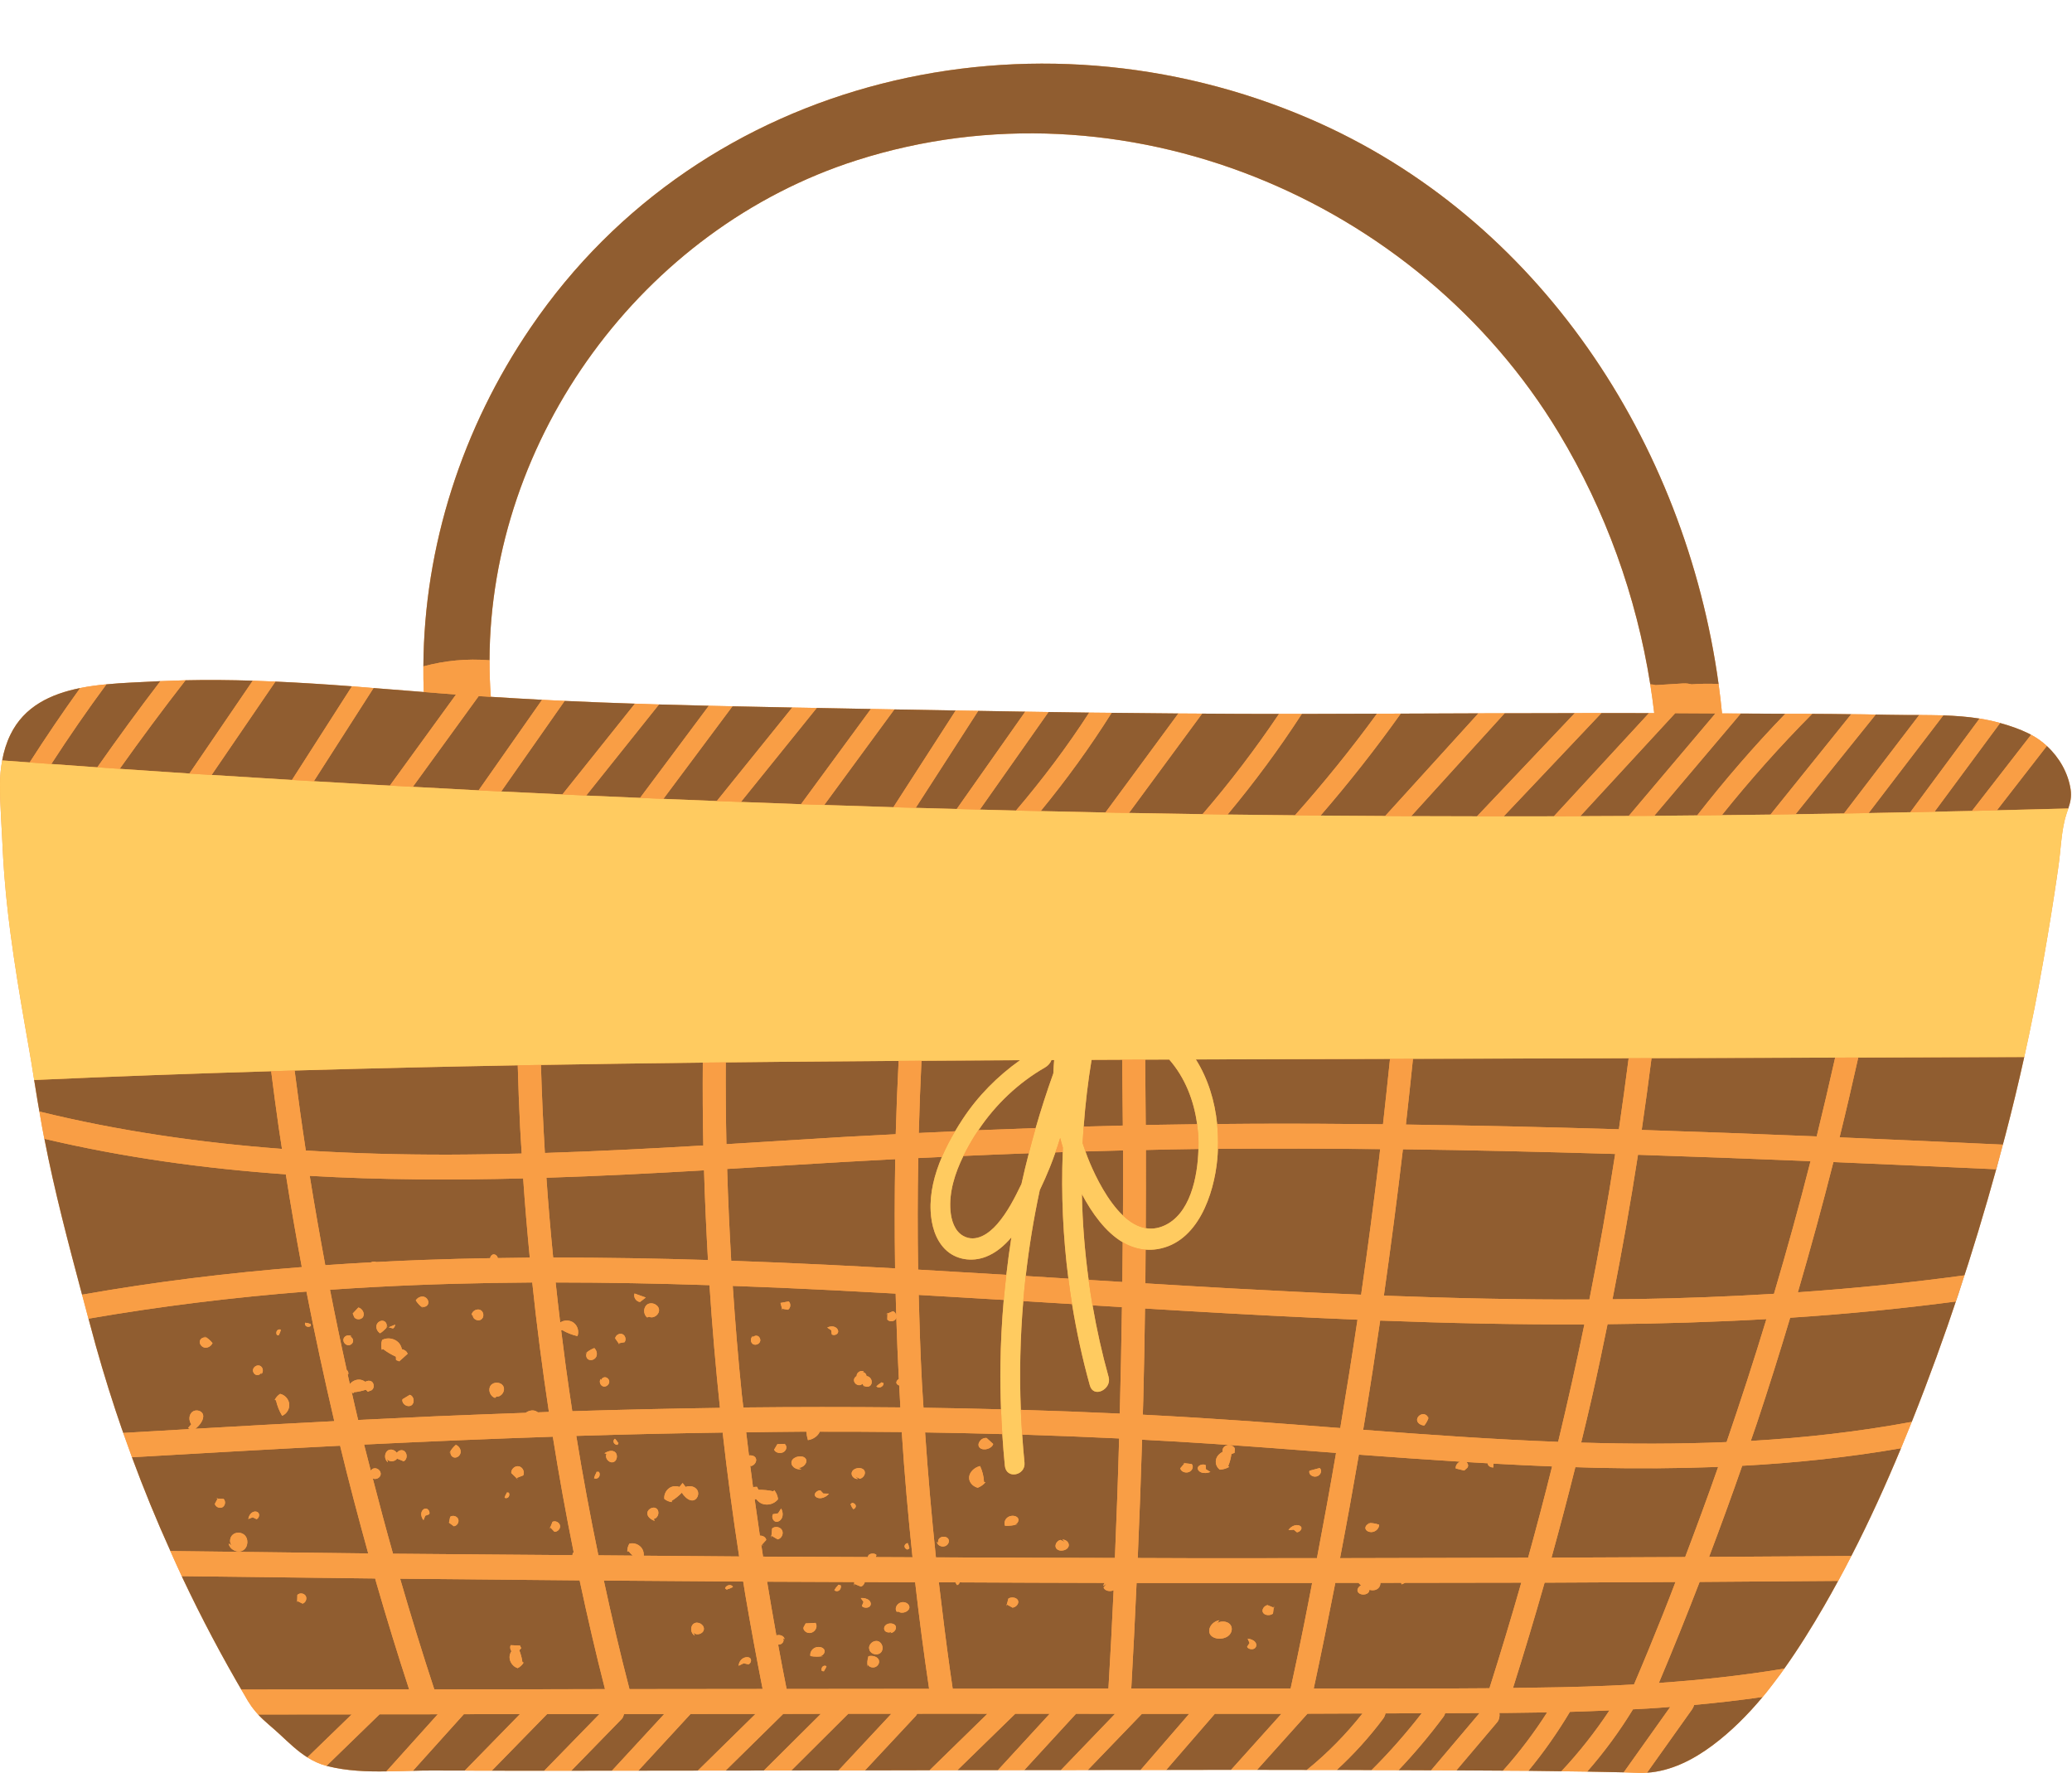
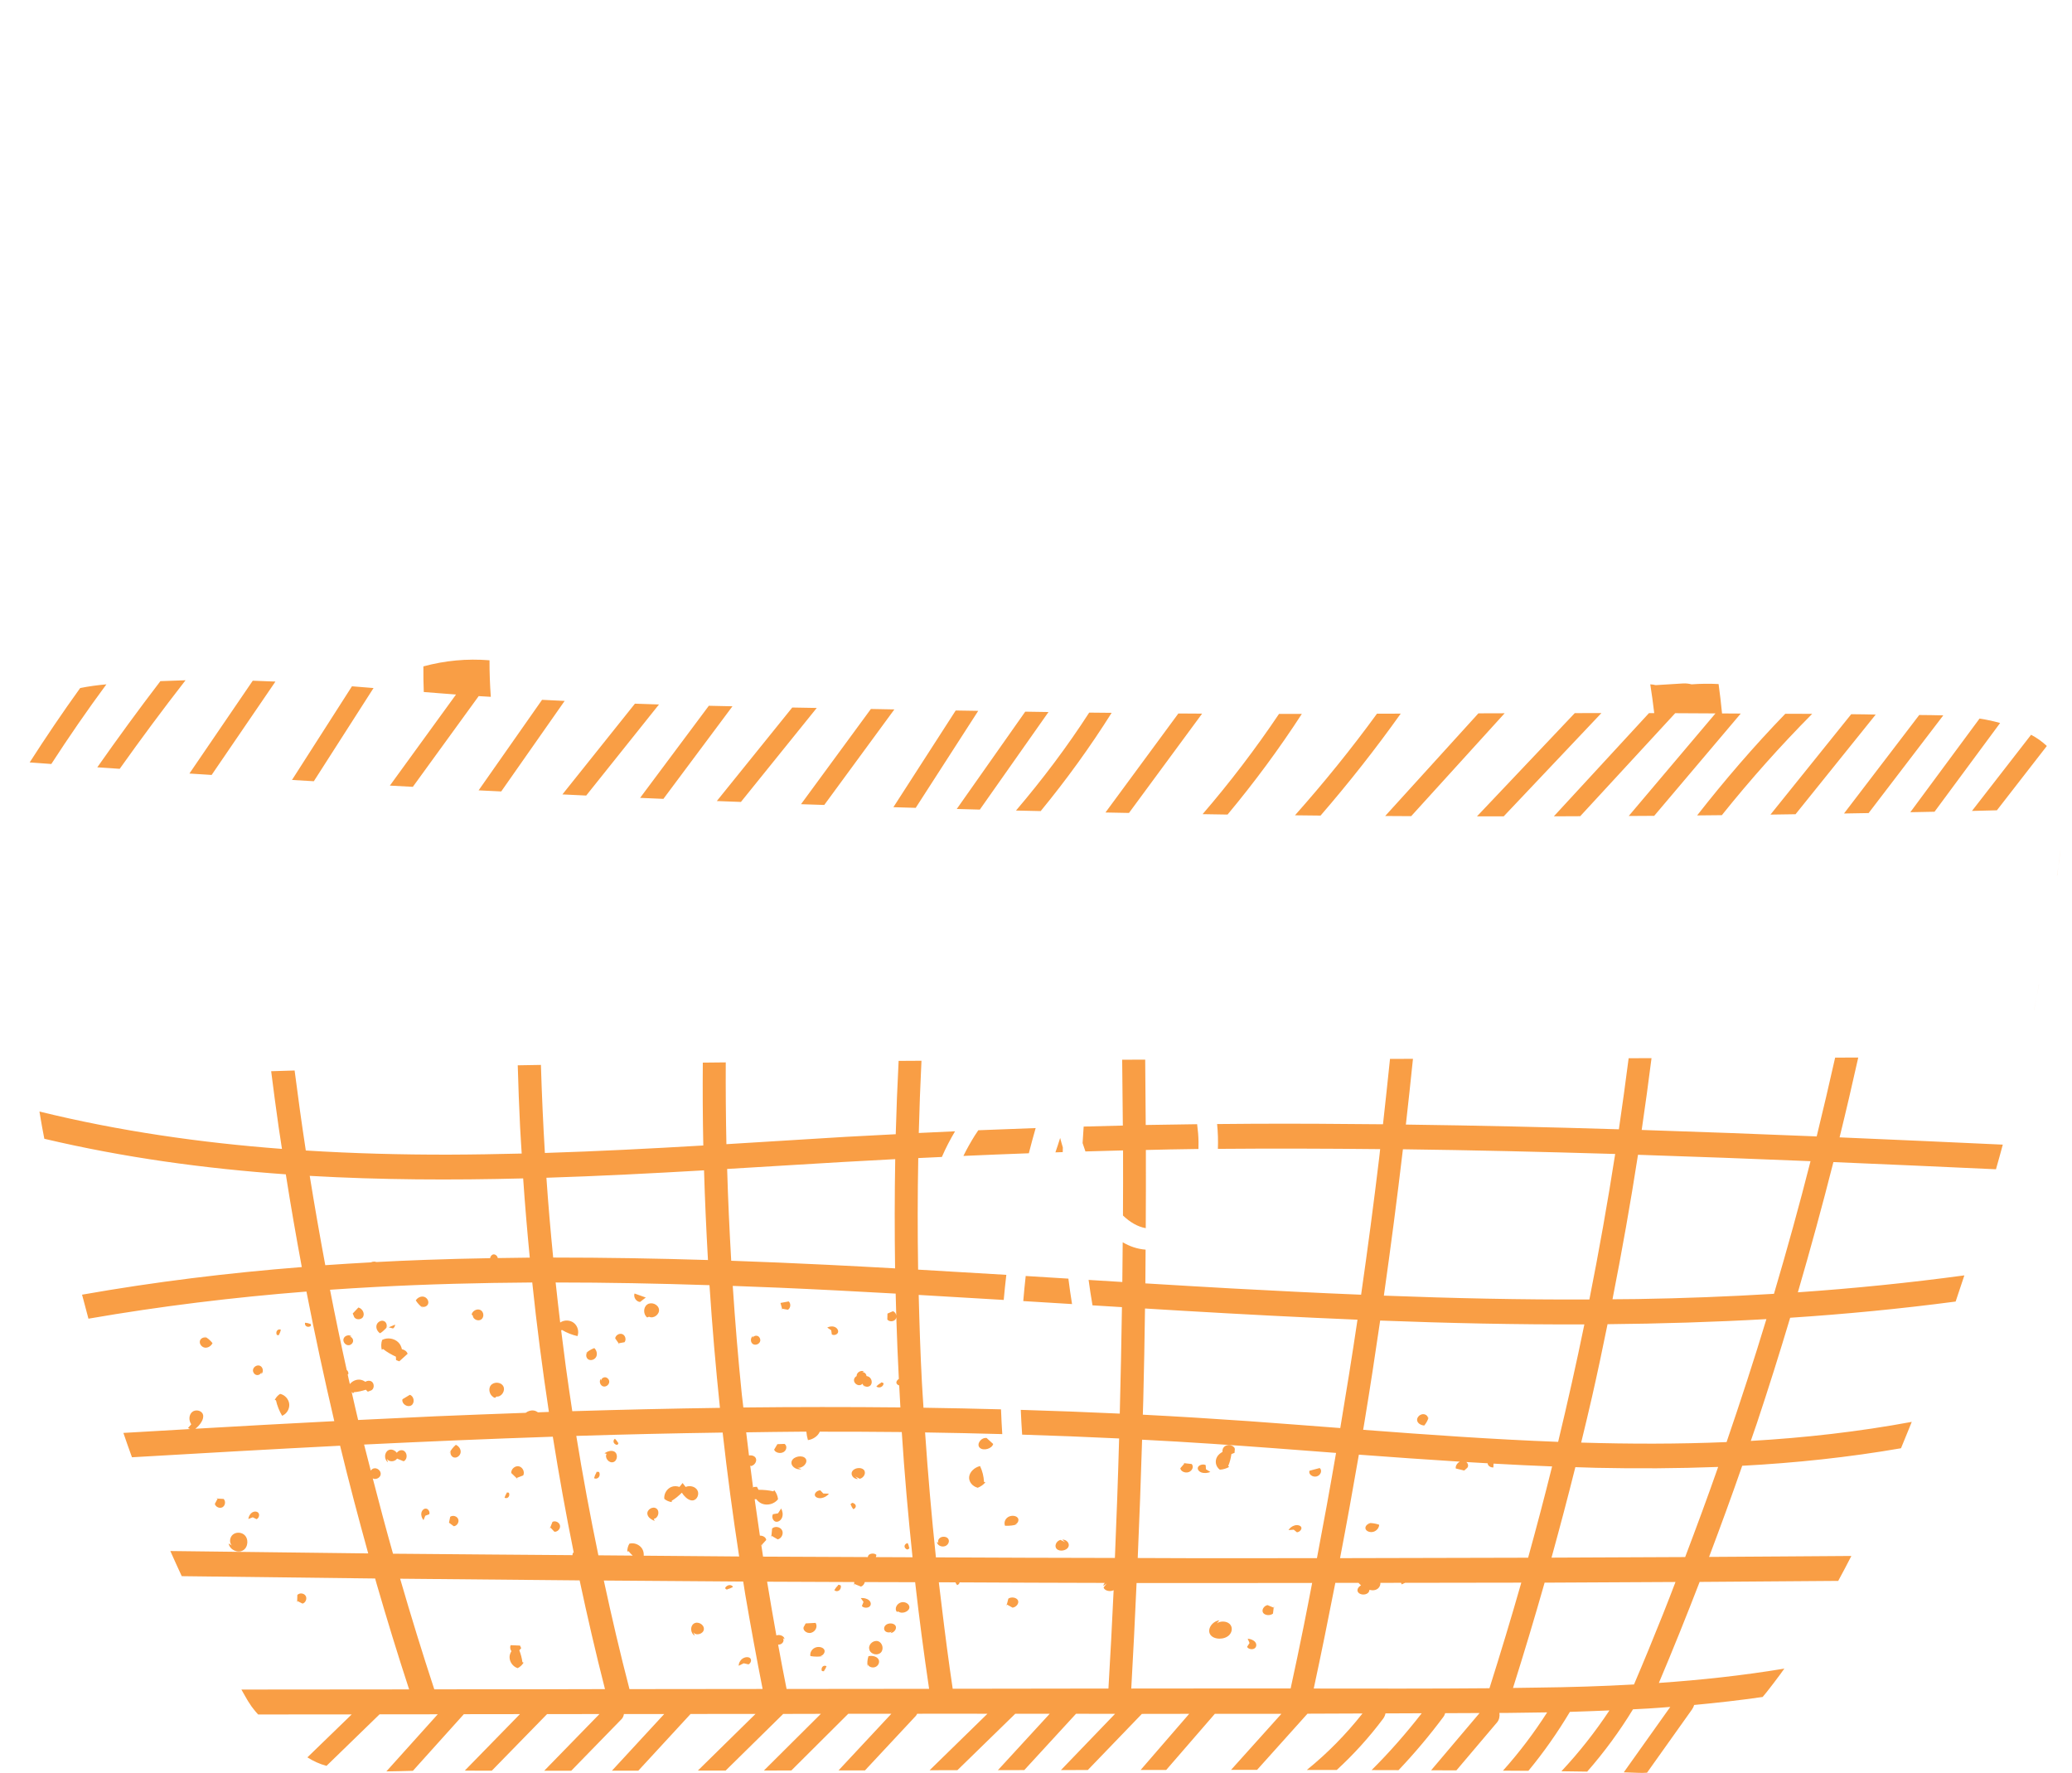
<svg xmlns="http://www.w3.org/2000/svg" height="323.3" preserveAspectRatio="xMidYMid meet" version="1.0" viewBox="-0.0 -11.6 377.8 323.3" width="377.8" zoomAndPan="magnify">
  <g id="change1_1">
-     <path d="M377.546,132.299c-0.464-2.995-2.054-5.777-4.28-7.844c-0.013-0.013-0.04-0.026-0.053-0.053 c-0.875-0.808-1.829-1.497-2.875-2.041c-0.159-0.093-0.318-0.172-0.477-0.252c-1.537-0.755-3.379-1.405-5.168-1.895 c-0.702-0.199-1.405-0.371-2.067-0.504c-0.557-0.119-1.113-0.225-1.683-0.305c-2.147-0.344-4.373-0.503-6.612-0.583 c-1.471-0.04-2.928-0.053-4.386-0.066c-1.935,0-3.856,0-5.724-0.04c-0.742-0.013-1.471-0.027-2.213-0.04 c-1.484-0.04-2.981-0.053-4.466-0.067c-2.372-0.04-4.744-0.053-7.115-0.066c-1.63-0.013-3.273-0.013-4.903-0.013 c-2.703-0.013-5.406-0.026-8.123-0.04c-0.676,0-1.352-0.013-2.027-0.013c-0.461,0-0.923-0.004-1.384-0.007 c-0.177-1.79-0.381-3.577-0.63-5.359c-6.055-44.005-32.728-85.015-74.52-103.035C188.528-11.627,128.133,2.034,96.769,48.106 C84.274,66.431,77.318,87.99,77.198,109.893c-0.016,1.557,0.013,3.114,0.07,4.672c-3.056-0.244-6.114-0.489-9.16-0.723 c-1.312-0.119-2.624-0.212-3.935-0.318c-0.252-0.013-0.49-0.04-0.742-0.053c-4.399-0.331-8.798-0.609-13.211-0.808 c-1.378-0.066-2.756-0.119-4.134-0.159c-4.081-0.133-8.176-0.172-12.257-0.08c-1.524,0.04-3.048,0.093-4.585,0.159 c-0.451,0.027-0.888,0.04-1.338,0.066c-2.637,0.146-5.565,0.225-8.507,0.517c-1.603,0.146-3.22,0.358-4.783,0.676 c-5.353,1.073-10.203,3.339-12.707,8.48c-0.729,1.497-1.219,3.087-1.51,4.717c-0.265,1.418-0.398,2.849-0.398,4.28 c-0.015,2.099,0.083,4.229,0.199,6.355c0.052,0.952,0.105,1.902,0.156,2.849c0.044,0.808,0.088,1.616,0.122,2.416 c0.058,1.316,0.141,2.63,0.233,3.943c0.03,0.424,0.061,0.848,0.094,1.272c0.079,1.01,0.167,2.018,0.264,3.026 c0.063,0.656,0.13,1.313,0.2,1.969c0.084,0.794,0.172,1.588,0.266,2.381c0.087,0.74,0.179,1.48,0.273,2.219 c0.042,0.328,0.086,0.655,0.13,0.982c0.729,5.518,1.635,11.015,2.589,16.501c0.213,1.223,0.426,2.446,0.641,3.668 c0.384,2.134,0.729,4.267,1.06,6.4c0.384,2.398,0.769,4.797,1.206,7.182c0.079,0.49,0.159,0.968,0.252,1.444 c0.053,0.358,0.132,0.702,0.199,1.047c0.066,0.344,0.133,0.689,0.199,1.047h0.013c1.842,9.567,4.359,19.001,6.864,28.422 c0.08,0.292,0.159,0.583,0.238,0.875c0.318,1.166,0.623,2.332,0.928,3.498h0.013c0.079,0.318,0.172,0.636,0.252,0.954 c1.391,5.3,2.955,10.561,4.677,15.768c0.702,2.12,1.431,4.227,2.2,6.334c0.265,0.742,0.53,1.484,0.795,2.213 c2.133,5.777,4.465,11.475,7.009,17.093H31.06c0.344,0.769,0.689,1.537,1.033,2.306c0.345,0.755,0.689,1.524,1.047,2.279 c0.04,0.093,0.093,0.198,0.133,0.292c3.458,7.327,7.261,14.509,11.382,21.506c0.186,0.318,0.358,0.622,0.543,0.941 c0.106,0.172,0.212,0.344,0.331,0.503c0.212,0.344,0.437,0.663,0.676,0.954c0.119,0.159,0.252,0.318,0.384,0.477 c0.159,0.185,0.318,0.371,0.477,0.543c1.193,1.298,2.504,2.266,4.002,3.67c1.643,1.524,3.18,3.021,4.982,4.148 c1.047,0.662,2.186,1.206,3.485,1.55c0.066,0.013,0.146,0.04,0.212,0.053c3.485,0.875,7.089,1.007,10.706,0.954 c1.616-0.013,3.233-0.066,4.836-0.106c1.166-0.04,2.332-0.053,3.498-0.053c1.988,0.013,3.975,0.013,5.963,0.013 c1.643,0.013,3.286,0.026,4.929,0.013c1.365,0.013,2.729,0.013,4.094,0.013h10.388c2.478,0,4.942,0,7.42-0.013 c1.604,0.013,3.207,0.013,4.81,0c3.617,0,7.235,0,10.852-0.013h5.062c2.332,0,4.651,0,6.983-0.013c1.669,0,3.339,0,5.008-0.013 c2.862,0,5.738,0,8.6-0.013h4.823c3.922-0.013,7.857-0.013,11.78-0.026c1.696,0,3.379,0,5.075-0.014h7.38 c1.603-0.013,3.206-0.013,4.81-0.013c2.226,0,4.452-0.014,6.678,0c1.643-0.014,3.273-0.014,4.903-0.014 c3.22-0.013,6.427-0.013,9.633-0.013h4.664c3.141-0.014,6.267-0.014,9.408-0.014h7.155c3.021,0,6.042,0,9.077,0.014h5.459 c2.107,0.013,4.227,0.013,6.347,0.027c1.63,0,3.273,0,4.916,0.013c1.974,0,3.962,0.014,5.936,0.026h1.272 c1.113,0,2.226,0.013,3.339,0.013c2.836,0.013,5.658,0.027,8.494,0.053c1.537,0.013,3.087,0.013,4.638,0.027 c2.001,0.027,4.002,0.053,6.016,0.08c1.563,0.013,3.127,0.04,4.704,0.066c0.715,0.013,1.418,0.027,2.133,0.04 c1.51,0.027,3.021,0.053,4.531,0.093c0.901,0.027,1.815,0.053,2.716,0.093c0.504,0.013,1.02,0.013,1.524-0.026 c4.373-0.278,8.454-2.385,11.925-4.969c3.392-2.531,6.413-5.552,9.156-8.838c0.45-0.53,0.888-1.073,1.312-1.63 c0.437-0.543,0.848-1.113,1.272-1.67c0.384-0.504,0.769-1.02,1.14-1.551c0.093-0.106,0.159-0.212,0.238-0.318h-0.013 c2.637-3.697,5.035-7.579,7.248-11.395c0.875-1.524,1.736-3.048,2.57-4.598h0.013c0.822-1.497,1.617-3.021,2.398-4.545 c3.299-6.4,6.281-12.985,9.05-19.637c0.53-1.285,1.06-2.571,1.577-3.856c0.133-0.318,0.252-0.636,0.384-0.954 c0.808-2.041,1.617-4.094,2.398-6.161c5.737-15.066,10.574-30.476,14.668-46.072c1.232-4.704,2.372-9.421,3.419-14.165 c0.013-0.04,0.013-0.08,0.027-0.119c0.623-2.835,1.219-5.685,1.789-8.533c0.013-0.04,0.013-0.066,0.026-0.106 c0.291-1.524,0.57-3.061,0.861-4.571c-0.002,0-0.003,0-0.005,0.001c0.204-1.098,0.42-2.194,0.617-3.293 c0.113-0.63,0.224-1.26,0.334-1.891c0.408-2.324,0.801-4.65,1.176-6.98c0.047-0.293,0.098-0.586,0.144-0.88 c0.363-2.279,0.714-4.56,1.046-6.845c0.079-0.557,0.159-1.1,0.238-1.656c0.053-0.358,0.106-0.729,0.146-1.1 c0.04-0.358,0.079-0.702,0.119-1.06c0.026-0.265,0.053-0.53,0.08-0.808c0.092-0.894,0.184-1.793,0.3-2.683 c0.022-0.165,0.046-0.329,0.07-0.494c0.038-0.26,0.079-0.519,0.124-0.776c0.031-0.183,0.063-0.367,0.098-0.549 c0.08-0.412,0.167-0.821,0.27-1.223c0.186-0.702,0.397-1.285,0.596-1.868C377.479,134.724,377.758,133.73,377.546,132.299z M156.211,17.617c48.391-15.45,102.174,6.811,128.039,49.755c8.533,14.165,14.099,29.707,16.656,45.793 c0.276,1.741,0.512,3.493,0.72,5.25c-0.32,0-0.637-0.003-0.959-0.003c-2.889-0.013-5.777-0.013-8.666-0.013 c-1.617,0-3.246,0-4.863,0.013c-4.267,0-8.533,0.013-12.786,0.027c-1.603,0-3.193,0.013-4.784,0.013 c-4.717,0.013-9.447,0.04-14.165,0.053c-1.444,0.013-2.888,0.013-4.333,0.013c-4.558,0.026-9.129,0.026-13.701,0.04h-4.161 c-4.664,0-9.328-0.013-14.006-0.053h-0.013c-1.444,0-2.889-0.013-4.333-0.027c-4.055-0.027-8.096-0.066-12.151-0.119h-0.013 c-1.365-0.013-2.729-0.027-4.094-0.04c-2.478-0.04-4.942-0.066-7.42-0.106c-1.418-0.027-2.822-0.04-4.24-0.066 c-2.849-0.04-5.711-0.093-8.573-0.146c-1.365-0.013-2.743-0.039-4.108-0.066c-3.723-0.066-7.46-0.133-11.183-0.199 c-1.418-0.027-2.836-0.053-4.253-0.079c-0.013,0-0.013,0-0.027,0c-3.286-0.066-6.585-0.119-9.872-0.186 c-1.484-0.026-2.981-0.053-4.465-0.08c-3.63-0.066-7.274-0.146-10.905-0.225c-1.431-0.027-2.862-0.053-4.306-0.093 c-3.021-0.066-6.056-0.146-9.09-0.239c-1.471-0.04-2.928-0.093-4.386-0.146c-4.267-0.133-8.547-0.305-12.813-0.504 c-1.378-0.053-2.743-0.119-4.121-0.199c-3.119-0.161-6.23-0.351-9.345-0.546c-0.16-2.225-0.242-4.447-0.235-6.662 C89.389,68.286,117.056,30.112,156.211,17.617z" fill="#F99E45" />
-   </g>
+     </g>
  <g id="change2_1">
-     <path d="M77.198,109.893c0.119-21.903,7.076-43.461,19.571-61.787c31.364-46.072,91.759-59.733,142.071-38.029 c41.792,18.021,68.465,59.031,74.52,103.035c-1.656-0.093-3.299-0.066-4.929,0.053c-0.477-0.119-0.994-0.198-1.59-0.159 l-4.956,0.305c-0.305-0.079-0.636-0.132-0.98-0.146c-2.557-16.086-8.123-31.629-16.656-45.793 c-25.865-42.945-79.648-65.205-128.039-49.755c-39.155,12.495-66.822,50.669-66.954,91.163 C85.096,108.448,81.12,108.833,77.198,109.893z M53.24,130.597c3.644-5.688,7.292-11.379,10.933-17.074 c-0.252-0.013-0.49-0.04-0.742-0.053c-4.399-0.331-8.798-0.609-13.211-0.808c-3.873,5.667-7.754,11.344-11.63,17.022 C43.473,129.997,48.356,130.303,53.24,130.597z M168.679,249.552c4.694,0.069,9.385,0.175,14.074,0.304 c0.126,1.923,0.273,3.845,0.466,5.764c0.257,2.56,3.815,1.776,3.581-0.556c-0.171-1.702-0.307-3.406-0.423-5.111 c5.897,0.182,11.791,0.414,17.682,0.699c-0.199,7.261-0.464,14.522-0.769,21.784c-10.879-0.013-21.757-0.053-32.636-0.106 C169.858,264.75,169.196,257.158,168.679,249.552z M192.697,270.818c0.521,0.493,1.71,0.307,2.078-0.327 c0.368-0.633-0.248-1.433-1.076-1.398l0.504,0.463c-0.283-0.136-0.566-0.273-0.848-0.409 C192.552,269.369,192.176,270.325,192.697,270.818z M183.254,266.573c0.787,0.037,1.597-0.06,2.363-0.286l-0.833,0.143 c0.69-0.044,1.144-0.827,0.796-1.292c-0.348-0.466-1.255-0.501-1.81-0.128C183.216,265.382,183.036,266.051,183.254,266.573z M178.646,252.349c0.661,0.631,2.239,0.17,2.447-0.691l-1.2-1.09C178.864,250.441,177.985,251.718,178.646,252.349z M178.276,259.642c0.558-0.22,1.049-0.57,1.396-0.995l-0.253-0.071c-0.047-1-0.29-1.98-0.717-2.892 c-1.047,0.249-1.896,1.088-1.991,1.968C176.616,258.532,177.283,259.38,178.276,259.642z M171.149,269.711l-0.295-0.221 c-0.036,0.594,0.797,1.042,1.475,0.793c0.678-0.248,0.918-1.089,0.425-1.489c-0.313-0.253-0.862-0.3-1.257-0.083 C171.101,268.927,170.926,269.398,171.149,269.711z M204.575,226.708c-1.79-0.109-3.58-0.219-5.37-0.328 c0.76,4.403,1.732,8.774,2.937,13.092c0.606,2.173-2.744,3.948-3.426,1.508c-1.363-4.883-2.432-9.836-3.244-14.827 c-2.965-0.182-5.929-0.364-8.895-0.544c-0.556,6.589-0.711,13.212-0.449,19.828c6.017,0.178,12.033,0.404,18.049,0.685 C204.336,239.654,204.482,233.188,204.575,226.708z M204.711,214.879c-3.149-1.856-5.618-5.329-7.446-8.768 c0.102,5.228,0.519,10.448,1.228,15.632c2.049,0.127,4.1,0.253,6.149,0.38C204.673,219.707,204.689,217.293,204.711,214.879z M224.636,223.303c7.844,0.424,15.689,0.821,23.546,1.139c1.206-8.388,2.319-16.788,3.326-25.202 c0.053-0.45,0.093-0.901,0.146-1.338c-9.858-0.104-19.726-0.13-29.587-0.05c-0.024,0.627-0.052,1.254-0.111,1.876 c-0.606,6.412-3.545,15.215-10.93,16.405c-0.738,0.119-1.45,0.14-2.14,0.09c-0.015,2.051-0.023,4.101-0.043,6.151 C214.102,222.693,219.362,223.011,224.636,223.303z M34.537,129.428l11.549-16.925c-4.081-0.133-8.176-0.172-12.257-0.08 c-4.126,5.299-8.118,10.685-12.005,16.146C26.062,128.861,30.299,129.151,34.537,129.428z M193.775,198.45 c-0.445,0.014-0.891,0.031-1.336,0.045c-0.31,0.888-0.638,1.771-0.987,2.647c-0.57,1.43-1.2,2.841-1.866,4.233 c-1.113,5.176-1.965,10.403-2.561,15.658c2.594,0.159,5.187,0.32,7.78,0.481C193.824,213.869,193.474,206.151,193.775,198.45z M14.617,113.841c-5.353,1.073-10.203,3.339-12.707,8.48c-0.729,1.497-1.219,3.087-1.51,4.717c1.669,0.125,3.34,0.24,5.009,0.363 C8.359,122.804,11.423,118.276,14.617,113.841z M295.181,194.284c0.639-4.32,1.224-8.637,1.782-12.958 c-1.336,0.004-2.672,0.008-4.008,0.012c-11.773,0.037-23.546,0.068-35.319,0.098c-0.413,4-0.84,7.996-1.292,11.986 C269.29,193.595,282.235,193.887,295.181,194.284z M252.17,193.37c0.444-3.97,0.869-7.945,1.279-11.921 c-11.802,0.03-23.603,0.059-35.405,0.099c2.226,3.525,3.459,7.61,3.879,11.782c2.159-0.02,4.318-0.043,6.475-0.052 C236.323,193.238,244.246,193.291,252.17,193.37z M17.743,128.293c3.732-5.314,7.561-10.56,11.503-15.71 c-0.451,0.027-0.888,0.04-1.338,0.066c-2.637,0.146-5.565,0.225-8.507,0.517c-3.499,4.731-6.838,9.584-10.044,14.522 C12.152,127.89,14.946,128.097,17.743,128.293z M47.067,300.977c1.193,1.298,2.504,2.266,4.002,3.67 c1.643,1.524,3.18,3.021,4.982,4.148c2.69-2.611,5.393-5.221,8.083-7.831L47.067,300.977z M22.501,249.645 c0.265,0.742,0.517,1.484,0.769,2.226c-0.769-2.107-1.497-4.214-2.2-6.334c-1.722-5.207-3.286-10.468-4.677-15.768 c-0.08-0.318-0.172-0.636-0.252-0.954c13.158-2.279,26.421-3.896,39.738-4.942c1.537,7.911,3.246,15.781,5.075,23.625 c-8.452,0.428-16.897,0.902-25.34,1.387c0.453-0.333,0.838-0.758,1.123-1.243c0.243-0.413,0.416-0.912,0.267-1.367 c-0.251-0.767-1.399-0.963-1.994-0.418c-0.594,0.545-0.598,1.551-0.135,2.211l-0.591,0.687c0.122,0.062,0.245,0.124,0.367,0.186 C30.6,249.175,26.55,249.406,22.501,249.645z M55.891,230.222c0.234,0.13,0.57,0.094,0.789-0.084 c0.02-0.146-0.007-0.294-0.076-0.421l-0.057,0.045c-0.289-0.115-0.6-0.186-0.919-0.209 C55.544,229.807,55.657,230.092,55.891,230.222z M50.495,231.794c0.142,0.038,0.293,0.03,0.427-0.022l-0.037-0.062 c0.151-0.271,0.261-0.571,0.325-0.885c-0.24-0.115-0.538-0.04-0.697,0.176C50.354,231.216,50.347,231.554,50.495,231.794z M50.095,243.637l0.224,0.05c0.221,0.996,0.601,1.956,1.123,2.833c0.826-0.336,1.379-1.245,1.298-2.133 c-0.081-0.887-0.791-1.681-1.664-1.861C50.651,242.792,50.306,243.183,50.095,243.637z M46.124,238.23 c-0.006,0.382,0.265,0.76,0.637,0.849c0.372,0.09,0.8-0.146,0.899-0.515l0.007,0.347c0.439-0.412,0.294-1.262-0.257-1.506 C46.859,237.162,46.134,237.628,46.124,238.23z M37.36,234.096c0.57,0.075,1.141-0.302,1.389-0.821 c-0.41-0.521-0.927-0.957-1.509-1.271l0.561,0.417c-0.413-0.4-1.216-0.111-1.352,0.447C36.313,233.427,36.79,234.021,37.36,234.096z M67.141,271.614c-12.031-0.133-24.036-0.278-36.068-0.437c-2.544-5.618-4.876-11.316-7.009-17.093 c12.654-0.742,25.295-1.458,37.949-2.107C63.603,258.549,65.339,265.095,67.141,271.614z M40.777,261.681 c-0.365-0.02-0.728-0.041-1.093-0.061c0.01-0.018,0.019-0.036,0.029-0.054l-0.341,0.037l0.312,0.018 c-0.171,0.321-0.342,0.642-0.513,0.963c0.139,0.571,0.885,0.895,1.397,0.607C41.081,262.902,41.192,262.097,40.777,261.681z M44.455,268.151c-0.587-0.43-1.471-0.427-2.02,0.052c-0.548,0.478-0.656,1.402-0.191,1.962l-0.546-0.371 c0.156,1.135,1.635,1.847,2.619,1.26C45.3,270.468,45.378,268.829,44.455,268.151z M47.131,264.242 c-0.247-0.329-0.787-0.337-1.176-0.077c-0.389,0.26-0.624,0.728-0.677,1.176l0.809-0.314c0.23,0.114,0.461,0.228,0.691,0.342 C47.203,265.199,47.378,264.571,47.131,264.242z M44.019,296.432c0.212,0.371,0.424,0.755,0.636,1.126 c-4.121-6.997-7.924-14.178-11.382-21.506c-0.04-0.093-0.093-0.199-0.133-0.292c11.753,0.146,23.506,0.292,35.26,0.424 c0.093,0.278,0.159,0.57,0.238,0.848c1.881,6.493,3.856,12.946,5.963,19.372C64.412,296.405,54.209,296.419,44.019,296.432z M54.133,280.251l0.047,0.34c0.003-0.104,0.006-0.208,0.008-0.312c0.326,0.162,0.652,0.323,0.978,0.485 c0.566-0.156,0.869-0.911,0.566-1.414c-0.303-0.504-1.111-0.591-1.515-0.164c-0.01,0.364-0.019,0.729-0.029,1.094L54.133,280.251z M76.085,300.95h-6.877c-3.22,3.127-6.453,6.267-9.673,9.395c0.066,0.013,0.146,0.04,0.212,0.053 c3.485,0.875,7.089,1.007,10.706,0.954c3.114-3.472,6.241-6.943,9.368-10.415C78.577,300.937,77.344,300.937,76.085,300.95z M99.751,300.911c-3.352,3.432-6.718,6.864-10.07,10.309c1.365,0.013,2.729,0.013,4.094,0.013h5.459 c3.366-3.445,6.718-6.89,10.07-10.335C106.124,300.911,102.931,300.911,99.751,300.911z M84.579,300.924 c-3.101,3.432-6.188,6.877-9.289,10.322c1.166-0.04,2.332-0.053,3.498-0.053c1.988,0.013,3.975,0.013,5.963,0.013 c3.352-3.432,6.705-6.864,10.057-10.296C91.403,300.924,87.998,300.924,84.579,300.924z M168.096,240.396 c0.079,1.55,0.199,3.1,0.291,4.651c4.713,0.068,9.424,0.171,14.133,0.295c-0.1-2.678-0.145-5.359-0.109-8.041 c0.054-3.977,0.258-7.948,0.603-11.905c-5.166-0.311-10.332-0.62-15.502-0.914C167.646,229.782,167.818,235.096,168.096,240.396z M52.115,202.5c-14.801-1.047-29.495-3.047-44.018-6.479c1.842,9.567,4.359,19.001,6.864,28.422 c13.264-2.345,26.646-3.975,40.069-5.035C53.984,213.776,53.003,208.144,52.115,202.5z M167.407,219.871 c5.361,0.303,10.722,0.626,16.083,0.951c0.264-2.284,0.56-4.563,0.918-6.833c-1.289,1.521-2.824,2.834-4.667,3.546 c-2.53,0.977-5.518,0.554-7.457-1.423c-1.777-1.811-2.464-4.418-2.593-6.888c-0.174-3.352,0.691-6.724,2.049-9.895 c-1.435,0.068-2.871,0.131-4.306,0.203C167.301,206.303,167.301,213.087,167.407,219.871z M132.452,197.001 c7.261-0.437,14.523-0.901,21.784-1.338c3.034-0.172,6.069-0.318,9.09-0.477c0.12-4.46,0.299-8.917,0.527-13.37 c-7.282,0.049-14.564,0.105-21.847,0.172c-3.224,0.029-6.448,0.067-9.673,0.101C132.31,187.057,132.348,192.027,132.452,197.001z M174.142,194.651c0.455-0.769,0.923-1.518,1.398-2.239c2.782-4.223,6.355-7.819,10.453-10.726 c-5.991,0.031-11.983,0.067-17.974,0.105c-0.214,4.39-0.378,8.781-0.492,13.169C169.731,194.849,171.936,194.751,174.142,194.651z M51.413,197.862c-0.199-1.312-0.411-2.61-0.596-3.922c-0.489-3.412-0.943-6.826-1.373-10.242 c-14.408,0.434-28.813,0.953-43.215,1.603c0.384,2.398,0.769,4.797,1.206,7.182l-0.239-1.431 C21.719,194.616,36.52,196.736,51.413,197.862z M81.836,198.909c4.426-0.013,8.865-0.093,13.29-0.199 c-0.093-1.603-0.212-3.206-0.292-4.81c-0.186-3.756-0.325-7.516-0.429-11.278c-13.563,0.245-27.126,0.554-40.687,0.946 c0.622,4.869,1.299,9.731,2.04,14.586C64.438,198.697,73.144,198.922,81.836,198.909z M128.239,197.239 c-0.105-5.033-0.128-10.07-0.09-15.107c-9.839,0.111-19.679,0.251-29.518,0.419c0.163,5.354,0.401,10.708,0.722,16.053 C108.986,198.299,118.606,197.809,128.239,197.239z M331.249,195.583c1.171-4.777,2.287-9.567,3.366-14.367 c-11.161,0.033-22.321,0.064-33.481,0.099c-0.559,4.371-1.146,8.735-1.792,13.089C309.982,194.748,320.608,195.146,331.249,195.583z M1.27,153.148c0.084,0.794,0.172,1.588,0.266,2.381C1.442,154.736,1.355,153.942,1.27,153.148z M359.559,136.245 c3.596-4.628,7.193-9.256,10.779-13.884c-0.159-0.093-0.318-0.172-0.477-0.252c-1.537-0.755-3.379-1.405-5.168-1.895 c-3.98,5.389-7.97,10.784-11.958,16.177C355.009,136.343,357.284,136.298,359.559,136.245z M0.806,148.154 c0.079,1.01,0.167,2.018,0.264,3.026C0.973,150.172,0.885,149.163,0.806,148.154z M0.712,146.882 c-0.092-1.313-0.176-2.627-0.233-3.943C0.537,144.255,0.619,145.569,0.712,146.882z M336.228,136.713 c4.571-5.987,9.148-11.967,13.717-17.956c-1.935,0-3.856,0-5.724-0.04c-0.742-0.013-1.471-0.027-2.213-0.04 c-4.872,6.056-9.743,12.112-14.615,18.167C330.338,136.803,333.284,136.763,336.228,136.713z M348.32,136.481 c4.205-5.691,8.412-11.38,12.623-17.075c-2.147-0.344-4.373-0.503-6.612-0.583c-4.542,5.941-9.076,11.875-13.615,17.812 C343.251,136.589,345.785,136.533,348.32,136.481z M4.528,175.232c0.213,1.223,0.426,2.446,0.641,3.668 C4.957,177.678,4.741,176.456,4.528,175.232z M1.809,157.749c0.042,0.328,0.086,0.655,0.13,0.982 C1.896,158.403,1.852,158.076,1.809,157.749z M376.255,138.888c0.08-0.412,0.167-0.821,0.27-1.223 C376.421,138.067,376.335,138.476,376.255,138.888z M113.77,300.897c-0.066,0.344-0.186,0.662-0.411,0.901 c-3.061,3.154-6.135,6.294-9.196,9.434c2.478,0,4.942,0,7.42-0.013c3.18-3.445,6.347-6.89,9.527-10.322H113.77z M376.034,140.213 c0.038-0.26,0.079-0.519,0.124-0.776C376.114,139.694,376.072,139.952,376.034,140.213z M372.715,162.72 c0.408-2.324,0.801-4.65,1.176-6.98C373.516,158.069,373.123,160.396,372.715,162.72z M67.367,131.424 c1.241,0.07,2.482,0.132,3.722,0.2c4.02-5.534,8.039-11.073,12.059-16.604c-1.047-0.079-2.08-0.159-3.127-0.239 c-0.918-0.073-1.834-0.144-2.752-0.217c-3.056-0.244-6.114-0.489-9.16-0.723c-3.632,5.66-7.259,11.325-10.886,16.989 C60.604,131.03,63.985,131.234,67.367,131.424z M98.836,115.988c-3.119-0.161-6.23-0.351-9.345-0.546 c-0.736-0.046-1.472-0.081-2.209-0.129c-4.006,5.509-8.007,11.025-12.008,16.538c3.998,0.217,7.995,0.439,11.994,0.643 C91.126,126.992,94.976,121.485,98.836,115.988z M237.369,118.558c-4.142,6.387-8.669,12.505-13.538,18.346 c4.097,0.055,8.194,0.094,12.292,0.136c5.273-5.942,10.282-12.112,14.947-18.522C246.512,118.545,241.941,118.545,237.369,118.558z M219.203,118.505h-0.013l-13.337,18.107c4.475,0.083,8.95,0.155,13.425,0.221c5.001-5.807,9.651-11.911,13.931-18.275 C228.545,118.558,223.88,118.545,219.203,118.505z M255.403,118.505c-4.572,6.426-9.458,12.622-14.617,18.587 c3.927,0.035,7.854,0.056,11.781,0.078c5.667-6.244,11.334-12.482,17-18.718C264.851,118.465,260.12,118.492,255.403,118.505z M274.351,118.439c-5.68,6.256-11.361,12.507-17.042,18.76c4,0.018,7.999,0.026,11.999,0.031c5.943-6.27,11.89-12.534,17.829-18.818 C282.871,118.412,278.605,118.426,274.351,118.439z M202.706,118.359h-0.013c-3.928,6.24-8.26,12.215-12.938,17.914 c3.937,0.09,7.873,0.18,11.81,0.257l13.292-18.052C210.802,118.452,206.761,118.412,202.706,118.359z M102.957,116.187 c-3.852,5.505-7.71,11.007-11.565,16.506c3.719,0.185,7.438,0.366,11.158,0.541c4.407-5.514,8.814-11.029,13.221-16.543 C111.504,116.558,107.224,116.385,102.957,116.187z M292.001,118.399c-5.934,6.285-11.879,12.557-17.822,18.834 c3.048,0,6.097,0.002,9.145-0.006c5.778-6.275,11.551-12.547,17.343-18.815C297.778,118.399,294.889,118.399,292.001,118.399z M148.923,117.472c-4.612,5.715-9.218,11.424-13.826,17.135c3.652,0.138,7.303,0.282,10.956,0.41 c4.241-5.786,8.491-11.573,12.742-17.36C155.508,117.591,152.209,117.538,148.923,117.472z M133.552,117.167 c-4.194,5.626-8.394,11.253-12.592,16.88c3.247,0.136,6.493,0.267,9.74,0.394c4.581-5.679,9.167-11.362,13.756-17.049 C140.827,117.326,137.183,117.247,133.552,117.167z M120.156,116.836l-13.27,16.604c3.275,0.15,6.551,0.283,9.827,0.424 c4.174-5.597,8.348-11.193,12.532-16.79C126.225,117.008,123.191,116.929,120.156,116.836z M178.365,118.002 c-3.807,5.891-7.602,11.789-11.398,17.683c2.495,0.073,4.99,0.135,7.485,0.203c4.165-5.92,8.32-11.831,12.486-17.74 C184.09,118.108,181.227,118.055,178.365,118.002z M163.074,117.737c-4.256,5.802-8.516,11.608-12.78,17.418 c4.201,0.142,8.401,0.282,12.602,0.409c3.791-5.876,7.582-11.752,11.361-17.628C170.534,117.869,166.798,117.803,163.074,117.737z M191.179,118.214c-4.173,5.933-8.346,11.862-12.519,17.788c2.198,0.057,4.396,0.12,6.594,0.173 c4.821-5.664,9.305-11.606,13.345-17.855C196.121,118.28,193.656,118.254,191.179,118.214z M244.379,248.757 c1.1-6.572,2.16-13.158,3.14-19.756c-10.574-0.437-21.134-0.994-31.695-1.617c-2.359-0.132-4.704-0.278-7.049-0.424 c-0.08,5.592-0.172,11.17-0.318,16.762c-0.027,0.861-0.053,1.736-0.08,2.597c6.44,0.331,12.866,0.729,19.293,1.179 C233.222,247.896,238.787,248.333,244.379,248.757z M105.077,250.188c8.891-0.278,17.782-0.477,26.686-0.61 c0.848,7.553,1.855,15.079,3.008,22.592c-5.794-0.036-11.597-0.092-17.399-0.144c0.036-0.443-0.059-0.897-0.293-1.275 c-0.47-0.757-1.459-1.15-2.321-0.92c-0.26,0.427-0.394,0.932-0.38,1.433l0.222-0.056c0.233,0.287,0.5,0.543,0.764,0.801 c-2.088-0.019-4.172-0.032-6.26-0.052C107.608,264.737,106.256,257.476,105.077,250.188z M121.128,261.671 c0.386,0.319,0.866,0.524,1.363,0.582l-0.023-0.228c0.683-0.408,1.295-0.922,1.858-1.485c0.2,0.32,0.443,0.612,0.722,0.865 c0.354,0.323,0.807,0.594,1.283,0.542c0.802-0.089,1.229-1.172,0.818-1.866c-0.411-0.694-1.395-0.902-2.136-0.586l-0.551-0.719 c-0.189,0.237-0.379,0.473-0.568,0.71c-0.494-0.17-1.041-0.188-1.521,0.021C121.556,259.863,121.025,260.786,121.128,261.671z M118.045,264.456c0.111,0.619,0.733,1,1.317,1.236l-0.154-0.383c0.822-0.107,1.152-1.39,0.483-1.879 C119.023,262.939,117.899,263.64,118.045,264.456z M111.903,251.39c0.099,0.249,0.382,0.435,0.664,0.436 c0.108-0.101,0.181-0.232,0.208-0.374l-0.073-0.001c-0.15-0.272-0.347-0.524-0.579-0.744 C111.898,250.85,111.805,251.142,111.903,251.39z M110.206,253.351l0.399,0.106c-0.406,0.723,0.425,1.754,1.218,1.511 c0.793-0.243,0.903-1.563,0.161-1.934C111.421,252.753,110.744,253.025,110.206,253.351z M108.718,256.771l0.042,0.077 c-0.198,0.319-0.347,0.675-0.442,1.051c0.284,0.152,0.647,0.078,0.851-0.173c0.204-0.251,0.232-0.66,0.066-0.958 C109.066,256.714,108.883,256.715,108.718,256.771z M371.769,167.903c-0.292,1.51-0.57,3.047-0.861,4.571 c0.517-2.618,1.002-5.24,1.473-7.864c-0.198,1.099-0.413,2.195-0.619,3.293C371.764,167.903,371.766,167.903,371.769,167.903z M370.88,172.58C370.88,172.58,370.881,172.58,370.88,172.58c-0.57,2.849-1.166,5.698-1.789,8.533 C369.72,178.275,370.314,175.43,370.88,172.58z M374.035,154.859c0.363-2.279,0.714-4.56,1.046-6.845 c-0.004,0.001-0.008,0.001-0.012,0.001C374.735,150.299,374.397,152.581,374.035,154.859z M291.02,256.005 c-1.259-0.027-2.518-0.08-3.776-0.119c-1.378,5.525-2.836,11.011-4.346,16.497c8.123-0.027,16.245-0.067,24.368-0.106 c2.067-5.459,4.094-10.932,6.016-16.431C305.874,256.124,298.441,256.164,291.02,256.005z M101.314,222.216 c9.355,0,18.71,0.185,28.051,0.49c0.49,7.46,1.126,14.92,1.908,22.367c-8.971,0.132-17.954,0.331-26.925,0.609 c-0.411-2.703-0.808-5.406-1.179-8.109c-0.297-2.199-0.575-4.405-0.847-6.612l0.141-0.095c0.876,0.522,1.836,0.904,2.832,1.126 c0.322-0.831,0.04-1.857-0.661-2.407c-0.7-0.548-1.76-0.577-2.49-0.069C101.851,227.085,101.572,224.65,101.314,222.216z M118.006,228.594l0.336-0.132c0.825,0.415,1.943-0.423,1.815-1.337c-0.128-0.914-1.372-1.428-2.132-0.905 C117.265,226.744,117.268,228.039,118.006,228.594z M116.705,225.769c0.348-0.271,0.697-0.541,1.045-0.811l-2.052-0.731 C115.458,224.896,115.996,225.719,116.705,225.769z M112.17,232.408c0.21,0.298,0.421,0.596,0.631,0.894l-0.061,0.011l0.241,0.245 c-0.06-0.085-0.12-0.171-0.18-0.256c0.358-0.065,0.716-0.13,1.074-0.196c0.361-0.464,0.151-1.25-0.392-1.473 C112.938,231.411,112.237,231.824,112.17,232.408z M110.007,241.171c0.555,0.141,1.162-0.411,1.075-0.977 c-0.056-0.36-0.369-0.671-0.732-0.696c-0.363-0.025-0.728,0.263-0.761,0.626l-0.062-0.325 C109.181,240.256,109.452,241.03,110.007,241.171z M106.688,235.222l0.569-0.407c-0.507,0.271-0.479,1.124,0.011,1.424 c0.49,0.3,1.202,0.029,1.448-0.491c0.246-0.52,0.062-1.179-0.355-1.574C107.74,234.404,107.167,234.763,106.688,235.222z M375.664,143.39c0.092-0.894,0.184-1.793,0.3-2.683c-0.118,0.89-0.21,1.789-0.301,2.683 C375.663,143.39,375.664,143.39,375.664,143.39z M293.114,229.822c-0.901,4.452-1.842,8.904-2.849,13.33 c-0.623,2.769-1.299,5.512-1.961,8.255c8.851,0.265,17.702,0.278,26.514-0.093c2.544-7.434,4.982-14.907,7.261-22.42 C312.433,229.438,302.774,229.729,293.114,229.822z M142.125,223.171c7.063,0.305,14.125,0.676,21.187,1.073 c0.028,1.329,0.068,2.657,0.108,3.986c-0.058-0.344-0.264-0.667-0.598-0.779c-0.335,0.145-0.67,0.29-1.004,0.434 c0-0.021,0.001-0.041,0.001-0.062l-0.289,0.186l0.287-0.124l-0.028,1.091c0.38,0.449,1.192,0.405,1.521-0.082 c0.069-0.102,0.098-0.22,0.118-0.338c0.116,3.75,0.272,7.499,0.463,11.249c-0.291,0.175-0.492,0.464-0.447,0.713 c0.04,0.225,0.246,0.385,0.512,0.475c0.07,1.334,0.141,2.667,0.217,4.001c-9.554-0.093-19.094-0.093-28.634,0.013 c-0.093-0.781-0.199-1.577-0.278-2.358c-0.676-6.599-1.219-13.198-1.656-19.809C136.441,222.945,139.29,223.051,142.125,223.171z M138.166,231.978c-0.332-0.148-0.774-0.003-0.93,0.326l0.053-0.326c-0.482,0.309-0.494,1.13-0.021,1.453 c0.473,0.323,1.233,0.013,1.346-0.548C138.686,232.527,138.499,232.126,138.166,231.978z M160.656,240.498 c-0.318,0.18-0.611,0.402-0.864,0.657c0.183,0.202,0.538,0.259,0.831,0.132c0.293-0.126,0.502-0.426,0.489-0.702 c-0.126-0.094-0.287-0.149-0.459-0.158L160.656,240.498z M155.71,239.983c-0.036,0.601,0.653,1.12,1.22,0.918 c0.128-0.045,0.234-0.13,0.328-0.228c0.118,0.242,0.242,0.481,0.398,0.7l-0.32-0.621c0.194,0.541,1.043,0.635,1.411,0.194 c0.368-0.442,0.202-1.185-0.277-1.504c-0.147-0.098-0.314-0.145-0.486-0.17c-0.001-0.018,0.006-0.034,0.004-0.052 c-0.046-0.38-0.415-0.699-0.796-0.663l0.323-0.128c-0.539-0.268-1.285,0.164-1.322,0.765c-0.001,0.025,0.015,0.047,0.016,0.072 C155.938,239.413,155.729,239.673,155.71,239.983z M150.836,230.437l0.72,0.485c0.038,0.254,0.077,0.508,0.115,0.762 c0.382,0.251,0.996,0.037,1.125-0.354c0.129-0.391-0.173-0.838-0.609-1.008C151.753,230.151,151.233,230.224,150.836,230.437z M142.314,225.946c0.095,0.352,0.19,0.704,0.285,1.056l-0.061-0.01l0.142,0.312c-0.027-0.101-0.054-0.201-0.081-0.302 c0.358,0.062,0.717,0.123,1.076,0.185c0.498-0.312,0.572-1.122,0.138-1.518L142.314,225.946z M129.087,218.122 c-0.305-5.446-0.557-10.892-0.716-16.351c-9.567,0.556-19.147,1.047-28.74,1.352c0.331,4.863,0.755,9.712,1.233,14.549 C110.271,217.671,119.679,217.83,129.087,218.122z M150.924,218.997c4.094,0.199,8.189,0.424,12.283,0.649 c-0.093-6.638-0.093-13.277,0.026-19.915c-6.4,0.331-12.8,0.702-19.213,1.1c-3.803,0.225-7.619,0.464-11.435,0.689 c0.159,5.579,0.424,11.157,0.742,16.735C139.197,218.466,145.067,218.705,150.924,218.997z M208.81,181.587 c0.046,3.972,0.077,7.944,0.097,11.916c3.122-0.057,6.247-0.104,9.372-0.142c-0.581-4.333-2.217-8.518-5.091-11.793 C211.729,181.573,210.27,181.581,208.81,181.587z M208.934,198.061c0.015,4.747,0.003,9.499-0.022,14.252 c1.001,0.169,2.053,0.078,3.151-0.37c4.976-2.033,6.322-9.036,6.458-14.061c-0.276,0.003-0.552,0.004-0.828,0.007 C214.764,197.915,211.849,197.995,208.934,198.061z M204.612,181.605c-1.86,0.009-3.72,0.016-5.581,0.024 c-0.668,4.035-1.144,8.094-1.441,12.164c2.381-0.066,4.762-0.132,7.143-0.185C204.707,189.607,204.666,185.605,204.612,181.605z M192.061,184.091c0.032-0.811,0.082-1.623,0.153-2.432c-0.167,0.001-0.334,0.002-0.501,0.002c-0.193,0.565-0.63,1.045-1.173,1.357 c-4.86,2.793-9.052,6.777-12.162,11.445c3.486-0.147,6.973-0.278,10.46-0.397C189.806,190.709,190.88,187.382,192.061,184.091z M197.913,198.326c0.25,0.7,0.514,1.397,0.806,2.083c1.128,2.657,3.229,6.937,6.038,9.6c0.023-3.957,0.03-7.913,0.016-11.869 C202.486,198.194,200.2,198.26,197.913,198.326z M173.303,209.111c0.143,1.725,0.726,3.727,2.342,4.621 c2.31,1.278,4.677-0.437,6.172-2.15c1.871-2.144,3.198-4.776,4.434-7.33c0.412-1.872,0.864-3.735,1.342-5.592 c-3.978,0.145-7.955,0.306-11.931,0.484C174.124,202.277,173.023,205.727,173.303,209.111z M239.251,276.994 c-0.504,2.597-0.994,5.194-1.524,7.804c-0.768,3.816-1.563,7.632-2.398,11.435h-14.761c-4.77,0-9.527,0.013-14.297,0.013 c0.371-6.4,0.676-12.813,0.967-19.24C217.905,277.033,228.584,276.994,239.251,276.994z M230.312,282.435 c0.319,0.494,1.28,0.572,1.799,0.147c0.043-0.36,0.086-0.72,0.128-1.08c0.021,0.009,0.042,0.018,0.064,0.027l-0.027-0.335 l-0.037,0.308c-0.377-0.156-0.753-0.312-1.129-0.469C230.419,281.193,229.993,281.941,230.312,282.435z M227.833,287.948 c-0.148,0.232-0.296,0.463-0.444,0.695c0.182,0.412,0.925,0.561,1.333,0.304c0.408-0.256,0.444-0.789,0.151-1.162 s-0.842-0.587-1.375-0.622L227.833,287.948z M224.207,284.468c-0.546-0.522-1.648-0.593-2.343-0.113l0.472-0.553 c-1.369,0.197-2.296,1.683-1.642,2.631c0.653,0.948,2.615,0.962,3.474,0.025C224.713,285.863,224.753,284.991,224.207,284.468z M105.687,276.53c1.418,6.638,2.941,13.25,4.624,19.823c-3.657,0-7.314,0.027-10.958,0.027c-6.718,0-13.436,0.013-20.167,0.013 c-2.199-6.691-4.267-13.409-6.228-20.167C83.863,276.331,94.782,276.437,105.687,276.53z M95.475,291.515l-0.218-0.071 c-0.093-0.746-0.302-1.469-0.565-2.174c0.113-0.126,0.226-0.253,0.339-0.379l-0.214-0.476l-1.694-0.074 c-0.179,0.357-0.091,0.768,0.131,1.1c-0.204,0.325-0.341,0.694-0.342,1.078c-0.003,0.891,0.629,1.749,1.481,2.01 C94.841,292.304,95.221,291.947,95.475,291.515z M203.053,278.316c-0.001,0.023-0.002,0.046-0.003,0.069 c-0.278,5.963-0.583,11.912-0.941,17.861c-9.461,0.013-18.935,0.04-28.396,0.04c-0.737-4.915-1.376-9.847-1.97-14.781 c0.007-0.005,0.015-0.009,0.022-0.014c-0.007-0.011-0.019-0.018-0.027-0.029c-0.184-1.53-0.383-3.059-0.555-4.589 c1.008,0.005,2.016,0.009,3.024,0.014c0.087,0.175,0.188,0.346,0.318,0.505c0.253-0.086,0.421-0.287,0.449-0.501 c8.823,0.043,17.646,0.082,26.469,0.097c-0.151,0.165-0.254,0.354-0.261,0.557l0.606-0.453c-0.189,0.244-0.379,0.489-0.568,0.733 C201.409,278.424,202.397,278.66,203.053,278.316z M185.609,280.17c-0.245-0.525-1.179-0.696-1.75-0.318 c-0.092,0.356-0.185,0.713-0.277,1.07c-0.02-0.011-0.039-0.022-0.059-0.032l-0.02,0.338c0.026-0.102,0.053-0.204,0.079-0.306 c0.348,0.192,0.697,0.385,1.045,0.578C185.33,281.406,185.854,280.696,185.609,280.17z M73.581,271.68 c-0.636,0-1.285-0.013-1.921-0.013c-1.29-4.566-2.509-9.144-3.694-13.731c0.523,0.291,1.341-0.071,1.442-0.699 c0.112-0.693-0.663-1.327-1.323-1.103c-0.201,0.068-0.361,0.207-0.484,0.377c-0.404-1.582-0.824-3.159-1.215-4.745 c11.462-0.557,22.937-1.047,34.411-1.431c1.127,7.077,2.397,14.116,3.816,21.13l-0.102,0.009c-0.099,0.131-0.13,0.293-0.134,0.457 C94.112,271.839,83.847,271.785,73.581,271.68z M100.222,267.16l0.115-0.291c0.25,0.264,0.501,0.527,0.752,0.791 c0.586,0.049,1.129-0.557,1.018-1.134c-0.111-0.577-0.84-0.937-1.366-0.675l-0.403,1.017c-0.014-0.015-0.028-0.03-0.042-0.045 L100.222,267.16z M93.221,256.951c0.318,0.306,0.636,0.612,0.953,0.917c-0.023,0.009-0.046,0.018-0.069,0.027l0.342,0.235 l-0.272-0.262c0.41-0.16,0.82-0.319,1.23-0.479c0.323-0.633-0.106-1.518-0.802-1.658C93.906,255.592,93.169,256.242,93.221,256.951z M92.393,260.6c-0.172,0.259-0.305,0.549-0.393,0.856c0.231,0.134,0.533,0.082,0.708-0.12c0.175-0.202,0.21-0.539,0.08-0.789 c-0.139-0.049-0.289-0.054-0.428-0.012L92.393,260.6z M81.908,253.37l0.395-0.577c-0.384,0.428-0.063,1.219,0.5,1.333 c0.564,0.114,1.139-0.386,1.191-0.959c0.052-0.572-0.347-1.128-0.875-1.355C82.614,252.241,82.2,252.775,81.908,253.37z M81.866,266.011l0.879,0.647c0.585-0.056,1.013-0.747,0.803-1.295c-0.211-0.549-0.992-0.775-1.464-0.424 C82.012,265.296,81.939,265.653,81.866,266.011z M77.219,265.546l0.326-0.804l0.723-0.269c0.168-0.425-0.168-0.982-0.578-1.029 c-0.409-0.046-0.785,0.342-0.862,0.803S76.93,265.201,77.219,265.546z M73.558,254.797l0.117-0.023 c0.701-0.403,0.592-1.655-0.169-1.929c-0.428-0.154-0.888,0.066-1.164,0.419c-0.327-0.471-0.995-0.747-1.522-0.47 c-0.778,0.41-0.81,1.7-0.083,2.195l-0.208-0.669c0.338,0.691,1.471,0.615,1.872,0.008L73.558,254.797z M298.56,225.237 c8.308-0.133,16.603-0.45,24.898-0.954c2.372-8.016,4.611-16.086,6.665-24.182c-10.481-0.437-20.975-0.821-31.457-1.166 c-1.365,8.811-2.928,17.596-4.651,26.342C295.539,225.264,297.049,225.264,298.56,225.237z M166.864,276.861 c0.729,6.492,1.59,12.972,2.544,19.438c-8.666,0-17.318,0.013-25.984,0.026c-0.542-2.682-1.045-5.374-1.541-8.067 c0.221-0.007,0.443-0.067,0.621-0.186c0.369-0.248,0.484-0.727,0.221-1.017l0.324,0.193c-0.038-0.562-0.852-0.918-1.49-0.685 c-0.59-3.262-1.15-6.529-1.686-9.795c5.292,0.031,10.584,0.048,15.877,0.063c0.005,0.112,0.011,0.225,0.016,0.337 c-0.023-0.009-0.046-0.019-0.069-0.028l0.088,0.405l-0.018-0.377c0.408,0.165,0.815,0.33,1.223,0.495 c0.359-0.128,0.605-0.459,0.697-0.827C160.746,276.844,163.805,276.852,166.864,276.861z M147.907,286.079 c0.848-0.236,1.217-1.2,0.8-1.803c-0.602,0.033-1.204,0.067-1.806,0.1l-0.262,0.483 C146.153,285.489,147.059,286.315,147.907,286.079z M150.126,290.333l-0.839,0.039c0.682,0.042,1.269-0.686,1.015-1.194 c-0.254-0.509-1.133-0.657-1.743-0.353s-0.909,0.951-0.792,1.501C148.528,290.461,149.337,290.463,150.126,290.333z M150.253,293.013c0.188-0.247,0.341-0.528,0.449-0.83c-0.222-0.148-0.527-0.116-0.715,0.074c-0.188,0.19-0.245,0.524-0.132,0.782 c0.136,0.058,0.285,0.072,0.426,0.04L150.253,293.013z M153.306,277.46c-0.15-0.096-0.326-0.143-0.5-0.132l0.02,0.086 c-0.273,0.257-0.51,0.562-0.699,0.9c0.235,0.221,0.605,0.244,0.867,0.054C153.255,278.177,153.389,277.79,153.306,277.46z M158.546,281.303c0.353-0.307,0.277-0.83-0.094-1.15c-0.371-0.321-0.965-0.45-1.505-0.408l0.502,0.715 c-0.099,0.246-0.198,0.492-0.297,0.738C157.42,281.572,158.193,281.61,158.546,281.303z M160.136,290.847 c-0.336-0.471-1.108-0.65-1.785-0.497c-0.209,0.643-0.258,1.31-0.145,1.947l0.001-0.688c-0.09,0.567,0.763,0.975,1.398,0.713 C160.24,292.059,160.472,291.319,160.136,290.847z M160.137,287.631c-0.786-0.281-1.74,0.456-1.667,1.287l0.079,0.34 c0.299,0.779,1.48,1.022,2.063,0.425C161.194,289.086,160.923,287.912,160.137,287.631z M163.267,284.768 c-0.333-0.503-1.362-0.525-1.822-0.038c-0.292,0.309-0.323,0.768-0.042,1.046c0.281,0.279,0.859,0.324,1.228,0.077l-0.253,0.288 C163.098,286.046,163.6,285.271,163.267,284.768z M164.293,280.541c-0.808,0.23-1.223,1.167-0.782,1.711l0.324-0.03 c0.559,0.46,1.769,0.072,1.957-0.614C165.979,280.923,165.1,280.309,164.293,280.541z M294.505,198.79 c-0.252,0-0.517-0.013-0.768-0.026c-12.641-0.371-25.295-0.676-37.936-0.835c-1.047,8.904-2.213,17.809-3.472,26.686 c12.482,0.477,24.977,0.755,37.472,0.703C291.55,216.505,293.127,207.668,294.505,198.79z M135.885,279.074 c0.98,5.764,2.041,11.515,3.167,17.252c-8.096,0.013-16.179,0.013-24.275,0.027c-1.709-6.559-3.246-13.157-4.677-19.796 c8.467,0.066,16.934,0.133,25.414,0.186C135.633,277.524,135.752,278.292,135.885,279.074z M128.342,285.442 c0.08-0.876-1.119-1.529-1.842-1.028c-0.723,0.501-0.598,1.786,0.183,2.188l-0.287-0.639 C126.875,286.702,128.262,286.318,128.342,285.442z M133.645,277.734c-0.094-0.244-0.402-0.389-0.721-0.34 c-0.32,0.05-0.625,0.29-0.716,0.563c0.082,0.123,0.211,0.218,0.367,0.271l0.025-0.07 C132.962,278.062,133.317,277.918,133.645,277.734z M135.338,290.832c-0.43,0.324-0.65,0.822-0.654,1.265l0.924-0.455 c0.29,0.067,0.58,0.135,0.87,0.202c0.484-0.243,0.611-0.884,0.273-1.157C136.413,290.414,135.768,290.507,135.338,290.832z M158.24,272.28c-6.372-0.025-12.745-0.046-19.109-0.083c-0.112-0.715-0.216-1.432-0.325-2.148c0.029,0.004,0.058,0.008,0.088,0.011 c-0.015,0.017-0.031,0.033-0.046,0.051l0.411-0.003l-0.365-0.048c0.271-0.299,0.542-0.597,0.813-0.896 c-0.034-0.472-0.589-0.814-1.155-0.794c-0.329-2.205-0.648-4.412-0.951-6.622c0.095-0.007,0.19-0.015,0.283-0.037 c0.282,0.369,0.64,0.681,1.075,0.845c1.008,0.382,2.246,0.031,2.904-0.822c-0.065-0.602-0.307-1.184-0.689-1.655l-0.172,0.217 c-0.884-0.211-1.792-0.282-2.701-0.283c-0.095-0.181-0.19-0.364-0.286-0.546l-0.629,0.04l-0.067,0.157 c-0.18-1.351-0.358-2.702-0.529-4.054c0.054,0.027,0.107,0.055,0.161,0.082c0.807-0.207,1.21-1.157,0.704-1.661 c-0.254-0.253-0.681-0.337-1.092-0.28c-0.172-1.404-0.345-2.809-0.508-4.213c3.313-0.04,6.625-0.106,9.925-0.119 c0.349-0.001,0.698,0.001,1.048,0c0.044,0.521,0.137,1.037,0.286,1.538c0.969-0.132,1.842-0.769,2.162-1.538 c4.983-0.006,9.965,0.013,14.948,0.067c0.49,7.619,1.166,15.238,1.961,22.831c-2.231-0.01-4.458-0.021-6.689-0.029l0.108-0.398 c-0.318-0.346-1.098-0.316-1.413,0.017C158.289,272.016,158.251,272.146,158.24,272.28z M164.926,270.29 c-0.011,0.264,0.21,0.528,0.519,0.62c0.167-0.059,0.311-0.158,0.409-0.282l-0.079-0.024c-0.034-0.302-0.128-0.601-0.277-0.881 C165.181,269.784,164.938,270.026,164.926,270.29z M141.398,265.812c0.476,0.147,1.01-0.229,1.206-0.759 c0.196-0.53,0.094-1.156-0.172-1.631l-0.569,0.882c-0.307,0.052-0.613,0.104-0.919,0.156 C140.648,264.927,140.922,265.665,141.398,265.812z M142.6,267.393c-0.323-0.633-1.291-0.806-1.813-0.325l-0.126,1.317 c-0.021-0.012-0.043-0.025-0.064-0.038l0.028,0.414c0.012-0.125,0.024-0.25,0.036-0.376c0.38,0.222,0.76,0.445,1.139,0.667 C142.495,268.911,142.923,268.026,142.6,267.393z M143.057,251.644c-0.438,0.017-0.875,0.033-1.312,0.05l-0.592,0.997 c0.181,0.546,1.085,0.79,1.692,0.456S143.566,252.011,143.057,251.644z M146.876,254.306c-0.556-0.699-2.175-0.395-2.508,0.449 c-0.332,0.844,0.715,1.71,1.755,1.496l-0.737-0.283C146.379,256.197,147.432,255.005,146.876,254.306z M151.155,260.719 l-1.035-0.027l-0.544-0.578c-0.546-0.01-1.081,0.491-1.003,0.886c0.079,0.395,0.648,0.61,1.206,0.524 C150.338,261.439,150.85,261.105,151.155,260.719z M156.043,262.92c-0.042-0.259-0.317-0.485-0.645-0.532 c-0.155,0.081-0.278,0.197-0.351,0.331l0.084,0.012c0.096,0.289,0.25,0.566,0.456,0.819 C155.891,263.446,156.085,263.178,156.043,262.92z M157.48,256.346c-0.506-0.504-1.698-0.34-2.083,0.287 c-0.385,0.626,0.207,1.44,1.034,1.421l-0.49-0.473c0.278,0.141,0.557,0.283,0.835,0.426 C157.584,257.8,157.986,256.85,157.48,256.346z M256.203,276.973l-0.632,0.284c-0.034-0.095-0.068-0.189-0.103-0.284 c-1.259,0-2.518,0.001-3.776,0.002c0.036,0.53-0.292,1.105-0.919,1.291c-0.357,0.106-0.727,0.074-1.077-0.018 c-0.021,0.218-0.095,0.433-0.293,0.595c-0.558,0.455-1.614,0.295-1.845-0.279c-0.165-0.41,0.149-0.891,0.61-1.131 c-0.169-0.141-0.323-0.294-0.464-0.455c-1.409,0.001-2.818,0.001-4.227,0.002c-1.259,6.44-2.557,12.866-3.935,19.266 c10.68,0.013,21.36,0.04,32.039-0.053c2.027-6.4,3.962-12.8,5.804-19.252C270.325,276.965,263.264,276.97,256.203,276.973z M218.66,272.488c-3.737-0.013-7.473-0.04-11.21-0.04c0.305-7.195,0.583-14.39,0.795-21.572c4.214,0.212,8.414,0.464,12.628,0.742 c7.579,0.504,15.158,1.087,22.738,1.67c-1.1,6.4-2.266,12.8-3.485,19.187C232.97,272.475,225.815,272.488,218.66,272.488z M240.07,257.574c0.755-0.2,1.07-1.091,0.56-1.53l-1.851,0.492C238.508,257.135,239.316,257.774,240.07,257.574z M234.934,267.361 l0.96-0.073l0.584,0.471c0.506-0.042,0.93-0.547,0.802-0.897c-0.128-0.35-0.684-0.491-1.188-0.361 C235.588,266.632,235.162,266.983,234.934,267.361z M222.423,256.349c0.601-0.035,1.203-0.216,1.711-0.513l-0.194-0.146 c0.311-0.715,0.486-1.454,0.592-2.195c0.19-0.072,0.381-0.145,0.571-0.217l0.034-0.514c0.183-0.714-1.058-1.181-1.766-0.711 c-0.388,0.258-0.519,0.665-0.466,1.052c-0.396,0.219-0.744,0.501-0.957,0.852C221.455,254.766,221.657,255.786,222.423,256.349z M217.289,255.312l-1.284-0.142c0.015-0.017,0.03-0.034,0.045-0.051l-0.411,0.01c0.122,0.013,0.245,0.027,0.367,0.041 c-0.263,0.303-0.526,0.606-0.789,0.91c0.058,0.572,0.882,0.947,1.543,0.702C217.42,256.537,217.702,255.753,217.289,255.312z M219.065,256.854c0.5,0.175,1.129,0.111,1.628-0.092l-0.803-0.49c-0.016-0.251-0.032-0.503-0.048-0.754 c-0.426-0.255-1.185-0.053-1.385,0.331C218.256,256.232,218.565,256.678,219.065,256.854z M68.244,218.41 c0.13,0.003,0.254,0.034,0.371,0.079c2.941-0.157,5.881-0.29,8.822-0.394c3.975-0.148,7.95-0.242,11.925-0.312 c0.065-0.344,0.285-0.636,0.598-0.686c0.355-0.057,0.741,0.279,0.806,0.667c1.944-0.03,3.887-0.067,5.831-0.08 c-0.464-4.81-0.875-9.62-1.206-14.443c-12.985,0.331-25.984,0.278-38.916-0.464c0.874,5.433,1.828,10.865,2.835,16.285 c2.771-0.194,5.542-0.364,8.314-0.516C67.82,218.46,68.031,218.405,68.244,218.41z M377.546,132.299 c-0.464-2.995-2.054-5.777-4.28-7.844c-0.013-0.013-0.04-0.026-0.053-0.053c-3.029,3.909-6.068,7.819-9.105,11.727 c4.338-0.106,8.676-0.21,13.014-0.332C377.479,134.724,377.758,133.73,377.546,132.299z M284.104,251.275 c-11.872-0.45-23.745-1.299-35.551-2.199c0.079-0.53,0.172-1.047,0.265-1.577c1.007-6.108,1.948-12.217,2.836-18.338 c12.416,0.477,24.818,0.742,37.234,0.702C287.416,237.03,285.813,244.159,284.104,251.275z M260.557,246.61l-0.261,0.608 c0.29-0.478-0.267-1.057-0.896-0.988c-0.629,0.069-1.102,0.665-1.001,1.167c0.102,0.503,0.677,0.858,1.299,0.896 C260.116,247.78,260.41,247.202,260.557,246.61z M281.639,276.941c-1.828,6.426-3.75,12.826-5.764,19.2 c1.524-0.013,3.021-0.04,4.545-0.066c5.83-0.066,11.687-0.239,17.517-0.57c1.815-4.24,3.564-8.507,5.274-12.787 c0.795-1.948,1.524-3.922,2.292-5.896c-7.765,0.04-15.543,0.093-23.308,0.119H281.639z M244.339,272.475 c1.206-6.281,2.345-12.575,3.432-18.869c6.138,0.457,12.276,0.896,18.416,1.279c-0.498,0.248-0.835,0.776-0.749,1.243 c0.514,0.125,1.029,0.249,1.543,0.373l0.401-0.36c0.458-0.307,0.36-0.879-0.02-1.189c1.295,0.079,2.59,0.153,3.885,0.226 c0.021,0.431,0.511,0.807,1.052,0.75c0.006-0.229,0.014-0.458,0.021-0.688c3.56,0.196,7.12,0.375,10.682,0.511 c-1.378,5.565-2.849,11.117-4.373,16.643C267.209,272.435,255.774,272.462,244.339,272.475z M248.975,267.095 c0.125,0.503,0.881,0.759,1.488,0.561c0.606-0.198,1.003-0.752,1.009-1.274c-0.654-0.227-1.377-0.339-2.108-0.326l0.758,0.078 C249.52,266.002,248.849,266.592,248.975,267.095z M79.451,246.61c-4.717,0.212-9.434,0.45-14.151,0.676 c-0.409-1.701-0.794-3.411-1.182-5.12c0.101,0.092,0.192,0.197,0.307,0.272l0.081-0.214c0.75-0.056,1.483-0.228,2.2-0.456 c0.121,0.119,0.241,0.238,0.362,0.358l0.486-0.189c0.713-0.156,0.794-1.329,0.159-1.688c-0.348-0.197-0.762-0.13-1.105,0.074 c-0.315-0.219-0.675-0.375-1.059-0.395c-0.671-0.036-1.34,0.29-1.759,0.811c-0.069-0.305-0.143-0.609-0.211-0.914 c-0.063-0.28-0.12-0.561-0.182-0.841c0.037-0.019,0.074-0.038,0.111-0.057c0.074-0.283-0.073-0.581-0.29-0.768 c-1.077-4.857-2.093-9.731-3.044-14.618c2.73-0.186,5.473-0.358,8.215-0.504c9.54-0.517,19.107-0.755,28.66-0.821 c0.822,7.897,1.855,15.768,3.034,23.599c-0.663,0.023-1.326,0.053-1.989,0.077c-0.218-0.153-0.457-0.276-0.727-0.323 c-0.544-0.095-1.082,0.083-1.52,0.409C90.381,246.177,84.916,246.379,79.451,246.61z M90.256,243.255l0.27-0.239 c0.917,0.105,1.679-1.066,1.244-1.88c-0.435-0.814-1.779-0.87-2.313-0.116C88.923,241.772,89.372,242.987,90.256,243.255z M85.997,228.074l0.209,0.172c0.016,0.687,0.981,1.117,1.549,0.706c0.569-0.411,0.469-1.407-0.155-1.716 C86.976,226.927,86.106,227.393,85.997,228.074z M64.382,232.912c0.041-0.38-0.247-0.775-0.625-0.825l0.343-0.052 c-0.464-0.383-1.289-0.13-1.46,0.447c-0.171,0.577,0.383,1.237,0.981,1.17C64.001,233.609,64.341,233.292,64.382,232.912z M65.348,226.778c-0.344,0.365-0.689,0.729-1.033,1.094l0.201,0.481c0.173,0.709,1.347,0.764,1.691,0.12 C66.551,227.83,66.056,226.957,65.348,226.778z M70.881,230.388c0.26,0.071,0.521,0.142,0.781,0.213 c0.234-0.151,0.364-0.423,0.391-0.7C71.661,230.064,71.271,230.226,70.881,230.388z M69.297,231.476 c0.375-0.224,0.703-0.514,1.005-0.829l0.081-0.051c-0.019,0.008-0.037,0.016-0.056,0.023c0.146-0.155,0.3-0.304,0.424-0.478 l-0.485,0.503c0.45-0.358,0.266-1.192-0.271-1.397c-0.537-0.206-1.187,0.191-1.334,0.747 C68.514,230.549,68.814,231.163,69.297,231.476z M72.803,236.591l1.522-1.373c-0.149-0.46-0.573-0.739-1.046-0.837 c-0.1-0.453-0.294-0.886-0.62-1.219c-0.754-0.771-2.024-0.973-2.98-0.476c-0.195,0.574-0.22,1.203-0.072,1.79l0.248-0.124 c0.713,0.564,1.507,1.01,2.331,1.394l0.029,0.615L72.803,236.591z M74.72,242.699c-0.435,0.263-0.871,0.526-1.306,0.789 l-0.051,0.108c-0.097,0.803,0.973,1.464,1.647,1.018S75.497,242.925,74.72,242.699z M77.279,224.814 c-0.559-0.134-1.166,0.181-1.468,0.67c0.353,0.561,0.821,1.048,1.368,1.423l-0.514-0.474c0.368,0.441,1.198,0.238,1.391-0.303 C78.25,225.588,77.838,224.948,77.279,224.814z M271.476,255.204c-0.001-0.003,0-0.007-0.001-0.011c-0.003,0-0.005,0-0.008,0 L271.476,255.204z M335.422,195.755c9.925,0.411,19.836,0.874,29.761,1.325c-0.398,1.497-0.822,2.995-1.246,4.492 c-9.872-0.451-19.756-0.901-29.641-1.312c-2.014,7.95-4.187,15.874-6.479,23.745c10.15-0.702,20.273-1.722,30.357-3.087 c-0.517,1.59-1.06,3.18-1.59,4.77c-10.031,1.325-20.088,2.292-30.171,2.955c-1.935,6.453-3.949,12.88-6.082,19.266 c-0.358,1.073-0.729,2.12-1.1,3.194c9.845-0.57,19.637-1.67,29.35-3.472c0.808-2.041,1.617-4.094,2.398-6.161 c5.737-15.066,10.574-30.476,14.668-46.072c1.232-4.704,2.372-9.421,3.419-14.165c0.013-0.04,0.013-0.08,0.027-0.119 c-10.086,0.026-20.176,0.06-30.265,0.089C337.739,186.066,336.617,190.92,335.422,195.755z M300.494,299.89 c-0.914,0.053-1.829,0.093-2.743,0.146c-2.451,4.015-5.247,7.817-8.348,11.355c0.715,0.013,1.418,0.027,2.133,0.04 c1.51,0.027,3.021,0.053,4.531,0.093c2.836-3.975,5.645-7.95,8.48-11.925C303.198,299.705,301.846,299.811,300.494,299.89z M274.391,300.699h-0.994c0.093,0.596-0.04,1.245-0.411,1.696c-2.478,2.915-4.956,5.843-7.433,8.772 c2.836,0.013,5.658,0.027,8.494,0.053c2.968-3.312,5.658-6.877,8.056-10.627C279.532,300.632,276.962,300.672,274.391,300.699z M302.469,295.226c7.659-0.53,15.291-1.352,22.87-2.61c2.637-3.697,5.035-7.579,7.248-11.395c0.875-1.524,1.736-3.048,2.57-4.598 c-8.427,0.067-16.841,0.133-25.255,0.186C307.517,282.983,305.053,289.118,302.469,295.226z M308.511,300.063 c-2.73,3.856-5.473,7.685-8.202,11.528c4.373-0.278,8.454-2.385,11.925-4.969c3.392-2.531,6.413-5.552,9.156-8.838 c-4.147,0.596-8.308,1.073-12.482,1.457C308.816,299.532,308.683,299.824,308.511,300.063z M185.123,300.845 c-3.511,3.432-7.036,6.864-10.547,10.282h7.38c3.153-3.432,6.294-6.85,9.447-10.282H185.123z M221.509,300.858 c-2.955,3.405-5.91,6.824-8.865,10.229c3.141-0.014,6.267-0.014,9.408-0.014h2.411l9.183-10.216H221.509z M263.513,300.738 c-0.08,0.265-0.199,0.517-0.371,0.729c-2.518,3.379-5.234,6.599-8.136,9.66c1.974,0,3.962,0.014,5.936,0.026 c2.942-3.485,5.883-6.956,8.838-10.441C267.686,300.725,265.606,300.725,263.513,300.738z M248.433,300.792 c-3.286,0.013-6.585,0.039-9.871,0.039h-0.159c-3.061,3.419-6.122,6.824-9.196,10.242c3.021,0,6.042,0,9.077,0.014 C242.06,308.026,245.412,304.608,248.433,300.792z M174.404,300.831h-4.306c-0.954,0-1.908,0.014-2.862,0.014 c-0.079,0.132-0.132,0.278-0.239,0.384c-3.087,3.312-6.188,6.625-9.275,9.938c3.922-0.013,7.857-0.013,11.78-0.026 c3.511-3.432,7.036-6.864,10.547-10.296C178.166,300.845,176.285,300.831,174.404,300.831z M252.621,300.778 c-0.066,0.357-0.225,0.702-0.437,0.98c-2.518,3.366-5.353,6.493-8.441,9.328c2.107,0.013,4.227,0.013,6.347,0.027 c3.273-3.247,6.307-6.718,9.143-10.362C257.033,300.765,254.82,300.778,252.621,300.778z M201.845,300.858 c-1.882,0-3.763-0.013-5.645-0.013c-3.141,3.432-6.294,6.85-9.435,10.269c2.226,0,4.452-0.014,6.678,0 c3.286-3.419,6.572-6.837,9.872-10.256H201.845z M286.25,300.5c-2.253,3.763-4.77,7.367-7.566,10.746 c2.001,0.027,4.002,0.053,6.016,0.08c3.233-3.445,6.148-7.156,8.758-11.091C291.06,300.328,288.649,300.434,286.25,300.5z M154.674,300.845c-3.458,3.458-6.917,6.903-10.375,10.335c2.862,0,5.738,0,8.6-0.013c3.207-3.445,6.426-6.877,9.633-10.322H154.674 z M311.625,272.25c8.652-0.04,17.305-0.119,25.944-0.173c3.299-6.4,6.281-12.985,9.05-19.637c-9.567,1.656-19.24,2.677-28.952,3.194 C315.733,261.199,313.705,266.738,311.625,272.25z M125.92,300.884c-3.18,3.445-6.347,6.891-9.527,10.335 c3.617,0,7.235,0,10.852-0.013c3.498-3.432,7.01-6.89,10.521-10.335C133.817,300.871,129.869,300.884,125.92,300.884z M208.205,300.871c-3.286,3.405-6.585,6.824-9.858,10.229c3.22-0.013,6.427-0.013,9.633-0.013c2.942-3.405,5.897-6.824,8.851-10.229 C213.956,300.858,211.081,300.871,208.205,300.871z M144.351,300.871h-1.55c-0.04,0.04-0.066,0.079-0.106,0.119 c-3.471,3.406-6.93,6.797-10.388,10.216c2.332,0,4.651,0,6.983-0.013c3.471-3.445,6.917-6.89,10.388-10.335 C147.903,300.858,146.127,300.858,144.351,300.871z M312.791,118.465c-2.438-0.013-4.889-0.026-7.341-0.04 c-5.772,6.253-11.543,12.519-17.317,18.78c2.948-0.011,5.896-0.021,8.844-0.04C302.248,130.928,307.52,124.695,312.791,118.465z M313.954,137.018c2.956-0.032,5.911-0.065,8.866-0.104l14.723-18.302c-2.372-0.04-4.744-0.053-7.115-0.066 C324.613,124.401,319.12,130.576,313.954,137.018z M301.621,137.138c2.61-0.02,5.219-0.051,7.829-0.076 c5.038-6.442,10.38-12.641,16.075-18.53c-2.703-0.013-5.406-0.026-8.123-0.04C312.145,124.714,306.881,130.923,301.621,137.138z" fill="#905D30" />
-   </g>
+     </g>
  <g id="change3_1">
-     <path d="M359.559,136.245c-2.274,0.053-4.549,0.098-6.824,0.147c-1.472,0.031-2.943,0.059-4.415,0.089 c-2.534,0.051-5.069,0.108-7.603,0.154c-1.496,0.027-2.992,0.053-4.488,0.078c-2.945,0.05-5.89,0.089-8.835,0.132 c-1.525,0.022-3.049,0.048-4.573,0.068c-2.955,0.039-5.911,0.072-8.866,0.104c-1.501,0.016-3.003,0.029-4.504,0.044 c-2.61,0.025-5.219,0.057-7.829,0.076c-1.548,0.012-3.096,0.019-4.644,0.028c-2.948,0.019-5.896,0.029-8.844,0.04 c-1.603,0.006-3.206,0.018-4.809,0.022c-3.048,0.008-6.097,0.006-9.145,0.006c-1.623,0-3.247-0.001-4.87-0.003 c-4-0.005-7.999-0.013-11.999-0.031c-1.581-0.007-3.162-0.019-4.742-0.028c-3.927-0.022-7.854-0.043-11.781-0.078 c-1.554-0.014-3.109-0.036-4.663-0.052c-4.097-0.042-8.195-0.081-12.292-0.136c-0.218-0.003-0.436-0.004-0.653-0.007 c-1.3-0.018-2.6-0.045-3.9-0.064c-4.475-0.066-8.95-0.138-13.425-0.221c-1.429-0.026-2.858-0.054-4.288-0.082 c-3.937-0.078-7.874-0.167-11.81-0.257c-1.5-0.035-3.001-0.062-4.501-0.098c-2.198-0.053-4.396-0.116-6.594-0.173 c-1.402-0.037-2.805-0.076-4.207-0.114c-2.495-0.068-4.99-0.13-7.485-0.203c-1.357-0.04-2.714-0.079-4.071-0.12 c-4.201-0.127-8.402-0.267-12.602-0.409c-1.414-0.048-2.828-0.088-4.242-0.138c-3.652-0.128-7.304-0.271-10.956-0.41 c-1.465-0.056-2.93-0.109-4.395-0.166c-3.247-0.127-6.494-0.258-9.74-0.394c-1.416-0.059-2.831-0.122-4.247-0.183 c-3.276-0.141-6.552-0.274-9.827-0.424c-1.446-0.066-2.891-0.139-4.337-0.207c-3.72-0.174-7.439-0.355-11.158-0.541 c-1.375-0.069-2.75-0.13-4.124-0.2c-3.998-0.204-7.996-0.426-11.994-0.643c-1.395-0.076-2.79-0.148-4.185-0.225 c-1.241-0.069-2.482-0.13-3.722-0.2c-3.382-0.19-6.763-0.395-10.144-0.594c-1.328-0.078-2.655-0.154-3.983-0.233 c-4.884-0.294-9.767-0.6-14.65-0.913c-1.351-0.086-2.702-0.168-4.053-0.256c-4.238-0.277-8.475-0.567-12.712-0.858 c-1.361-0.094-2.722-0.182-4.083-0.277c-2.796-0.196-5.591-0.403-8.386-0.605c-1.316-0.095-2.632-0.19-3.948-0.286 c-1.67-0.123-3.34-0.238-5.009-0.363c-0.265,1.418-0.398,2.849-0.398,4.28c-0.015,2.099,0.083,4.229,0.199,6.355 c0.052,0.952,0.105,1.902,0.156,2.849c0.044,0.808,0.088,1.616,0.122,2.416c0.058,1.316,0.141,2.63,0.233,3.943 c0.03,0.424,0.061,0.848,0.094,1.272c0.079,1.01,0.167,2.018,0.264,3.026c0.063,0.656,0.13,1.313,0.2,1.969 c0.084,0.794,0.172,1.588,0.266,2.381c0.087,0.74,0.179,1.48,0.273,2.219c0.042,0.328,0.086,0.655,0.13,0.982 c0.729,5.518,1.635,11.015,2.589,16.501c0.213,1.223,0.426,2.446,0.641,3.668c0.384,2.134,0.729,4.267,1.06,6.4 c14.401-0.65,28.807-1.169,43.215-1.603c1.425-0.043,2.85-0.089,4.276-0.13c13.561-0.391,27.123-0.701,40.687-0.946 c1.408-0.025,2.817-0.047,4.225-0.071c9.839-0.168,19.679-0.308,29.518-0.419c1.395-0.016,2.79-0.029,4.185-0.043 c3.224-0.034,6.449-0.072,9.673-0.101c7.283-0.067,14.565-0.123,21.847-0.172c1.388-0.009,2.777-0.016,4.165-0.024 c5.991-0.038,11.983-0.074,17.974-0.105c-4.097,2.907-7.671,6.503-10.453,10.726c-0.475,0.721-0.943,1.47-1.398,2.239 c-0.88,1.488-1.707,3.055-2.402,4.678c-1.358,3.171-2.223,6.543-2.049,9.895c0.128,2.47,0.816,5.077,2.593,6.888 c1.939,1.977,4.927,2.4,7.457,1.423c1.843-0.712,3.378-2.025,4.667-3.546c-0.358,2.27-0.654,4.55-0.918,6.833 c-0.176,1.522-0.342,3.046-0.475,4.574c-0.345,3.957-0.549,7.928-0.603,11.905c-0.036,2.682,0.009,5.362,0.109,8.041 c0.056,1.506,0.134,3.01,0.232,4.514c0.126,1.923,0.273,3.845,0.466,5.764c0.257,2.56,3.815,1.776,3.581-0.556 c-0.171-1.702-0.307-3.406-0.423-5.111c-0.102-1.505-0.188-3.011-0.248-4.517c-0.262-6.616-0.108-13.239,0.449-19.828 c0.129-1.526,0.275-3.051,0.447-4.573c0.596-5.255,1.448-10.482,2.561-15.658c0.667-1.393,1.296-2.803,1.866-4.233 c0.349-0.876,0.677-1.759,0.987-2.647c0.305-0.872,0.592-1.749,0.865-2.63c0.146,0.585,0.324,1.163,0.493,1.742 c-0.013,0.281-0.01,0.562-0.021,0.843c-0.301,7.702,0.05,15.419,1.03,23.065c0.198,1.549,0.417,3.094,0.668,4.636 c0.812,4.991,1.881,9.944,3.244,14.827c0.681,2.44,4.032,0.665,3.426-1.508c-1.205-4.317-2.177-8.688-2.937-13.092 c-0.266-1.542-0.501-3.087-0.712-4.636c-0.708-5.185-1.126-10.404-1.228-15.632c1.828,3.439,4.298,6.912,7.446,8.768 c1.278,0.753,2.669,1.235,4.174,1.345c0.69,0.05,1.402,0.029,2.14-0.09c7.385-1.19,10.324-9.993,10.93-16.405 c0.059-0.622,0.087-1.249,0.111-1.876c0.058-1.506,0.009-3.018-0.142-4.523c-0.42-4.172-1.654-8.256-3.879-11.782 c11.802-0.039,23.603-0.068,35.405-0.099c1.395-0.004,2.791-0.008,4.186-0.012c11.773-0.03,23.547-0.061,35.319-0.098 c1.336-0.004,2.672-0.008,4.008-0.012c1.39-0.004,2.781-0.008,4.171-0.012c11.159-0.035,22.319-0.066,33.481-0.099 c1.404-0.004,2.808-0.008,4.213-0.012c10.089-0.03,20.178-0.063,30.265-0.089c0.628-2.839,1.222-5.683,1.789-8.533 c0.309-1.556,0.589-3.117,0.881-4.677c0.206-1.098,0.421-2.194,0.619-3.293c0.113-0.63,0.224-1.26,0.334-1.891 c0.408-2.324,0.801-4.65,1.176-6.98c0.047-0.293,0.098-0.586,0.144-0.88c0.362-2.278,0.701-4.56,1.034-6.844 c0.081-0.553,0.171-1.104,0.251-1.658c0.14-0.968,0.242-1.965,0.343-2.968c0.091-0.895,0.183-1.793,0.301-2.683 c0.022-0.165,0.046-0.329,0.07-0.494c0.038-0.26,0.079-0.519,0.124-0.776c0.031-0.183,0.063-0.367,0.098-0.549 c0.08-0.412,0.167-0.821,0.27-1.223c0.186-0.702,0.397-1.285,0.596-1.868c-4.337,0.122-8.676,0.225-13.014,0.332 C362.591,136.166,361.075,136.21,359.559,136.245z M186.251,204.253c-1.236,2.554-2.563,5.186-4.434,7.33 c-1.495,1.714-3.863,3.428-6.172,2.15c-1.615-0.894-2.199-2.896-2.342-4.621c-0.281-3.384,0.821-6.834,2.358-9.967 c0.637-1.298,1.347-2.543,2.068-3.705c0.206-0.332,0.432-0.651,0.649-0.976c3.11-4.667,7.302-8.652,12.162-11.445 c0.543-0.312,0.98-0.792,1.173-1.357c0.167,0,0.334-0.001,0.501-0.002c-0.071,0.81-0.121,1.621-0.153,2.432 c-1.18,3.291-2.255,6.618-3.222,9.975c-0.44,1.525-0.85,3.058-1.245,4.595C187.115,200.517,186.663,202.38,186.251,204.253z M218.279,193.361c0.144,1.073,0.241,2.152,0.255,3.231c0.005,0.409-0.001,0.844-0.013,1.29c-0.136,5.024-1.482,12.027-6.458,14.061 c-1.098,0.449-2.149,0.54-3.151,0.37c-1.511-0.256-2.904-1.117-4.156-2.304c-2.809-2.663-4.91-6.942-6.038-9.6 c-0.291-0.687-0.556-1.383-0.806-2.083c-0.181-0.506-0.357-1.013-0.516-1.524c0.05-1.003,0.121-2.006,0.194-3.008 c0.297-4.07,0.773-8.129,1.441-12.164c1.86-0.009,3.72-0.016,5.581-0.024c1.399-0.006,2.799-0.012,4.198-0.018 c1.459-0.006,2.919-0.014,4.379-0.019C216.062,184.843,217.699,189.028,218.279,193.361z" fill="#FFCB60" />
-   </g>
+     </g>
  <g id="change1_2">
-     <path d="M80.021,114.782c-0.918-0.073-1.834-0.144-2.752-0.217c-0.058-1.558-0.087-3.115-0.07-4.672 c3.922-1.06,7.897-1.445,12.058-1.113c-0.007,2.215,0.075,4.437,0.235,6.662c-0.736-0.046-1.472-0.081-2.209-0.129 c-4.006,5.509-8.007,11.025-12.008,16.538c-1.395-0.076-2.79-0.148-4.185-0.225c4.02-5.534,8.039-11.073,12.059-16.604 C82.101,114.941,81.067,114.861,80.021,114.782z M308.431,113.165c-0.477-0.119-0.994-0.198-1.59-0.159l-4.956,0.305 c-0.305-0.079-0.636-0.132-0.98-0.146c0.276,1.741,0.512,3.493,0.72,5.25c-0.32,0-0.637-0.003-0.959-0.003 c-5.792,6.268-11.565,12.54-17.343,18.815c1.603-0.004,3.206-0.016,4.809-0.022c5.774-6.261,11.545-12.527,17.317-18.78 c2.452,0.013,4.903,0.026,7.341,0.04c-5.271,6.23-10.543,12.462-15.814,18.701c1.548-0.01,3.096-0.017,4.644-0.028 c5.26-6.215,10.524-12.424,15.781-18.646c-0.676,0-1.352-0.013-2.027-0.013c-0.461,0-0.923-0.004-1.384-0.007 c-0.177-1.79-0.381-3.577-0.63-5.359C311.704,113.02,310.061,113.046,308.431,113.165z M0.357,140.523 c-0.052-0.947-0.104-1.897-0.156-2.849C0.251,138.628,0.304,139.575,0.357,140.523z M193.796,197.607 c-0.169-0.58-0.347-1.157-0.493-1.742c-0.272,0.881-0.56,1.758-0.865,2.63c0.445-0.015,0.891-0.031,1.336-0.045 C193.785,198.169,193.783,197.888,193.796,197.607z M194.804,221.515c-2.593-0.161-5.186-0.322-7.78-0.481 c-0.172,1.522-0.318,3.047-0.447,4.573c2.966,0.18,5.93,0.362,8.895,0.544C195.221,224.61,195.003,223.064,194.804,221.515z M178.378,194.463c-0.217,0.325-0.443,0.645-0.649,0.976c-0.721,1.161-1.431,2.407-2.068,3.705 c3.977-0.178,7.954-0.339,11.931-0.484c0.395-1.537,0.806-3.07,1.245-4.595C185.351,194.186,181.864,194.317,178.378,194.463z M375.081,148.014c0.079-0.557,0.159-1.1,0.238-1.656c-0.079,0.553-0.17,1.105-0.251,1.658 C375.073,148.015,375.077,148.015,375.081,148.014z M371.762,167.904c-0.292,1.559-0.572,3.12-0.881,4.677c0,0,0,0,0,0 c0.013-0.04,0.013-0.066,0.026-0.106c0.291-1.524,0.57-3.061,0.861-4.571C371.766,167.903,371.764,167.903,371.762,167.904z M319.231,251.102c9.845-0.57,19.637-1.67,29.35-3.472c-0.133,0.318-0.252,0.636-0.384,0.954c-0.517,1.285-1.047,2.571-1.577,3.856 c-9.567,1.656-19.24,2.677-28.952,3.194c-1.934,5.565-3.962,11.104-6.042,16.616c8.652-0.04,17.305-0.119,25.944-0.173 c-0.782,1.524-1.577,3.048-2.398,4.545h-0.013c-8.427,0.067-16.841,0.133-25.255,0.186c-2.385,6.175-4.85,12.31-7.433,18.418 c7.659-0.53,15.291-1.352,22.87-2.61h0.013c-0.08,0.106-0.146,0.212-0.238,0.318c-0.371,0.53-0.755,1.047-1.14,1.551 c-0.424,0.556-0.835,1.126-1.272,1.67c-0.424,0.556-0.861,1.1-1.312,1.63c-4.147,0.596-8.308,1.073-12.482,1.457 c-0.093,0.292-0.225,0.583-0.397,0.822c-2.73,3.856-5.473,7.685-8.202,11.528c-0.504,0.04-1.02,0.04-1.524,0.026 c-0.901-0.04-1.815-0.066-2.716-0.093c2.836-3.975,5.645-7.95,8.48-11.925c-1.352,0.106-2.703,0.212-4.055,0.292 c-0.914,0.053-1.829,0.093-2.743,0.146c-2.451,4.015-5.247,7.817-8.348,11.355c-1.577-0.026-3.14-0.053-4.704-0.066 c3.233-3.445,6.148-7.156,8.758-11.091c-2.398,0.093-4.81,0.199-7.208,0.265c-2.253,3.763-4.77,7.367-7.566,10.746 c-1.55-0.013-3.101-0.013-4.638-0.027c2.968-3.312,5.658-6.877,8.056-10.627c-2.571,0.04-5.141,0.08-7.712,0.106h-0.994 c0.093,0.596-0.04,1.245-0.411,1.696c-2.478,2.915-4.956,5.843-7.433,8.772c-1.113,0-2.226-0.013-3.339-0.013h-1.272 c2.942-3.485,5.883-6.956,8.838-10.441c-2.094,0.013-4.174,0.013-6.267,0.026c-0.08,0.265-0.199,0.517-0.371,0.729 c-2.518,3.379-5.234,6.599-8.136,9.66c-1.643-0.013-3.286-0.013-4.916-0.013c3.273-3.247,6.307-6.718,9.143-10.362 c-2.2,0.013-4.412,0.027-6.612,0.027c-0.066,0.357-0.225,0.702-0.437,0.98c-2.518,3.366-5.353,6.493-8.441,9.328h-5.459 c3.776-3.061,7.129-6.479,10.15-10.295c-3.286,0.013-6.585,0.039-9.871,0.039h-0.159c-3.061,3.419-6.122,6.824-9.196,10.242h-4.744 l9.183-10.216h-12.137c-2.955,3.405-5.91,6.824-8.865,10.229h-4.664c2.942-3.405,5.897-6.824,8.851-10.229 c-2.875,0-5.751,0.013-8.626,0.013c-3.286,3.405-6.585,6.824-9.858,10.229c-1.63,0-3.26,0-4.903,0.014 c3.286-3.419,6.572-6.837,9.872-10.256h-1.471c-1.882,0-3.763-0.013-5.645-0.013c-3.141,3.432-6.294,6.85-9.435,10.269 c-1.603,0-3.206,0-4.81,0.013c3.153-3.432,6.294-6.85,9.447-10.282h-6.281c-3.511,3.432-7.036,6.864-10.547,10.282 c-1.696,0.014-3.379,0.014-5.075,0.014c3.511-3.432,7.036-6.864,10.547-10.296c-1.882,0-3.763-0.014-5.645-0.014h-4.306 c-0.954,0-1.908,0.014-2.862,0.014c-0.079,0.132-0.132,0.278-0.239,0.384c-3.087,3.312-6.188,6.625-9.275,9.938h-4.823 c3.207-3.445,6.426-6.877,9.633-10.322h-7.858c-3.458,3.458-6.917,6.903-10.375,10.335c-1.669,0.013-3.339,0.013-5.008,0.013 c3.471-3.445,6.917-6.89,10.388-10.335c-1.775,0-3.551,0-5.327,0.013h-1.55c-0.04,0.04-0.066,0.079-0.106,0.119 c-3.471,3.406-6.93,6.797-10.388,10.216h-5.062c3.498-3.432,7.01-6.89,10.521-10.335c-3.948,0-7.897,0.013-11.846,0.013 c-3.18,3.445-6.347,6.891-9.527,10.335c-1.603,0.013-3.207,0.013-4.81,0c3.18-3.445,6.347-6.89,9.527-10.322h-7.341 c-0.066,0.344-0.186,0.662-0.411,0.901c-3.061,3.154-6.135,6.294-9.196,9.434h-4.929c3.366-3.445,6.718-6.89,10.07-10.335 c-3.18,0.013-6.373,0.013-9.553,0.013c-3.352,3.432-6.718,6.864-10.07,10.309c-1.643,0.013-3.286,0-4.929-0.013 c3.352-3.432,6.705-6.864,10.057-10.296c-3.405,0.013-6.811,0.013-10.229,0.013c-3.101,3.432-6.188,6.877-9.289,10.322 c-1.603,0.04-3.22,0.093-4.836,0.106c3.114-3.472,6.241-6.943,9.368-10.415c-1.245,0-2.478,0-3.736,0.013h-6.877 c-3.22,3.127-6.453,6.267-9.673,9.395c-1.299-0.344-2.438-0.888-3.485-1.55c2.69-2.611,5.393-5.221,8.083-7.831l-17.067,0.013 c-0.159-0.173-0.318-0.358-0.477-0.543c-0.132-0.159-0.265-0.318-0.384-0.477c-0.239-0.292-0.464-0.61-0.676-0.954 c-0.119-0.159-0.225-0.331-0.331-0.503c-0.186-0.318-0.358-0.623-0.543-0.941c-0.212-0.371-0.424-0.755-0.636-1.126 c10.19-0.013,20.393-0.027,30.582-0.027c-2.107-6.427-4.081-12.879-5.963-19.372c-0.079-0.278-0.146-0.57-0.238-0.848 c-11.753-0.133-23.506-0.278-35.26-0.424c-0.358-0.755-0.702-1.524-1.047-2.279c-0.344-0.768-0.689-1.537-1.033-2.306h0.013 c12.031,0.159,24.036,0.305,36.068,0.437c-1.802-6.519-3.538-13.065-5.128-19.637c-12.654,0.649-25.295,1.365-37.949,2.107 c-0.265-0.729-0.53-1.471-0.795-2.213c-0.252-0.742-0.504-1.484-0.769-2.226c4.05-0.239,8.1-0.47,12.15-0.704 c-0.122-0.062-0.245-0.124-0.367-0.186l0.591-0.687c-0.462-0.661-0.459-1.667,0.135-2.211c0.594-0.545,1.743-0.349,1.994,0.418 c0.149,0.455-0.024,0.954-0.267,1.367c-0.285,0.485-0.671,0.91-1.123,1.243c8.444-0.486,16.889-0.959,25.34-1.387 c-1.828-7.844-3.538-15.715-5.075-23.625c-13.317,1.047-26.58,2.663-39.738,4.942h-0.013c-0.305-1.166-0.61-2.332-0.928-3.498 c-0.079-0.292-0.159-0.583-0.238-0.875c13.264-2.345,26.646-3.975,40.069-5.035c-1.047-5.631-2.027-11.263-2.915-16.907 c-14.801-1.047-29.495-3.047-44.018-6.479H8.084c-0.066-0.358-0.133-0.702-0.199-1.047c-0.066-0.344-0.146-0.689-0.199-1.047 c-0.093-0.477-0.172-0.954-0.252-1.444l-0.239-1.431c14.522,3.564,29.323,5.685,44.217,6.811c-0.199-1.312-0.411-2.61-0.596-3.922 c-0.489-3.412-0.943-6.826-1.373-10.242c1.425-0.043,2.85-0.089,4.276-0.13c0.622,4.869,1.299,9.731,2.04,14.586 c8.679,0.543,17.384,0.768,26.077,0.755c4.426-0.013,8.865-0.093,13.29-0.199c-0.093-1.603-0.212-3.206-0.292-4.81 c-0.186-3.756-0.325-7.516-0.429-11.278c1.408-0.025,2.817-0.047,4.225-0.071c0.163,5.354,0.401,10.708,0.722,16.053 c9.633-0.305,19.253-0.795,28.886-1.365c-0.105-5.033-0.128-10.07-0.09-15.107c1.395-0.016,2.79-0.029,4.185-0.043 c-0.023,4.969,0.015,9.938,0.119,14.912c7.261-0.437,14.523-0.901,21.784-1.338c3.034-0.172,6.069-0.318,9.09-0.477 c0.12-4.46,0.299-8.917,0.527-13.37c1.388-0.009,2.777-0.016,4.165-0.024c-0.214,4.39-0.378,8.781-0.492,13.169 c2.204-0.111,4.41-0.209,6.615-0.309c-0.88,1.488-1.707,3.055-2.402,4.678c-1.435,0.068-2.871,0.131-4.306,0.203 c-0.133,6.771-0.133,13.555-0.027,20.34c5.361,0.303,10.722,0.626,16.083,0.951c-0.176,1.522-0.342,3.046-0.475,4.574 c-5.166-0.311-10.332-0.62-15.502-0.914c0.132,5.3,0.305,10.614,0.583,15.914c0.079,1.55,0.199,3.1,0.291,4.651 c4.713,0.068,9.424,0.171,14.133,0.295c0.056,1.506,0.134,3.01,0.232,4.514c-4.689-0.129-9.38-0.236-14.074-0.304 c0.517,7.606,1.179,15.198,1.974,22.778c10.878,0.053,21.757,0.092,32.636,0.106c0.305-7.261,0.57-14.522,0.769-21.784 c-5.891-0.285-11.785-0.517-17.682-0.699c-0.102-1.505-0.188-3.011-0.248-4.517c6.017,0.178,12.033,0.404,18.049,0.685 c0.159-6.466,0.305-12.932,0.397-19.412c-1.79-0.109-3.58-0.219-5.37-0.328c-0.266-1.542-0.501-3.087-0.712-4.636 c2.049,0.127,4.1,0.253,6.149,0.38c0.032-2.417,0.048-4.83,0.07-7.245c1.278,0.753,2.669,1.235,4.174,1.345 c-0.015,2.051-0.023,4.101-0.043,6.151c5.26,0.318,10.521,0.636,15.794,0.928c7.844,0.424,15.689,0.821,23.546,1.139 c1.206-8.388,2.319-16.788,3.326-25.202c0.053-0.45,0.093-0.901,0.146-1.338c-9.858-0.104-19.726-0.13-29.587-0.05 c0.058-1.506,0.009-3.018-0.142-4.523c2.159-0.02,4.318-0.043,6.475-0.052c7.924-0.04,15.847,0.013,23.771,0.093 c0.444-3.97,0.869-7.945,1.279-11.921c1.395-0.004,2.791-0.008,4.186-0.012c-0.413,4-0.84,7.996-1.292,11.986 c12.946,0.172,25.891,0.464,38.837,0.861c0.639-4.32,1.224-8.637,1.782-12.958c1.39-0.004,2.781-0.008,4.171-0.012 c-0.559,4.371-1.146,8.735-1.792,13.089c10.64,0.344,21.267,0.742,31.907,1.179c1.171-4.777,2.287-9.567,3.366-14.367 c1.404-0.004,2.808-0.008,4.213-0.012c-1.088,4.863-2.21,9.717-3.405,14.552c9.925,0.411,19.836,0.874,29.761,1.325 c-0.398,1.497-0.822,2.995-1.246,4.492c-9.872-0.451-19.756-0.901-29.641-1.312c-2.014,7.95-4.187,15.874-6.479,23.745 c10.15-0.702,20.273-1.722,30.357-3.087c-0.517,1.59-1.06,3.18-1.59,4.77c-10.031,1.325-20.088,2.292-30.171,2.955 c-1.935,6.453-3.949,12.88-6.082,19.266C319.973,248.982,319.601,250.029,319.231,251.102z M163.313,224.244 c-7.062-0.397-14.125-0.769-21.187-1.073c-2.835-0.12-5.684-0.225-8.52-0.331c0.437,6.612,0.98,13.211,1.656,19.809 c0.079,0.782,0.185,1.577,0.278,2.358c9.54-0.106,19.08-0.106,28.634-0.013c-0.077-1.333-0.147-2.667-0.217-4.001 c-0.266-0.09-0.472-0.25-0.512-0.475c-0.044-0.25,0.156-0.538,0.447-0.713c-0.191-3.75-0.347-7.499-0.463-11.249 c-0.02,0.118-0.049,0.237-0.118,0.338c-0.33,0.487-1.142,0.531-1.521,0.082l0.028-1.091c0.335-0.145,0.669-0.29,1.004-0.434 c0.334,0.112,0.54,0.435,0.598,0.779C163.38,226.901,163.341,225.572,163.313,224.244z M132.585,201.519 c0.159,5.579,0.424,11.157,0.742,16.735c5.87,0.212,11.74,0.45,17.596,0.742c4.094,0.199,8.189,0.424,12.283,0.649 c-0.093-6.638-0.093-13.277,0.026-19.915c-6.4,0.331-12.8,0.702-19.213,1.1C140.217,201.056,136.401,201.294,132.585,201.519z M131.764,249.578c-8.904,0.133-17.795,0.331-26.686,0.61c1.179,7.288,2.531,14.549,4.028,21.771 c2.088,0.019,4.172,0.033,6.26,0.052c-0.265-0.258-0.531-0.515-0.764-0.801l-0.222,0.056c-0.014-0.501,0.119-1.005,0.38-1.433 c0.861-0.23,1.851,0.163,2.321,0.92c0.235,0.378,0.33,0.832,0.293,1.275c5.802,0.052,11.605,0.108,17.399,0.144 C133.619,264.658,132.612,257.131,131.764,249.578z M129.365,222.707c-9.342-0.305-18.696-0.49-28.051-0.49 c0.258,2.434,0.537,4.868,0.829,7.299c0.73-0.508,1.79-0.479,2.49,0.069c0.702,0.55,0.984,1.576,0.661,2.407 c-0.995-0.222-1.955-0.604-2.832-1.126l-0.141,0.095c0.271,2.207,0.55,4.413,0.847,6.612c0.371,2.703,0.768,5.406,1.179,8.109 c8.971-0.278,17.954-0.477,26.925-0.609C130.492,237.627,129.856,230.167,129.365,222.707z M99.631,203.123 c0.331,4.863,0.755,9.712,1.233,14.549c9.407,0,18.815,0.159,28.223,0.45c-0.305-5.446-0.557-10.892-0.716-16.351 C118.805,202.327,109.225,202.818,99.631,203.123z M59.31,219.063c2.771-0.194,5.542-0.364,8.314-0.516 c0.196-0.087,0.406-0.141,0.62-0.136c0.13,0.003,0.254,0.034,0.371,0.079c2.941-0.157,5.881-0.29,8.822-0.394 c3.975-0.148,7.95-0.242,11.925-0.312c0.065-0.344,0.285-0.636,0.598-0.686c0.355-0.057,0.741,0.279,0.806,0.667 c1.944-0.03,3.887-0.067,5.831-0.08c-0.464-4.81-0.875-9.62-1.206-14.443c-12.985,0.331-25.984,0.278-38.916-0.464 C57.349,208.211,58.303,213.643,59.31,219.063z M65.3,247.286c4.717-0.225,9.434-0.464,14.151-0.676 c5.465-0.232,10.931-0.434,16.396-0.632c0.438-0.326,0.976-0.505,1.52-0.409c0.27,0.047,0.509,0.169,0.727,0.323 c0.663-0.023,1.326-0.053,1.989-0.077c-1.179-7.831-2.213-15.701-3.034-23.599c-9.553,0.066-19.12,0.305-28.66,0.821 c-2.743,0.146-5.486,0.318-8.215,0.504c0.951,4.888,1.967,9.762,3.044,14.618c0.217,0.187,0.364,0.485,0.29,0.768 c-0.037,0.019-0.074,0.038-0.111,0.057c0.062,0.28,0.119,0.561,0.182,0.841c0.068,0.305,0.142,0.609,0.211,0.914 c0.419-0.521,1.088-0.847,1.759-0.811c0.384,0.02,0.745,0.176,1.059,0.395c0.343-0.204,0.757-0.272,1.105-0.074 c0.635,0.359,0.554,1.531-0.159,1.688l-0.486,0.189c-0.121-0.12-0.241-0.239-0.362-0.358c-0.716,0.228-1.45,0.4-2.2,0.456 l-0.081,0.214c-0.115-0.075-0.206-0.18-0.307-0.272C64.506,243.875,64.89,245.586,65.3,247.286z M71.66,271.667 c0.636,0,1.285,0.013,1.921,0.013c10.266,0.105,20.531,0.158,30.797,0.249c0.004-0.164,0.035-0.326,0.134-0.457l0.102-0.009 c-1.419-7.013-2.689-14.053-3.816-21.13c-11.475,0.384-22.95,0.874-34.411,1.431c0.391,1.586,0.811,3.163,1.215,4.745 c0.123-0.17,0.283-0.309,0.484-0.377c0.66-0.223,1.435,0.411,1.323,1.103c-0.101,0.629-0.919,0.991-1.442,0.699 C69.151,262.524,70.37,267.101,71.66,271.667z M110.311,296.352c-1.683-6.572-3.207-13.184-4.624-19.823 c-10.905-0.093-21.823-0.199-32.729-0.305c1.961,6.758,4.028,13.476,6.228,20.167c6.731,0,13.449-0.013,20.167-0.013 C102.997,296.379,106.654,296.352,110.311,296.352z M139.051,296.326c-1.126-5.737-2.186-11.488-3.167-17.252 c-0.133-0.781-0.252-1.55-0.371-2.332c-8.48-0.053-16.947-0.119-25.414-0.186c1.431,6.639,2.968,13.237,4.677,19.796 C122.873,296.339,130.955,296.339,139.051,296.326z M139.131,272.197c6.364,0.037,12.737,0.059,19.109,0.083 c0.011-0.134,0.049-0.265,0.153-0.375c0.315-0.333,1.096-0.363,1.413-0.017l-0.108,0.398c2.23,0.009,4.458,0.02,6.689,0.029 c-0.795-7.593-1.471-15.211-1.961-22.831c-4.983-0.053-9.966-0.072-14.948-0.067c-0.32,0.769-1.193,1.407-2.162,1.538 c-0.149-0.501-0.243-1.016-0.286-1.538c-0.349,0.001-0.698-0.001-1.048,0c-3.299,0.013-6.612,0.08-9.925,0.119 c0.162,1.405,0.335,2.809,0.508,4.213c0.411-0.058,0.838,0.026,1.092,0.28c0.506,0.504,0.104,1.454-0.704,1.661 c-0.053-0.027-0.107-0.055-0.161-0.082c0.171,1.352,0.349,2.703,0.529,4.054l0.067-0.157l0.629-0.04 c0.095,0.182,0.19,0.364,0.286,0.546c0.909,0.001,1.817,0.072,2.701,0.283l0.172-0.217c0.382,0.471,0.624,1.052,0.689,1.655 c-0.658,0.854-1.896,1.204-2.904,0.822c-0.435-0.164-0.793-0.476-1.075-0.845c-0.094,0.022-0.189,0.031-0.283,0.037 c0.303,2.21,0.621,4.417,0.951,6.622c0.566-0.02,1.12,0.322,1.155,0.794c-0.271,0.298-0.542,0.597-0.813,0.896 c-0.029-0.004-0.058-0.008-0.088-0.011C138.915,270.765,139.019,271.482,139.131,272.197z M169.408,296.299 c-0.954-6.466-1.816-12.946-2.544-19.438c-3.059-0.009-6.119-0.017-9.178-0.025c-0.092,0.368-0.338,0.698-0.697,0.827 c-0.408-0.165-0.815-0.33-1.223-0.495c-0.006-0.112-0.011-0.225-0.016-0.337c-5.292-0.015-10.584-0.032-15.877-0.063 c0.537,3.267,1.097,6.533,1.686,9.795c0.638-0.233,1.452,0.123,1.49,0.685l-0.324-0.193c0.263,0.29,0.148,0.769-0.221,1.017 c-0.178,0.119-0.4,0.179-0.621,0.186c0.496,2.693,0.999,5.385,1.541,8.067C152.09,296.313,160.742,296.299,169.408,296.299z M203.051,278.385c0.001-0.023,0.002-0.046,0.003-0.069c-0.656,0.344-1.644,0.108-1.834-0.49c0.189-0.244,0.379-0.489,0.568-0.733 l-0.606,0.453c0.007-0.203,0.11-0.392,0.261-0.557c-8.823-0.015-17.646-0.053-26.469-0.097c-0.028,0.214-0.196,0.415-0.449,0.501 c-0.13-0.159-0.231-0.33-0.318-0.505c-1.008-0.005-2.016-0.009-3.024-0.014c0.172,1.53,0.371,3.059,0.555,4.589 c0.008,0.01,0.02,0.017,0.027,0.029c-0.007,0.005-0.015,0.009-0.022,0.014c0.595,4.934,1.234,9.865,1.97,14.781 c9.461,0,18.935-0.027,28.396-0.04C202.468,290.297,202.773,284.348,203.051,278.385z M294.015,225.277 c1.524-0.013,3.034-0.013,4.545-0.04c8.308-0.133,16.603-0.45,24.898-0.954c2.372-8.016,4.611-16.086,6.665-24.182 c-10.481-0.437-20.975-0.821-31.457-1.166C297.301,207.747,295.737,216.532,294.015,225.277z M252.329,224.614 c12.482,0.477,24.977,0.755,37.472,0.703c1.749-8.812,3.326-17.649,4.704-26.527c-0.252,0-0.517-0.013-0.768-0.026 c-12.641-0.371-25.295-0.676-37.936-0.835C254.754,206.833,253.588,215.737,252.329,224.614z M248.553,249.075 c11.806,0.901,23.678,1.749,35.551,2.199c1.709-7.116,3.313-14.244,4.783-21.413c-12.416,0.04-24.818-0.226-37.234-0.702 c-0.888,6.122-1.829,12.23-2.836,18.338C248.725,248.028,248.632,248.545,248.553,249.075z M271.475,255.193 c-0.003,0-0.005,0-0.008,0l0.009,0.011C271.474,255.2,271.476,255.196,271.475,255.193z M247.771,253.607 c-1.086,6.294-2.226,12.588-3.432,18.869c11.435-0.013,22.87-0.04,34.292-0.08c1.524-5.525,2.995-11.077,4.373-16.643 c-3.562-0.136-7.123-0.315-10.682-0.511c-0.007,0.229-0.015,0.458-0.021,0.688c-0.541,0.058-1.031-0.318-1.052-0.75 c-1.295-0.073-2.59-0.147-3.885-0.226c0.379,0.31,0.478,0.882,0.02,1.189l-0.401,0.36c-0.514-0.125-1.029-0.249-1.543-0.373 c-0.087-0.468,0.251-0.995,0.749-1.243C260.047,254.503,253.909,254.064,247.771,253.607z M208.378,246.319 c6.44,0.331,12.866,0.729,19.293,1.179c5.552,0.398,11.117,0.835,16.709,1.259c1.1-6.572,2.16-13.158,3.14-19.756 c-10.574-0.437-21.134-0.994-31.695-1.617c-2.359-0.132-4.704-0.278-7.049-0.424c-0.08,5.592-0.172,11.17-0.318,16.762 C208.431,244.583,208.404,245.458,208.378,246.319z M207.45,272.449c3.737,0,7.473,0.027,11.21,0.04 c7.155,0,14.31-0.013,21.466-0.013c1.219-6.386,2.385-12.787,3.485-19.187c-7.579-0.583-15.158-1.166-22.738-1.67 c-4.214-0.278-8.414-0.53-12.628-0.742C208.033,258.059,207.755,265.254,207.45,272.449z M239.251,276.994 c-10.667,0-21.347,0.04-32.013,0.013c-0.292,6.427-0.596,12.84-0.967,19.24c4.77,0,9.527-0.013,14.297-0.013h14.761 c0.835-3.803,1.63-7.619,2.398-11.435C238.257,282.188,238.748,279.591,239.251,276.994z M277.386,276.941 c-7.061,0.025-14.122,0.029-21.182,0.032l-0.632,0.284c-0.034-0.095-0.068-0.189-0.103-0.284c-1.259,0-2.518,0.001-3.776,0.002 c0.036,0.53-0.292,1.105-0.919,1.291c-0.357,0.106-0.727,0.074-1.077-0.018c-0.021,0.218-0.095,0.433-0.293,0.595 c-0.558,0.455-1.614,0.295-1.845-0.279c-0.165-0.41,0.149-0.891,0.61-1.131c-0.169-0.141-0.323-0.294-0.464-0.455 c-1.409,0.001-2.818,0.001-4.227,0.002c-1.259,6.44-2.557,12.866-3.935,19.266c10.68,0.013,21.36,0.04,32.039-0.053 C273.609,289.794,275.544,283.393,277.386,276.941z M305.503,276.821c-7.765,0.04-15.543,0.093-23.308,0.119h-0.556 c-1.828,6.426-3.75,12.826-5.764,19.2c1.524-0.013,3.021-0.04,4.545-0.066c5.83-0.066,11.687-0.239,17.517-0.57 c1.815-4.24,3.564-8.507,5.274-12.787C304.006,280.77,304.734,278.796,305.503,276.821z M313.281,255.846 c-7.407,0.279-14.841,0.318-22.261,0.159c-1.259-0.027-2.518-0.08-3.776-0.119c-1.378,5.525-2.836,11.011-4.346,16.497 c8.123-0.027,16.245-0.067,24.368-0.106C309.332,266.817,311.36,261.345,313.281,255.846z M322.079,228.895 c-9.646,0.543-19.306,0.835-28.966,0.927c-0.901,4.452-1.842,8.904-2.849,13.33c-0.623,2.769-1.299,5.512-1.961,8.255 c8.851,0.265,17.702,0.278,26.514-0.093C317.362,243.881,319.8,236.408,322.079,228.895z M208.81,181.587 c-1.399,0.006-2.798,0.012-4.198,0.018c0.054,4,0.094,8.002,0.121,12.003c-2.38,0.053-4.762,0.119-7.143,0.185 c-0.073,1.002-0.144,2.005-0.194,3.008c0.16,0.512,0.336,1.019,0.516,1.524c2.286-0.066,4.573-0.132,6.86-0.186 c0.013,3.956,0.006,7.912-0.016,11.869c1.252,1.187,2.645,2.048,4.156,2.304c0.025-4.753,0.037-9.505,0.022-14.252 c2.915-0.066,5.83-0.146,8.758-0.172c0.276-0.003,0.552-0.004,0.828-0.007c0.012-0.445,0.018-0.881,0.013-1.29 c-0.014-1.079-0.111-2.158-0.255-3.231c-3.125,0.038-6.25,0.084-9.372,0.142C208.887,189.531,208.856,185.559,208.81,181.587z M375.32,146.358c0.053-0.358,0.106-0.729,0.146-1.1c0.04-0.358,0.079-0.702,0.119-1.06c0.026-0.265,0.053-0.53,0.08-0.808 c0,0-0.001,0-0.001,0C375.561,144.393,375.46,145.39,375.32,146.358z M9.356,127.688c3.206-4.938,6.545-9.791,10.044-14.522 c-1.603,0.146-3.22,0.358-4.783,0.676c-3.194,4.435-6.258,8.963-9.208,13.561C6.724,127.498,8.04,127.593,9.356,127.688z M21.825,128.569c3.886-5.461,7.878-10.847,12.005-16.146c-1.524,0.04-3.048,0.093-4.585,0.159 c-3.942,5.151-7.771,10.396-11.503,15.71C19.103,128.388,20.464,128.476,21.825,128.569z M38.59,129.684 c3.876-5.677,7.757-11.355,11.63-17.022c-1.378-0.066-2.756-0.119-4.134-0.159l-11.549,16.925 C35.888,129.516,37.24,129.597,38.59,129.684z M57.223,130.83c3.627-5.664,7.254-11.329,10.886-16.989 c-1.312-0.119-2.624-0.212-3.935-0.318c-3.641,5.695-7.289,11.385-10.933,17.074C54.568,130.677,55.895,130.752,57.223,130.83z M98.836,115.988c-3.86,5.498-7.711,11.005-11.569,16.505c1.374,0.07,2.749,0.131,4.124,0.2c3.855-5.499,7.714-11,11.565-16.506 C101.579,116.133,100.214,116.067,98.836,115.988z M115.77,116.69c-4.407,5.514-8.814,11.029-13.221,16.543 c1.446,0.068,2.891,0.141,4.337,0.207l13.27-16.604C118.686,116.796,117.228,116.743,115.77,116.69z M129.246,117.074 c-4.184,5.596-8.358,11.193-12.532,16.79c1.416,0.061,2.831,0.124,4.247,0.183c4.198-5.627,8.398-11.253,12.592-16.88 C132.121,117.14,130.69,117.114,129.246,117.074z M144.457,117.392c-4.589,5.687-9.175,11.37-13.756,17.049 c1.465,0.057,2.93,0.111,4.395,0.166c4.608-5.711,9.214-11.42,13.826-17.135C147.439,117.445,145.941,117.419,144.457,117.392z M158.821,117.657c-0.013,0-0.013,0-0.027,0c-4.251,5.787-8.501,11.573-12.742,17.36c1.414,0.049,2.828,0.09,4.242,0.138 c4.264-5.81,8.524-11.615,12.78-17.418C161.657,117.71,160.239,117.684,158.821,117.657z M174.258,117.936 c-3.779,5.876-7.57,11.752-11.361,17.628c1.357,0.041,2.714,0.081,4.071,0.12c3.796-5.894,7.592-11.792,11.398-17.683 C177.001,117.989,175.623,117.962,174.258,117.936z M186.938,118.148c-4.166,5.909-8.321,11.82-12.486,17.74 c1.402,0.038,2.805,0.078,4.207,0.114c4.173-5.925,8.346-11.855,12.519-17.788C189.761,118.187,188.356,118.174,186.938,118.148z M198.599,118.32c-4.04,6.249-8.523,12.191-13.345,17.855c1.5,0.036,3.001,0.063,4.501,0.098c4.678-5.699,9.01-11.674,12.938-17.914 C201.328,118.347,199.963,118.333,198.599,118.32z M214.857,118.479l-13.292,18.052c1.429,0.028,2.858,0.055,4.288,0.082 l13.337-18.107C217.746,118.505,216.301,118.492,214.857,118.479z M233.209,118.558c-4.28,6.364-8.929,12.467-13.931,18.275 c1.3,0.019,2.6,0.046,3.9,0.064c0.218,0.003,0.436,0.004,0.653,0.007c4.869-5.841,9.396-11.959,13.538-18.346H233.209z M251.07,118.519c-4.665,6.41-9.673,12.58-14.947,18.522c1.554,0.016,3.108,0.038,4.663,0.052 c5.159-5.965,10.045-12.161,14.617-18.587C253.959,118.519,252.515,118.519,251.07,118.519z M269.568,118.452 c-5.667,6.236-11.333,12.475-17,18.718c1.581,0.009,3.162,0.021,4.742,0.028c5.681-6.253,11.361-12.503,17.042-18.76 C272.748,118.439,271.158,118.452,269.568,118.452z M287.138,118.412c-5.939,6.284-11.887,12.548-17.829,18.818 c1.624,0.002,3.247,0.003,4.87,0.003c5.943-6.277,11.888-12.549,17.822-18.834C290.384,118.399,288.755,118.399,287.138,118.412z M309.45,137.062c1.501-0.014,3.003-0.027,4.504-0.044c5.166-6.442,10.659-12.617,16.474-18.473 c-1.63-0.013-3.273-0.013-4.903-0.013C319.829,124.421,314.487,130.619,309.45,137.062z M327.393,136.845 c4.872-6.056,9.743-12.112,14.615-18.167c-1.484-0.04-2.981-0.053-4.466-0.067l-14.723,18.302 C324.344,136.894,325.869,136.868,327.393,136.845z M340.716,136.635c4.538-5.937,9.073-11.871,13.615-17.812 c-1.471-0.04-2.928-0.053-4.386-0.066c-4.569,5.99-9.146,11.969-13.717,17.956C337.724,136.688,339.22,136.662,340.716,136.635z M352.735,136.392c3.988-5.394,7.978-10.788,11.958-16.177c-0.702-0.199-1.405-0.371-2.067-0.504 c-0.557-0.119-1.113-0.225-1.683-0.305c-4.211,5.695-8.418,11.384-12.623,17.075C349.791,136.452,351.263,136.424,352.735,136.392z M364.108,136.129c3.036-3.908,6.075-7.818,9.105-11.727c-0.875-0.808-1.829-1.497-2.875-2.041 c-3.586,4.628-7.183,9.256-10.779,13.884C361.075,136.21,362.591,136.166,364.108,136.129z M148.707,284.276 c-0.602,0.033-1.204,0.067-1.806,0.1l-0.262,0.483c-0.486,0.629,0.42,1.455,1.268,1.22 C148.755,285.844,149.124,284.879,148.707,284.276z M155.784,277.545l-0.018-0.377c-0.023-0.009-0.046-0.019-0.069-0.028 L155.784,277.545z M155.397,256.633c-0.385,0.626,0.207,1.44,1.034,1.421l-0.49-0.473c0.278,0.141,0.557,0.283,0.835,0.426 c0.807-0.206,1.21-1.156,0.704-1.66C156.974,255.842,155.782,256.006,155.397,256.633z M149.287,290.372 c0.682,0.042,1.269-0.686,1.015-1.194c-0.254-0.509-1.133-0.657-1.743-0.353s-0.909,0.951-0.792,1.501 c0.762,0.135,1.571,0.137,2.36,0.007L149.287,290.372z M108.318,257.899c0.284,0.152,0.647,0.078,0.851-0.173 c0.204-0.251,0.232-0.66,0.066-0.958c-0.17-0.054-0.352-0.053-0.517,0.003l0.042,0.077 C108.562,257.167,108.412,257.523,108.318,257.899z M160.137,287.631c-0.786-0.281-1.74,0.456-1.667,1.287l0.079,0.34 c0.299,0.779,1.48,1.022,2.063,0.425C161.194,289.086,160.923,287.912,160.137,287.631z M158.351,290.35 c-0.209,0.643-0.258,1.31-0.145,1.947l0.001-0.688c-0.09,0.567,0.763,0.975,1.398,0.713c0.635-0.263,0.867-1.003,0.531-1.475 C159.8,290.376,159.028,290.197,158.351,290.35z M149.576,260.114c-0.546-0.01-1.081,0.491-1.003,0.886 c0.079,0.395,0.648,0.61,1.206,0.524c0.558-0.086,1.07-0.42,1.375-0.805l-1.035-0.027L149.576,260.114z M149.988,292.257 c-0.188,0.19-0.245,0.524-0.132,0.782c0.136,0.058,0.285,0.072,0.426,0.04l-0.028-0.067c0.188-0.247,0.341-0.528,0.449-0.83 C150.481,292.035,150.176,292.067,149.988,292.257z M158.452,280.153c-0.371-0.321-0.965-0.45-1.505-0.408l0.502,0.715 c-0.099,0.246-0.198,0.492-0.297,0.738c0.269,0.374,1.042,0.412,1.395,0.105C158.899,280.996,158.823,280.473,158.452,280.153z M152.806,277.327l0.02,0.086c-0.273,0.257-0.51,0.562-0.699,0.9c0.235,0.221,0.605,0.244,0.867,0.054 c0.262-0.19,0.396-0.577,0.313-0.907C153.156,277.363,152.98,277.317,152.806,277.327z M155.398,262.388 c-0.155,0.081-0.278,0.197-0.351,0.331l0.084,0.012c0.096,0.289,0.25,0.566,0.456,0.819c0.304-0.104,0.498-0.372,0.456-0.63 C156.001,262.661,155.726,262.435,155.398,262.388z M139.259,270.108l-0.365-0.048c-0.015,0.017-0.031,0.033-0.046,0.051 L139.259,270.108z M134.684,292.097l0.924-0.455c0.29,0.067,0.58,0.135,0.87,0.202c0.484-0.243,0.611-0.884,0.273-1.157 c-0.338-0.273-0.983-0.18-1.413,0.145C134.909,291.156,134.689,291.653,134.684,292.097z M144.369,254.755 c-0.332,0.844,0.715,1.71,1.755,1.496l-0.737-0.283c0.992,0.23,2.045-0.962,1.489-1.661 C146.32,253.607,144.701,253.911,144.369,254.755z M126.5,284.415c-0.723,0.501-0.598,1.786,0.183,2.188l-0.287-0.639 c0.479,0.738,1.866,0.354,1.946-0.522C128.421,284.566,127.223,283.914,126.5,284.415z M165.445,270.91 c0.167-0.059,0.311-0.158,0.409-0.282l-0.079-0.024c-0.034-0.302-0.128-0.601-0.277-0.881c-0.317,0.062-0.56,0.304-0.572,0.568 C164.915,270.554,165.136,270.818,165.445,270.91z M132.924,277.394c-0.32,0.05-0.625,0.29-0.716,0.563 c0.082,0.123,0.211,0.218,0.367,0.271l0.025-0.07c0.362-0.095,0.717-0.239,1.046-0.424 C133.551,277.49,133.243,277.345,132.924,277.394z M141.398,265.812c0.476,0.147,1.01-0.229,1.206-0.759 c0.196-0.53,0.094-1.156-0.172-1.631l-0.569,0.882c-0.307,0.052-0.613,0.104-0.919,0.156 C140.648,264.927,140.922,265.665,141.398,265.812z M143.057,251.644c-0.438,0.017-0.875,0.033-1.312,0.05l-0.592,0.997 c0.181,0.546,1.085,0.79,1.692,0.456S143.566,252.011,143.057,251.644z M140.786,267.068l-0.126,1.317 c0.38,0.222,0.76,0.445,1.139,0.667c0.696-0.141,1.124-1.026,0.801-1.659C142.277,266.76,141.309,266.587,140.786,267.068z M140.624,268.761c0.012-0.125,0.024-0.25,0.036-0.376c-0.021-0.012-0.043-0.025-0.064-0.038L140.624,268.761z M118.006,228.594 l0.336-0.132c0.825,0.415,1.943-0.423,1.815-1.337c-0.128-0.914-1.372-1.428-2.132-0.905 C117.265,226.744,117.268,228.039,118.006,228.594z M216.005,255.17c-0.263,0.303-0.526,0.606-0.789,0.91 c0.058,0.572,0.882,0.947,1.543,0.702c0.661-0.245,0.944-1.029,0.53-1.469L216.005,255.17z M215.638,255.13 c0.122,0.013,0.245,0.027,0.367,0.041c0.015-0.017,0.03-0.034,0.045-0.051L215.638,255.13z M219.065,256.854 c0.5,0.175,1.129,0.111,1.628-0.092l-0.803-0.49c-0.016-0.251-0.032-0.503-0.048-0.754c-0.426-0.255-1.185-0.053-1.385,0.331 C218.256,256.232,218.565,256.678,219.065,256.854z M236.477,267.76c0.506-0.042,0.93-0.547,0.802-0.897 c-0.128-0.35-0.684-0.491-1.188-0.361c-0.504,0.13-0.93,0.481-1.158,0.859l0.96-0.073L236.477,267.76z M222.423,256.349 c0.601-0.035,1.203-0.216,1.711-0.513l-0.194-0.146c0.311-0.715,0.486-1.454,0.592-2.195c0.19-0.072,0.381-0.145,0.571-0.217 l0.034-0.514c0.183-0.714-1.058-1.181-1.766-0.711c-0.388,0.258-0.519,0.665-0.466,1.052c-0.396,0.219-0.744,0.501-0.957,0.852 C221.455,254.766,221.657,255.786,222.423,256.349z M232.276,281.194l-0.037,0.308c0.021,0.009,0.042,0.018,0.064,0.027 L232.276,281.194z M185.617,266.286l-0.833,0.143c0.69-0.044,1.144-0.827,0.796-1.292c-0.348-0.466-1.255-0.501-1.81-0.128 c-0.555,0.373-0.735,1.042-0.517,1.564C184.041,266.61,184.851,266.512,185.617,266.286z M221.864,284.356l0.472-0.553 c-1.369,0.197-2.296,1.683-1.642,2.631c0.653,0.948,2.615,0.962,3.474,0.025c0.545-0.595,0.585-1.467,0.039-1.99 C223.661,283.946,222.559,283.876,221.864,284.356z M240.07,257.574c0.755-0.2,1.07-1.091,0.56-1.53l-1.851,0.492 C238.508,257.135,239.316,257.774,240.07,257.574z M228.722,288.946c0.408-0.256,0.444-0.789,0.151-1.162s-0.842-0.587-1.375-0.622 l0.336,0.786c-0.148,0.232-0.296,0.463-0.444,0.695C227.571,289.054,228.314,289.203,228.722,288.946z M232.111,282.583 c0.043-0.36,0.086-0.72,0.128-1.08c-0.377-0.156-0.753-0.312-1.129-0.469c-0.692,0.159-1.118,0.907-0.798,1.401 C230.631,282.929,231.592,283.007,232.111,282.583z M183.502,281.229c0.026-0.102,0.053-0.204,0.079-0.306 c-0.02-0.011-0.039-0.022-0.059-0.032L183.502,281.229z M194.775,270.491c0.368-0.633-0.248-1.433-1.076-1.398l0.504,0.463 c-0.283-0.136-0.566-0.273-0.848-0.409c-0.803,0.221-1.179,1.177-0.658,1.67C193.218,271.311,194.407,271.125,194.775,270.491z M116.705,225.769c0.348-0.271,0.697-0.541,1.045-0.811l-2.052-0.731C115.458,224.896,115.996,225.719,116.705,225.769z M94.691,289.27c0.113-0.126,0.226-0.253,0.339-0.379l-0.214-0.476l-1.694-0.074c-0.179,0.357-0.091,0.768,0.131,1.1 c-0.204,0.325-0.341,0.694-0.342,1.078c-0.003,0.891,0.629,1.749,1.481,2.01c0.447-0.225,0.828-0.582,1.081-1.014l-0.218-0.071 C95.164,290.698,94.954,289.974,94.691,289.27z M113.874,233.106c0.361-0.464,0.151-1.25-0.392-1.473 c-0.544-0.222-1.244,0.191-1.312,0.775c0.21,0.298,0.421,0.596,0.631,0.894C113.158,233.236,113.516,233.171,113.874,233.106z M161.445,284.73c-0.292,0.309-0.323,0.768-0.042,1.046c0.281,0.279,0.859,0.324,1.228,0.077l-0.253,0.288 c0.72-0.094,1.222-0.869,0.889-1.372C162.934,284.264,161.905,284.243,161.445,284.73z M259.4,246.23 c-0.629,0.069-1.102,0.665-1.001,1.167c0.102,0.503,0.677,0.858,1.299,0.896c0.417-0.514,0.711-1.091,0.858-1.684l-0.261,0.608 C260.586,246.74,260.029,246.161,259.4,246.23z M183.859,279.852c-0.092,0.356-0.185,0.713-0.277,1.07 c0.348,0.192,0.697,0.385,1.045,0.578c0.703-0.094,1.227-0.804,0.982-1.33C185.363,279.645,184.43,279.474,183.859,279.852z M250.462,267.656c0.606-0.198,1.003-0.752,1.009-1.274c-0.654-0.227-1.377-0.339-2.108-0.326l0.758,0.078 c-0.601-0.131-1.272,0.459-1.146,0.961C249.1,267.598,249.856,267.854,250.462,267.656z M164.293,280.541 c-0.808,0.23-1.223,1.167-0.782,1.711l0.324-0.03c0.559,0.46,1.769,0.072,1.957-0.614 C165.979,280.923,165.1,280.309,164.293,280.541z M112.981,233.557c-0.06-0.085-0.12-0.171-0.18-0.256l-0.061,0.011L112.981,233.557 z M160.623,241.287c0.293-0.126,0.502-0.426,0.489-0.702c-0.126-0.094-0.287-0.149-0.459-0.158l0.002,0.071 c-0.318,0.18-0.611,0.402-0.864,0.657C159.975,241.357,160.33,241.414,160.623,241.287z M39.685,261.619 c-0.171,0.321-0.342,0.642-0.513,0.963c0.139,0.571,0.885,0.895,1.397,0.607c0.512-0.288,0.623-1.093,0.208-1.509 C40.413,261.66,40.049,261.64,39.685,261.619z M39.372,261.602l0.312,0.018c0.01-0.018,0.019-0.036,0.029-0.054L39.372,261.602z M45.955,264.165c-0.389,0.26-0.624,0.728-0.677,1.176l0.809-0.314c0.23,0.114,0.461,0.228,0.691,0.342 c0.424-0.169,0.599-0.796,0.352-1.126C46.884,263.913,46.344,263.905,45.955,264.165z M37.36,234.096 c0.57,0.075,1.141-0.302,1.389-0.821c-0.41-0.521-0.927-0.957-1.509-1.271l0.561,0.417c-0.413-0.4-1.216-0.111-1.352,0.447 C36.313,233.427,36.79,234.021,37.36,234.096z M44.455,268.151c-0.587-0.43-1.471-0.427-2.02,0.052 c-0.548,0.478-0.656,1.402-0.191,1.962l-0.546-0.371c0.156,1.135,1.635,1.847,2.619,1.26 C45.3,270.468,45.378,268.829,44.455,268.151z M51.441,246.52c0.826-0.336,1.379-1.245,1.298-2.133 c-0.081-0.887-0.791-1.681-1.664-1.861c-0.424,0.266-0.769,0.657-0.981,1.111l0.224,0.05 C50.539,244.682,50.92,245.643,51.441,246.52z M46.761,239.079c0.372,0.09,0.8-0.146,0.899-0.515l0.007,0.347 c0.439-0.412,0.294-1.262-0.257-1.506c-0.551-0.243-1.276,0.223-1.286,0.824C46.119,238.612,46.39,238.99,46.761,239.079z M178.276,259.642c0.558-0.22,1.049-0.57,1.396-0.995l-0.253-0.071c-0.047-1-0.29-1.98-0.717-2.892 c-1.047,0.249-1.896,1.088-1.991,1.968C176.616,258.532,177.283,259.38,178.276,259.642z M172.329,270.283 c0.678-0.248,0.918-1.089,0.425-1.489c-0.313-0.253-0.862-0.3-1.257-0.083c-0.396,0.216-0.57,0.687-0.348,1l-0.295-0.221 C170.817,270.084,171.65,270.532,172.329,270.283z M55.731,279.348c-0.303-0.504-1.111-0.591-1.515-0.164 c-0.01,0.364-0.019,0.729-0.029,1.094c0.326,0.162,0.652,0.323,0.978,0.485C55.732,280.607,56.034,279.852,55.731,279.348z M50.922,231.772l-0.037-0.062c0.151-0.271,0.261-0.571,0.325-0.885c-0.24-0.115-0.538-0.04-0.697,0.176 c-0.159,0.216-0.167,0.554-0.018,0.794C50.637,231.832,50.788,231.824,50.922,231.772z M55.891,230.222 c0.234,0.13,0.57,0.094,0.789-0.084c0.02-0.146-0.007-0.294-0.076-0.421l-0.057,0.045c-0.289-0.115-0.6-0.186-0.919-0.209 C55.544,229.807,55.657,230.092,55.891,230.222z M151.671,231.684c0.382,0.251,0.996,0.037,1.125-0.354 c0.129-0.391-0.173-0.838-0.609-1.008c-0.435-0.171-0.954-0.097-1.352,0.115l0.72,0.485 C151.595,231.176,151.633,231.43,151.671,231.684z M138.166,231.978c-0.332-0.148-0.774-0.003-0.93,0.326l0.053-0.326 c-0.482,0.309-0.494,1.13-0.021,1.453c0.473,0.323,1.233,0.013,1.346-0.548C138.686,232.527,138.499,232.126,138.166,231.978z M156.93,240.901c0.128-0.045,0.234-0.13,0.328-0.228c0.118,0.242,0.242,0.481,0.398,0.7l-0.32-0.621 c0.194,0.541,1.043,0.635,1.411,0.194c0.368-0.442,0.202-1.185-0.277-1.504c-0.147-0.098-0.314-0.145-0.486-0.17 c-0.001-0.018,0.006-0.034,0.004-0.052c-0.046-0.38-0.415-0.699-0.796-0.663l0.323-0.128c-0.539-0.268-1.285,0.164-1.322,0.765 c-0.001,0.025,0.015,0.047,0.016,0.072c-0.271,0.147-0.48,0.407-0.499,0.717C155.674,240.584,156.363,241.102,156.93,240.901z M143.674,227.188c0.498-0.312,0.572-1.122,0.138-1.518l-1.499,0.276c0.095,0.352,0.19,0.704,0.285,1.056 C142.957,227.064,143.316,227.126,143.674,227.188z M142.68,227.304c-0.027-0.101-0.054-0.201-0.081-0.302l-0.061-0.01 L142.68,227.304z M161.531,228.008l0.287-0.124c0-0.021,0.001-0.041,0.001-0.062L161.531,228.008z M73.506,252.844 c-0.428-0.154-0.888,0.066-1.164,0.419c-0.327-0.471-0.995-0.747-1.522-0.47c-0.778,0.41-0.81,1.7-0.083,2.195l-0.208-0.669 c0.338,0.691,1.471,0.615,1.872,0.008l1.156,0.471l0.117-0.023C74.377,254.371,74.267,253.119,73.506,252.844z M122.491,262.253 l-0.023-0.228c0.683-0.408,1.295-0.922,1.858-1.485c0.2,0.32,0.443,0.612,0.722,0.865c0.354,0.323,0.807,0.594,1.283,0.542 c0.802-0.089,1.229-1.172,0.818-1.866c-0.411-0.694-1.395-0.902-2.136-0.586l-0.551-0.719c-0.189,0.237-0.379,0.473-0.568,0.71 c-0.494-0.17-1.041-0.188-1.521,0.021c-0.817,0.356-1.348,1.279-1.245,2.164C121.514,261.99,121.994,262.195,122.491,262.253z M112.567,251.826c0.108-0.101,0.181-0.232,0.208-0.374l-0.073-0.001c-0.15-0.272-0.347-0.524-0.579-0.744 c-0.225,0.143-0.318,0.435-0.22,0.684C112.002,251.64,112.285,251.825,112.567,251.826z M119.362,265.692l-0.154-0.383 c0.822-0.107,1.152-1.39,0.483-1.879c-0.669-0.49-1.792,0.21-1.647,1.027C118.156,265.076,118.778,265.456,119.362,265.692z M54.188,280.278l-0.055-0.027l0.047,0.34C54.182,280.486,54.185,280.382,54.188,280.278z M95.404,257.39 c0.323-0.633-0.106-1.518-0.802-1.658c-0.697-0.14-1.434,0.511-1.381,1.219c0.318,0.306,0.636,0.612,0.953,0.917 C94.585,257.709,94.994,257.549,95.404,257.39z M94.447,258.13l-0.272-0.262c-0.023,0.009-0.046,0.018-0.069,0.027L94.447,258.13z M102.107,266.527c-0.111-0.577-0.84-0.937-1.366-0.675l-0.403,1.017c0.25,0.264,0.501,0.527,0.752,0.791 C101.675,267.71,102.218,267.104,102.107,266.527z M77.279,224.814c-0.559-0.134-1.166,0.181-1.468,0.67 c0.353,0.561,0.821,1.048,1.368,1.423l-0.514-0.474c0.368,0.441,1.198,0.238,1.391-0.303 C78.25,225.588,77.838,224.948,77.279,224.814z M100.295,266.825l-0.073,0.335l0.115-0.291 C100.323,266.855,100.309,266.84,100.295,266.825z M83.548,265.362c-0.211-0.549-0.992-0.775-1.464-0.424 c-0.073,0.357-0.146,0.715-0.218,1.073l0.879,0.647C83.33,266.602,83.759,265.911,83.548,265.362z M77.546,264.742l0.723-0.269 c0.168-0.425-0.168-0.982-0.578-1.029c-0.409-0.046-0.785,0.342-0.862,0.803s0.101,0.954,0.391,1.299L77.546,264.742z M110.007,241.171c0.555,0.141,1.162-0.411,1.075-0.977c-0.056-0.36-0.369-0.671-0.732-0.696c-0.363-0.025-0.728,0.263-0.761,0.626 l-0.062-0.325C109.181,240.256,109.452,241.03,110.007,241.171z M82.803,254.126c0.564,0.114,1.139-0.386,1.191-0.959 c0.052-0.572-0.347-1.128-0.875-1.355c-0.504,0.429-0.919,0.964-1.211,1.559l0.395-0.577 C81.919,253.222,82.239,254.013,82.803,254.126z M92.708,261.337c0.175-0.202,0.21-0.539,0.08-0.789 c-0.139-0.049-0.289-0.054-0.428-0.012l0.032,0.065c-0.172,0.259-0.305,0.549-0.393,0.856 C92.231,261.59,92.533,261.539,92.708,261.337z M74.72,242.699c-0.435,0.263-0.871,0.526-1.306,0.789l-0.051,0.108 c-0.097,0.803,0.973,1.464,1.647,1.018S75.497,242.925,74.72,242.699z M87.756,228.952c0.569-0.411,0.469-1.407-0.155-1.716 c-0.625-0.309-1.494,0.157-1.603,0.838l0.209,0.172C86.223,228.933,87.187,229.363,87.756,228.952z M90.256,243.255l0.27-0.239 c0.917,0.105,1.679-1.066,1.244-1.88c-0.435-0.814-1.779-0.87-2.313-0.116C88.923,241.772,89.372,242.987,90.256,243.255z M73.28,234.381c-0.1-0.453-0.294-0.886-0.62-1.219c-0.754-0.771-2.024-0.973-2.98-0.476c-0.195,0.574-0.22,1.203-0.072,1.79 l0.248-0.124c0.713,0.564,1.507,1.01,2.331,1.394l0.029,0.615l0.587,0.229l1.522-1.373C74.177,234.758,73.753,234.48,73.28,234.381z M111.823,254.968c0.793-0.243,0.903-1.563,0.161-1.934c-0.563-0.282-1.24-0.01-1.778,0.317l0.399,0.106 C110.199,254.181,111.03,255.212,111.823,254.968z M181.093,251.658l-1.2-1.09c-1.029-0.127-1.908,1.15-1.247,1.781 C179.306,252.981,180.885,252.519,181.093,251.658z M107.269,236.239c0.49,0.3,1.202,0.029,1.448-0.491 c0.246-0.52,0.062-1.179-0.355-1.574c-0.621,0.23-1.194,0.589-1.673,1.047l0.569-0.407 C106.75,235.085,106.778,235.939,107.269,236.239z M72.053,229.901c-0.392,0.163-0.782,0.325-1.172,0.487 c0.26,0.071,0.521,0.142,0.781,0.213C71.895,230.45,72.026,230.178,72.053,229.901z M70.383,230.596 c-0.019,0.008-0.037,0.016-0.056,0.023c0.146-0.155,0.3-0.304,0.424-0.478l-0.485,0.503c0.45-0.358,0.266-1.192-0.271-1.397 c-0.537-0.206-1.187,0.191-1.334,0.747c-0.147,0.556,0.154,1.17,0.636,1.482c0.375-0.224,0.703-0.514,1.005-0.829L70.383,230.596z M63.757,232.087l0.343-0.052c-0.464-0.383-1.289-0.13-1.46,0.447c-0.171,0.577,0.383,1.237,0.981,1.17 c0.38-0.043,0.72-0.36,0.761-0.74C64.423,232.532,64.135,232.137,63.757,232.087z M65.348,226.778 c-0.344,0.365-0.689,0.729-1.033,1.094l0.201,0.481c0.173,0.709,1.347,0.764,1.691,0.12 C66.551,227.83,66.056,226.957,65.348,226.778z" fill="#F99E45" />
+     <path d="M80.021,114.782c-0.918-0.073-1.834-0.144-2.752-0.217c-0.058-1.558-0.087-3.115-0.07-4.672 c3.922-1.06,7.897-1.445,12.058-1.113c-0.007,2.215,0.075,4.437,0.235,6.662c-0.736-0.046-1.472-0.081-2.209-0.129 c-4.006,5.509-8.007,11.025-12.008,16.538c-1.395-0.076-2.79-0.148-4.185-0.225c4.02-5.534,8.039-11.073,12.059-16.604 C82.101,114.941,81.067,114.861,80.021,114.782z M308.431,113.165c-0.477-0.119-0.994-0.198-1.59-0.159l-4.956,0.305 c-0.305-0.079-0.636-0.132-0.98-0.146c0.276,1.741,0.512,3.493,0.72,5.25c-0.32,0-0.637-0.003-0.959-0.003 c-5.792,6.268-11.565,12.54-17.343,18.815c1.603-0.004,3.206-0.016,4.809-0.022c5.774-6.261,11.545-12.527,17.317-18.78 c2.452,0.013,4.903,0.026,7.341,0.04c-5.271,6.23-10.543,12.462-15.814,18.701c1.548-0.01,3.096-0.017,4.644-0.028 c5.26-6.215,10.524-12.424,15.781-18.646c-0.676,0-1.352-0.013-2.027-0.013c-0.461,0-0.923-0.004-1.384-0.007 c-0.177-1.79-0.381-3.577-0.63-5.359C311.704,113.02,310.061,113.046,308.431,113.165z M0.357,140.523 c-0.052-0.947-0.104-1.897-0.156-2.849C0.251,138.628,0.304,139.575,0.357,140.523z M193.796,197.607 c-0.169-0.58-0.347-1.157-0.493-1.742c-0.272,0.881-0.56,1.758-0.865,2.63c0.445-0.015,0.891-0.031,1.336-0.045 C193.785,198.169,193.783,197.888,193.796,197.607z M194.804,221.515c-2.593-0.161-5.186-0.322-7.78-0.481 c-0.172,1.522-0.318,3.047-0.447,4.573c2.966,0.18,5.93,0.362,8.895,0.544C195.221,224.61,195.003,223.064,194.804,221.515z M178.378,194.463c-0.217,0.325-0.443,0.645-0.649,0.976c-0.721,1.161-1.431,2.407-2.068,3.705 c3.977-0.178,7.954-0.339,11.931-0.484c0.395-1.537,0.806-3.07,1.245-4.595C185.351,194.186,181.864,194.317,178.378,194.463z M375.081,148.014c0.079-0.557,0.159-1.1,0.238-1.656c-0.079,0.553-0.17,1.105-0.251,1.658 C375.073,148.015,375.077,148.015,375.081,148.014z M371.762,167.904c-0.292,1.559-0.572,3.12-0.881,4.677c0,0,0,0,0,0 c0.013-0.04,0.013-0.066,0.026-0.106c0.291-1.524,0.57-3.061,0.861-4.571C371.766,167.903,371.764,167.903,371.762,167.904z M319.231,251.102c9.845-0.57,19.637-1.67,29.35-3.472c-0.133,0.318-0.252,0.636-0.384,0.954c-0.517,1.285-1.047,2.571-1.577,3.856 c-9.567,1.656-19.24,2.677-28.952,3.194c-1.934,5.565-3.962,11.104-6.042,16.616c8.652-0.04,17.305-0.119,25.944-0.173 c-0.782,1.524-1.577,3.048-2.398,4.545h-0.013c-8.427,0.067-16.841,0.133-25.255,0.186c-2.385,6.175-4.85,12.31-7.433,18.418 c7.659-0.53,15.291-1.352,22.87-2.61h0.013c-0.08,0.106-0.146,0.212-0.238,0.318c-0.371,0.53-0.755,1.047-1.14,1.551 c-0.424,0.556-0.835,1.126-1.272,1.67c-0.424,0.556-0.861,1.1-1.312,1.63c-4.147,0.596-8.308,1.073-12.482,1.457 c-0.093,0.292-0.225,0.583-0.397,0.822c-2.73,3.856-5.473,7.685-8.202,11.528c-0.504,0.04-1.02,0.04-1.524,0.026 c-0.901-0.04-1.815-0.066-2.716-0.093c2.836-3.975,5.645-7.95,8.48-11.925c-1.352,0.106-2.703,0.212-4.055,0.292 c-0.914,0.053-1.829,0.093-2.743,0.146c-2.451,4.015-5.247,7.817-8.348,11.355c-1.577-0.026-3.14-0.053-4.704-0.066 c3.233-3.445,6.148-7.156,8.758-11.091c-2.398,0.093-4.81,0.199-7.208,0.265c-2.253,3.763-4.77,7.367-7.566,10.746 c-1.55-0.013-3.101-0.013-4.638-0.027c2.968-3.312,5.658-6.877,8.056-10.627c-2.571,0.04-5.141,0.08-7.712,0.106h-0.994 c0.093,0.596-0.04,1.245-0.411,1.696c-2.478,2.915-4.956,5.843-7.433,8.772c-1.113,0-2.226-0.013-3.339-0.013h-1.272 c2.942-3.485,5.883-6.956,8.838-10.441c-2.094,0.013-4.174,0.013-6.267,0.026c-0.08,0.265-0.199,0.517-0.371,0.729 c-2.518,3.379-5.234,6.599-8.136,9.66c-1.643-0.013-3.286-0.013-4.916-0.013c3.273-3.247,6.307-6.718,9.143-10.362 c-2.2,0.013-4.412,0.027-6.612,0.027c-0.066,0.357-0.225,0.702-0.437,0.98c-2.518,3.366-5.353,6.493-8.441,9.328h-5.459 c3.776-3.061,7.129-6.479,10.15-10.295c-3.286,0.013-6.585,0.039-9.871,0.039h-0.159c-3.061,3.419-6.122,6.824-9.196,10.242h-4.744 l9.183-10.216h-12.137c-2.955,3.405-5.91,6.824-8.865,10.229h-4.664c2.942-3.405,5.897-6.824,8.851-10.229 c-2.875,0-5.751,0.013-8.626,0.013c-3.286,3.405-6.585,6.824-9.858,10.229c-1.63,0-3.26,0-4.903,0.014 c3.286-3.419,6.572-6.837,9.872-10.256h-1.471c-1.882,0-3.763-0.013-5.645-0.013c-3.141,3.432-6.294,6.85-9.435,10.269 c-1.603,0-3.206,0-4.81,0.013c3.153-3.432,6.294-6.85,9.447-10.282h-6.281c-3.511,3.432-7.036,6.864-10.547,10.282 c-1.696,0.014-3.379,0.014-5.075,0.014c3.511-3.432,7.036-6.864,10.547-10.296c-1.882,0-3.763-0.014-5.645-0.014h-4.306 c-0.954,0-1.908,0.014-2.862,0.014c-0.079,0.132-0.132,0.278-0.239,0.384c-3.087,3.312-6.188,6.625-9.275,9.938h-4.823 c3.207-3.445,6.426-6.877,9.633-10.322h-7.858c-3.458,3.458-6.917,6.903-10.375,10.335c-1.669,0.013-3.339,0.013-5.008,0.013 c3.471-3.445,6.917-6.89,10.388-10.335c-1.775,0-3.551,0-5.327,0.013h-1.55c-0.04,0.04-0.066,0.079-0.106,0.119 c-3.471,3.406-6.93,6.797-10.388,10.216h-5.062c3.498-3.432,7.01-6.89,10.521-10.335c-3.948,0-7.897,0.013-11.846,0.013 c-3.18,3.445-6.347,6.891-9.527,10.335c-1.603,0.013-3.207,0.013-4.81,0c3.18-3.445,6.347-6.89,9.527-10.322h-7.341 c-0.066,0.344-0.186,0.662-0.411,0.901c-3.061,3.154-6.135,6.294-9.196,9.434h-4.929c3.366-3.445,6.718-6.89,10.07-10.335 c-3.18,0.013-6.373,0.013-9.553,0.013c-3.352,3.432-6.718,6.864-10.07,10.309c-1.643,0.013-3.286,0-4.929-0.013 c3.352-3.432,6.705-6.864,10.057-10.296c-3.405,0.013-6.811,0.013-10.229,0.013c-3.101,3.432-6.188,6.877-9.289,10.322 c-1.603,0.04-3.22,0.093-4.836,0.106c3.114-3.472,6.241-6.943,9.368-10.415c-1.245,0-2.478,0-3.736,0.013h-6.877 c-3.22,3.127-6.453,6.267-9.673,9.395c-1.299-0.344-2.438-0.888-3.485-1.55c2.69-2.611,5.393-5.221,8.083-7.831l-17.067,0.013 c-0.159-0.173-0.318-0.358-0.477-0.543c-0.132-0.159-0.265-0.318-0.384-0.477c-0.239-0.292-0.464-0.61-0.676-0.954 c-0.119-0.159-0.225-0.331-0.331-0.503c-0.186-0.318-0.358-0.623-0.543-0.941c-0.212-0.371-0.424-0.755-0.636-1.126 c10.19-0.013,20.393-0.027,30.582-0.027c-2.107-6.427-4.081-12.879-5.963-19.372c-0.079-0.278-0.146-0.57-0.238-0.848 c-11.753-0.133-23.506-0.278-35.26-0.424c-0.358-0.755-0.702-1.524-1.047-2.279c-0.344-0.768-0.689-1.537-1.033-2.306h0.013 c12.031,0.159,24.036,0.305,36.068,0.437c-1.802-6.519-3.538-13.065-5.128-19.637c-12.654,0.649-25.295,1.365-37.949,2.107 c-0.265-0.729-0.53-1.471-0.795-2.213c-0.252-0.742-0.504-1.484-0.769-2.226c4.05-0.239,8.1-0.47,12.15-0.704 c-0.122-0.062-0.245-0.124-0.367-0.186l0.591-0.687c-0.462-0.661-0.459-1.667,0.135-2.211c0.594-0.545,1.743-0.349,1.994,0.418 c0.149,0.455-0.024,0.954-0.267,1.367c-0.285,0.485-0.671,0.91-1.123,1.243c8.444-0.486,16.889-0.959,25.34-1.387 c-1.828-7.844-3.538-15.715-5.075-23.625c-13.317,1.047-26.58,2.663-39.738,4.942h-0.013c-0.305-1.166-0.61-2.332-0.928-3.498 c-0.079-0.292-0.159-0.583-0.238-0.875c13.264-2.345,26.646-3.975,40.069-5.035c-1.047-5.631-2.027-11.263-2.915-16.907 c-14.801-1.047-29.495-3.047-44.018-6.479H8.084c-0.066-0.358-0.133-0.702-0.199-1.047c-0.066-0.344-0.146-0.689-0.199-1.047 c-0.093-0.477-0.172-0.954-0.252-1.444l-0.239-1.431c14.522,3.564,29.323,5.685,44.217,6.811c-0.199-1.312-0.411-2.61-0.596-3.922 c-0.489-3.412-0.943-6.826-1.373-10.242c1.425-0.043,2.85-0.089,4.276-0.13c0.622,4.869,1.299,9.731,2.04,14.586 c8.679,0.543,17.384,0.768,26.077,0.755c4.426-0.013,8.865-0.093,13.29-0.199c-0.093-1.603-0.212-3.206-0.292-4.81 c-0.186-3.756-0.325-7.516-0.429-11.278c1.408-0.025,2.817-0.047,4.225-0.071c0.163,5.354,0.401,10.708,0.722,16.053 c9.633-0.305,19.253-0.795,28.886-1.365c-0.105-5.033-0.128-10.07-0.09-15.107c1.395-0.016,2.79-0.029,4.185-0.043 c-0.023,4.969,0.015,9.938,0.119,14.912c7.261-0.437,14.523-0.901,21.784-1.338c3.034-0.172,6.069-0.318,9.09-0.477 c0.12-4.46,0.299-8.917,0.527-13.37c1.388-0.009,2.777-0.016,4.165-0.024c-0.214,4.39-0.378,8.781-0.492,13.169 c2.204-0.111,4.41-0.209,6.615-0.309c-0.88,1.488-1.707,3.055-2.402,4.678c-1.435,0.068-2.871,0.131-4.306,0.203 c-0.133,6.771-0.133,13.555-0.027,20.34c5.361,0.303,10.722,0.626,16.083,0.951c-0.176,1.522-0.342,3.046-0.475,4.574 c-5.166-0.311-10.332-0.62-15.502-0.914c0.132,5.3,0.305,10.614,0.583,15.914c0.079,1.55,0.199,3.1,0.291,4.651 c4.713,0.068,9.424,0.171,14.133,0.295c0.056,1.506,0.134,3.01,0.232,4.514c-4.689-0.129-9.38-0.236-14.074-0.304 c0.517,7.606,1.179,15.198,1.974,22.778c10.878,0.053,21.757,0.092,32.636,0.106c0.305-7.261,0.57-14.522,0.769-21.784 c-5.891-0.285-11.785-0.517-17.682-0.699c-0.102-1.505-0.188-3.011-0.248-4.517c6.017,0.178,12.033,0.404,18.049,0.685 c0.159-6.466,0.305-12.932,0.397-19.412c-1.79-0.109-3.58-0.219-5.37-0.328c-0.266-1.542-0.501-3.087-0.712-4.636 c2.049,0.127,4.1,0.253,6.149,0.38c0.032-2.417,0.048-4.83,0.07-7.245c1.278,0.753,2.669,1.235,4.174,1.345 c-0.015,2.051-0.023,4.101-0.043,6.151c5.26,0.318,10.521,0.636,15.794,0.928c7.844,0.424,15.689,0.821,23.546,1.139 c1.206-8.388,2.319-16.788,3.326-25.202c0.053-0.45,0.093-0.901,0.146-1.338c-9.858-0.104-19.726-0.13-29.587-0.05 c0.058-1.506,0.009-3.018-0.142-4.523c2.159-0.02,4.318-0.043,6.475-0.052c7.924-0.04,15.847,0.013,23.771,0.093 c0.444-3.97,0.869-7.945,1.279-11.921c1.395-0.004,2.791-0.008,4.186-0.012c-0.413,4-0.84,7.996-1.292,11.986 c12.946,0.172,25.891,0.464,38.837,0.861c0.639-4.32,1.224-8.637,1.782-12.958c1.39-0.004,2.781-0.008,4.171-0.012 c-0.559,4.371-1.146,8.735-1.792,13.089c10.64,0.344,21.267,0.742,31.907,1.179c1.171-4.777,2.287-9.567,3.366-14.367 c1.404-0.004,2.808-0.008,4.213-0.012c-1.088,4.863-2.21,9.717-3.405,14.552c9.925,0.411,19.836,0.874,29.761,1.325 c-0.398,1.497-0.822,2.995-1.246,4.492c-9.872-0.451-19.756-0.901-29.641-1.312c-2.014,7.95-4.187,15.874-6.479,23.745 c10.15-0.702,20.273-1.722,30.357-3.087c-0.517,1.59-1.06,3.18-1.59,4.77c-10.031,1.325-20.088,2.292-30.171,2.955 c-1.935,6.453-3.949,12.88-6.082,19.266C319.973,248.982,319.601,250.029,319.231,251.102z M163.313,224.244 c-7.062-0.397-14.125-0.769-21.187-1.073c-2.835-0.12-5.684-0.225-8.52-0.331c0.437,6.612,0.98,13.211,1.656,19.809 c0.079,0.782,0.185,1.577,0.278,2.358c9.54-0.106,19.08-0.106,28.634-0.013c-0.077-1.333-0.147-2.667-0.217-4.001 c-0.266-0.09-0.472-0.25-0.512-0.475c-0.044-0.25,0.156-0.538,0.447-0.713c-0.191-3.75-0.347-7.499-0.463-11.249 c-0.02,0.118-0.049,0.237-0.118,0.338c-0.33,0.487-1.142,0.531-1.521,0.082l0.028-1.091c0.335-0.145,0.669-0.29,1.004-0.434 c0.334,0.112,0.54,0.435,0.598,0.779C163.38,226.901,163.341,225.572,163.313,224.244z M132.585,201.519 c0.159,5.579,0.424,11.157,0.742,16.735c5.87,0.212,11.74,0.45,17.596,0.742c4.094,0.199,8.189,0.424,12.283,0.649 c-0.093-6.638-0.093-13.277,0.026-19.915c-6.4,0.331-12.8,0.702-19.213,1.1C140.217,201.056,136.401,201.294,132.585,201.519z M131.764,249.578c-8.904,0.133-17.795,0.331-26.686,0.61c1.179,7.288,2.531,14.549,4.028,21.771 c2.088,0.019,4.172,0.033,6.26,0.052c-0.265-0.258-0.531-0.515-0.764-0.801l-0.222,0.056c-0.014-0.501,0.119-1.005,0.38-1.433 c0.861-0.23,1.851,0.163,2.321,0.92c0.235,0.378,0.33,0.832,0.293,1.275c5.802,0.052,11.605,0.108,17.399,0.144 C133.619,264.658,132.612,257.131,131.764,249.578z M129.365,222.707c-9.342-0.305-18.696-0.49-28.051-0.49 c0.258,2.434,0.537,4.868,0.829,7.299c0.73-0.508,1.79-0.479,2.49,0.069c0.702,0.55,0.984,1.576,0.661,2.407 c-0.995-0.222-1.955-0.604-2.832-1.126l-0.141,0.095c0.271,2.207,0.55,4.413,0.847,6.612c0.371,2.703,0.768,5.406,1.179,8.109 c8.971-0.278,17.954-0.477,26.925-0.609C130.492,237.627,129.856,230.167,129.365,222.707z M99.631,203.123 c0.331,4.863,0.755,9.712,1.233,14.549c9.407,0,18.815,0.159,28.223,0.45c-0.305-5.446-0.557-10.892-0.716-16.351 C118.805,202.327,109.225,202.818,99.631,203.123z M59.31,219.063c2.771-0.194,5.542-0.364,8.314-0.516 c0.196-0.087,0.406-0.141,0.62-0.136c0.13,0.003,0.254,0.034,0.371,0.079c2.941-0.157,5.881-0.29,8.822-0.394 c3.975-0.148,7.95-0.242,11.925-0.312c0.065-0.344,0.285-0.636,0.598-0.686c0.355-0.057,0.741,0.279,0.806,0.667 c1.944-0.03,3.887-0.067,5.831-0.08c-0.464-4.81-0.875-9.62-1.206-14.443c-12.985,0.331-25.984,0.278-38.916-0.464 C57.349,208.211,58.303,213.643,59.31,219.063z M65.3,247.286c4.717-0.225,9.434-0.464,14.151-0.676 c5.465-0.232,10.931-0.434,16.396-0.632c0.438-0.326,0.976-0.505,1.52-0.409c0.27,0.047,0.509,0.169,0.727,0.323 c0.663-0.023,1.326-0.053,1.989-0.077c-1.179-7.831-2.213-15.701-3.034-23.599c-9.553,0.066-19.12,0.305-28.66,0.821 c-2.743,0.146-5.486,0.318-8.215,0.504c0.951,4.888,1.967,9.762,3.044,14.618c0.217,0.187,0.364,0.485,0.29,0.768 c-0.037,0.019-0.074,0.038-0.111,0.057c0.062,0.28,0.119,0.561,0.182,0.841c0.068,0.305,0.142,0.609,0.211,0.914 c0.419-0.521,1.088-0.847,1.759-0.811c0.384,0.02,0.745,0.176,1.059,0.395c0.343-0.204,0.757-0.272,1.105-0.074 c0.635,0.359,0.554,1.531-0.159,1.688l-0.486,0.189c-0.121-0.12-0.241-0.239-0.362-0.358c-0.716,0.228-1.45,0.4-2.2,0.456 l-0.081,0.214c-0.115-0.075-0.206-0.18-0.307-0.272C64.506,243.875,64.89,245.586,65.3,247.286z M71.66,271.667 c0.636,0,1.285,0.013,1.921,0.013c10.266,0.105,20.531,0.158,30.797,0.249c0.004-0.164,0.035-0.326,0.134-0.457l0.102-0.009 c-1.419-7.013-2.689-14.053-3.816-21.13c-11.475,0.384-22.95,0.874-34.411,1.431c0.391,1.586,0.811,3.163,1.215,4.745 c0.123-0.17,0.283-0.309,0.484-0.377c0.66-0.223,1.435,0.411,1.323,1.103c-0.101,0.629-0.919,0.991-1.442,0.699 C69.151,262.524,70.37,267.101,71.66,271.667z M110.311,296.352c-1.683-6.572-3.207-13.184-4.624-19.823 c-10.905-0.093-21.823-0.199-32.729-0.305c1.961,6.758,4.028,13.476,6.228,20.167c6.731,0,13.449-0.013,20.167-0.013 C102.997,296.379,106.654,296.352,110.311,296.352z M139.051,296.326c-1.126-5.737-2.186-11.488-3.167-17.252 c-0.133-0.781-0.252-1.55-0.371-2.332c-8.48-0.053-16.947-0.119-25.414-0.186c1.431,6.639,2.968,13.237,4.677,19.796 C122.873,296.339,130.955,296.339,139.051,296.326z M139.131,272.197c6.364,0.037,12.737,0.059,19.109,0.083 c0.011-0.134,0.049-0.265,0.153-0.375c0.315-0.333,1.096-0.363,1.413-0.017l-0.108,0.398c2.23,0.009,4.458,0.02,6.689,0.029 c-0.795-7.593-1.471-15.211-1.961-22.831c-4.983-0.053-9.966-0.072-14.948-0.067c-0.32,0.769-1.193,1.407-2.162,1.538 c-0.149-0.501-0.243-1.016-0.286-1.538c-0.349,0.001-0.698-0.001-1.048,0c-3.299,0.013-6.612,0.08-9.925,0.119 c0.162,1.405,0.335,2.809,0.508,4.213c0.411-0.058,0.838,0.026,1.092,0.28c0.506,0.504,0.104,1.454-0.704,1.661 c-0.053-0.027-0.107-0.055-0.161-0.082c0.171,1.352,0.349,2.703,0.529,4.054l0.067-0.157l0.629-0.04 c0.095,0.182,0.19,0.364,0.286,0.546c0.909,0.001,1.817,0.072,2.701,0.283l0.172-0.217c0.382,0.471,0.624,1.052,0.689,1.655 c-0.658,0.854-1.896,1.204-2.904,0.822c-0.435-0.164-0.793-0.476-1.075-0.845c-0.094,0.022-0.189,0.031-0.283,0.037 c0.303,2.21,0.621,4.417,0.951,6.622c0.566-0.02,1.12,0.322,1.155,0.794c-0.271,0.298-0.542,0.597-0.813,0.896 c-0.029-0.004-0.058-0.008-0.088-0.011C138.915,270.765,139.019,271.482,139.131,272.197z M169.408,296.299 c-0.954-6.466-1.816-12.946-2.544-19.438c-3.059-0.009-6.119-0.017-9.178-0.025c-0.092,0.368-0.338,0.698-0.697,0.827 c-0.408-0.165-0.815-0.33-1.223-0.495c-0.006-0.112-0.011-0.225-0.016-0.337c-5.292-0.015-10.584-0.032-15.877-0.063 c0.537,3.267,1.097,6.533,1.686,9.795c0.638-0.233,1.452,0.123,1.49,0.685l-0.324-0.193c0.263,0.29,0.148,0.769-0.221,1.017 c-0.178,0.119-0.4,0.179-0.621,0.186c0.496,2.693,0.999,5.385,1.541,8.067C152.09,296.313,160.742,296.299,169.408,296.299z M203.051,278.385c0.001-0.023,0.002-0.046,0.003-0.069c-0.656,0.344-1.644,0.108-1.834-0.49c0.189-0.244,0.379-0.489,0.568-0.733 l-0.606,0.453c0.007-0.203,0.11-0.392,0.261-0.557c-8.823-0.015-17.646-0.053-26.469-0.097c-0.028,0.214-0.196,0.415-0.449,0.501 c-0.13-0.159-0.231-0.33-0.318-0.505c-1.008-0.005-2.016-0.009-3.024-0.014c0.172,1.53,0.371,3.059,0.555,4.589 c0.008,0.01,0.02,0.017,0.027,0.029c-0.007,0.005-0.015,0.009-0.022,0.014c0.595,4.934,1.234,9.865,1.97,14.781 c9.461,0,18.935-0.027,28.396-0.04C202.468,290.297,202.773,284.348,203.051,278.385z M294.015,225.277 c1.524-0.013,3.034-0.013,4.545-0.04c8.308-0.133,16.603-0.45,24.898-0.954c2.372-8.016,4.611-16.086,6.665-24.182 c-10.481-0.437-20.975-0.821-31.457-1.166C297.301,207.747,295.737,216.532,294.015,225.277z M252.329,224.614 c12.482,0.477,24.977,0.755,37.472,0.703c1.749-8.812,3.326-17.649,4.704-26.527c-0.252,0-0.517-0.013-0.768-0.026 c-12.641-0.371-25.295-0.676-37.936-0.835C254.754,206.833,253.588,215.737,252.329,224.614z M248.553,249.075 c11.806,0.901,23.678,1.749,35.551,2.199c1.709-7.116,3.313-14.244,4.783-21.413c-12.416,0.04-24.818-0.226-37.234-0.702 c-0.888,6.122-1.829,12.23-2.836,18.338C248.725,248.028,248.632,248.545,248.553,249.075z M271.475,255.193 c-0.003,0-0.005,0-0.008,0l0.009,0.011C271.474,255.2,271.476,255.196,271.475,255.193z M247.771,253.607 c-1.086,6.294-2.226,12.588-3.432,18.869c11.435-0.013,22.87-0.04,34.292-0.08c1.524-5.525,2.995-11.077,4.373-16.643 c-3.562-0.136-7.123-0.315-10.682-0.511c-0.007,0.229-0.015,0.458-0.021,0.688c-0.541,0.058-1.031-0.318-1.052-0.75 c-1.295-0.073-2.59-0.147-3.885-0.226c0.379,0.31,0.478,0.882,0.02,1.189l-0.401,0.36c-0.514-0.125-1.029-0.249-1.543-0.373 c-0.087-0.468,0.251-0.995,0.749-1.243C260.047,254.503,253.909,254.064,247.771,253.607z M208.378,246.319 c6.44,0.331,12.866,0.729,19.293,1.179c5.552,0.398,11.117,0.835,16.709,1.259c1.1-6.572,2.16-13.158,3.14-19.756 c-10.574-0.437-21.134-0.994-31.695-1.617c-2.359-0.132-4.704-0.278-7.049-0.424c-0.08,5.592-0.172,11.17-0.318,16.762 C208.431,244.583,208.404,245.458,208.378,246.319z M207.45,272.449c3.737,0,7.473,0.027,11.21,0.04 c7.155,0,14.31-0.013,21.466-0.013c1.219-6.386,2.385-12.787,3.485-19.187c-7.579-0.583-15.158-1.166-22.738-1.67 c-4.214-0.278-8.414-0.53-12.628-0.742C208.033,258.059,207.755,265.254,207.45,272.449z M239.251,276.994 c-10.667,0-21.347,0.04-32.013,0.013c-0.292,6.427-0.596,12.84-0.967,19.24c4.77,0,9.527-0.013,14.297-0.013h14.761 c0.835-3.803,1.63-7.619,2.398-11.435C238.257,282.188,238.748,279.591,239.251,276.994z M277.386,276.941 c-7.061,0.025-14.122,0.029-21.182,0.032l-0.632,0.284c-0.034-0.095-0.068-0.189-0.103-0.284c-1.259,0-2.518,0.001-3.776,0.002 c0.036,0.53-0.292,1.105-0.919,1.291c-0.357,0.106-0.727,0.074-1.077-0.018c-0.021,0.218-0.095,0.433-0.293,0.595 c-0.558,0.455-1.614,0.295-1.845-0.279c-0.165-0.41,0.149-0.891,0.61-1.131c-0.169-0.141-0.323-0.294-0.464-0.455 c-1.409,0.001-2.818,0.001-4.227,0.002c-1.259,6.44-2.557,12.866-3.935,19.266c10.68,0.013,21.36,0.04,32.039-0.053 C273.609,289.794,275.544,283.393,277.386,276.941z M305.503,276.821c-7.765,0.04-15.543,0.093-23.308,0.119h-0.556 c-1.828,6.426-3.75,12.826-5.764,19.2c1.524-0.013,3.021-0.04,4.545-0.066c5.83-0.066,11.687-0.239,17.517-0.57 c1.815-4.24,3.564-8.507,5.274-12.787C304.006,280.77,304.734,278.796,305.503,276.821z M313.281,255.846 c-7.407,0.279-14.841,0.318-22.261,0.159c-1.259-0.027-2.518-0.08-3.776-0.119c-1.378,5.525-2.836,11.011-4.346,16.497 c8.123-0.027,16.245-0.067,24.368-0.106C309.332,266.817,311.36,261.345,313.281,255.846z M322.079,228.895 c-9.646,0.543-19.306,0.835-28.966,0.927c-0.901,4.452-1.842,8.904-2.849,13.33c-0.623,2.769-1.299,5.512-1.961,8.255 c8.851,0.265,17.702,0.278,26.514-0.093C317.362,243.881,319.8,236.408,322.079,228.895z M208.81,181.587 c-1.399,0.006-2.798,0.012-4.198,0.018c0.054,4,0.094,8.002,0.121,12.003c-2.38,0.053-4.762,0.119-7.143,0.185 c-0.073,1.002-0.144,2.005-0.194,3.008c0.16,0.512,0.336,1.019,0.516,1.524c2.286-0.066,4.573-0.132,6.86-0.186 c0.013,3.956,0.006,7.912-0.016,11.869c1.252,1.187,2.645,2.048,4.156,2.304c0.025-4.753,0.037-9.505,0.022-14.252 c2.915-0.066,5.83-0.146,8.758-0.172c0.276-0.003,0.552-0.004,0.828-0.007c0.012-0.445,0.018-0.881,0.013-1.29 c-0.014-1.079-0.111-2.158-0.255-3.231c-3.125,0.038-6.25,0.084-9.372,0.142C208.887,189.531,208.856,185.559,208.81,181.587z M375.32,146.358c0.053-0.358,0.106-0.729,0.146-1.1c0.04-0.358,0.079-0.702,0.119-1.06c0.026-0.265,0.053-0.53,0.08-0.808 c0,0-0.001,0-0.001,0C375.561,144.393,375.46,145.39,375.32,146.358z M9.356,127.688c3.206-4.938,6.545-9.791,10.044-14.522 c-1.603,0.146-3.22,0.358-4.783,0.676c-3.194,4.435-6.258,8.963-9.208,13.561C6.724,127.498,8.04,127.593,9.356,127.688z M21.825,128.569c3.886-5.461,7.878-10.847,12.005-16.146c-1.524,0.04-3.048,0.093-4.585,0.159 c-3.942,5.151-7.771,10.396-11.503,15.71C19.103,128.388,20.464,128.476,21.825,128.569z M38.59,129.684 c3.876-5.677,7.757-11.355,11.63-17.022c-1.378-0.066-2.756-0.119-4.134-0.159l-11.549,16.925 C35.888,129.516,37.24,129.597,38.59,129.684z M57.223,130.83c3.627-5.664,7.254-11.329,10.886-16.989 c-1.312-0.119-2.624-0.212-3.935-0.318c-3.641,5.695-7.289,11.385-10.933,17.074C54.568,130.677,55.895,130.752,57.223,130.83z M98.836,115.988c-3.86,5.498-7.711,11.005-11.569,16.505c1.374,0.07,2.749,0.131,4.124,0.2c3.855-5.499,7.714-11,11.565-16.506 C101.579,116.133,100.214,116.067,98.836,115.988z M115.77,116.69c-4.407,5.514-8.814,11.029-13.221,16.543 c1.446,0.068,2.891,0.141,4.337,0.207l13.27-16.604C118.686,116.796,117.228,116.743,115.77,116.69z M129.246,117.074 c-4.184,5.596-8.358,11.193-12.532,16.79c1.416,0.061,2.831,0.124,4.247,0.183c4.198-5.627,8.398-11.253,12.592-16.88 C132.121,117.14,130.69,117.114,129.246,117.074z M144.457,117.392c-4.589,5.687-9.175,11.37-13.756,17.049 c1.465,0.057,2.93,0.111,4.395,0.166c4.608-5.711,9.214-11.42,13.826-17.135C147.439,117.445,145.941,117.419,144.457,117.392z M158.821,117.657c-0.013,0-0.013,0-0.027,0c-4.251,5.787-8.501,11.573-12.742,17.36c1.414,0.049,2.828,0.09,4.242,0.138 c4.264-5.81,8.524-11.615,12.78-17.418C161.657,117.71,160.239,117.684,158.821,117.657z M174.258,117.936 c-3.779,5.876-7.57,11.752-11.361,17.628c1.357,0.041,2.714,0.081,4.071,0.12c3.796-5.894,7.592-11.792,11.398-17.683 C177.001,117.989,175.623,117.962,174.258,117.936z M186.938,118.148c-4.166,5.909-8.321,11.82-12.486,17.74 c1.402,0.038,2.805,0.078,4.207,0.114c4.173-5.925,8.346-11.855,12.519-17.788C189.761,118.187,188.356,118.174,186.938,118.148z M198.599,118.32c-4.04,6.249-8.523,12.191-13.345,17.855c1.5,0.036,3.001,0.063,4.501,0.098c4.678-5.699,9.01-11.674,12.938-17.914 C201.328,118.347,199.963,118.333,198.599,118.32z M214.857,118.479l-13.292,18.052c1.429,0.028,2.858,0.055,4.288,0.082 l13.337-18.107C217.746,118.505,216.301,118.492,214.857,118.479z M233.209,118.558c-4.28,6.364-8.929,12.467-13.931,18.275 c1.3,0.019,2.6,0.046,3.9,0.064c0.218,0.003,0.436,0.004,0.653,0.007c4.869-5.841,9.396-11.959,13.538-18.346H233.209z M251.07,118.519c-4.665,6.41-9.673,12.58-14.947,18.522c1.554,0.016,3.108,0.038,4.663,0.052 c5.159-5.965,10.045-12.161,14.617-18.587C253.959,118.519,252.515,118.519,251.07,118.519z M269.568,118.452 c-5.667,6.236-11.333,12.475-17,18.718c1.581,0.009,3.162,0.021,4.742,0.028c5.681-6.253,11.361-12.503,17.042-18.76 C272.748,118.439,271.158,118.452,269.568,118.452z M287.138,118.412c-5.939,6.284-11.887,12.548-17.829,18.818 c1.624,0.002,3.247,0.003,4.87,0.003c5.943-6.277,11.888-12.549,17.822-18.834C290.384,118.399,288.755,118.399,287.138,118.412z M309.45,137.062c1.501-0.014,3.003-0.027,4.504-0.044c5.166-6.442,10.659-12.617,16.474-18.473 c-1.63-0.013-3.273-0.013-4.903-0.013C319.829,124.421,314.487,130.619,309.45,137.062z M327.393,136.845 c4.872-6.056,9.743-12.112,14.615-18.167c-1.484-0.04-2.981-0.053-4.466-0.067l-14.723,18.302 C324.344,136.894,325.869,136.868,327.393,136.845z M340.716,136.635c4.538-5.937,9.073-11.871,13.615-17.812 c-1.471-0.04-2.928-0.053-4.386-0.066c-4.569,5.99-9.146,11.969-13.717,17.956C337.724,136.688,339.22,136.662,340.716,136.635z M352.735,136.392c3.988-5.394,7.978-10.788,11.958-16.177c-0.702-0.199-1.405-0.371-2.067-0.504 c-0.557-0.119-1.113-0.225-1.683-0.305c-4.211,5.695-8.418,11.384-12.623,17.075C349.791,136.452,351.263,136.424,352.735,136.392z M364.108,136.129c3.036-3.908,6.075-7.818,9.105-11.727c-0.875-0.808-1.829-1.497-2.875-2.041 c-3.586,4.628-7.183,9.256-10.779,13.884C361.075,136.21,362.591,136.166,364.108,136.129z M148.707,284.276 c-0.602,0.033-1.204,0.067-1.806,0.1l-0.262,0.483c-0.486,0.629,0.42,1.455,1.268,1.22 C148.755,285.844,149.124,284.879,148.707,284.276z M155.784,277.545l-0.018-0.377c-0.023-0.009-0.046-0.019-0.069-0.028 L155.784,277.545z M155.397,256.633c-0.385,0.626,0.207,1.44,1.034,1.421l-0.49-0.473c0.278,0.141,0.557,0.283,0.835,0.426 c0.807-0.206,1.21-1.156,0.704-1.66C156.974,255.842,155.782,256.006,155.397,256.633z M149.287,290.372 c0.682,0.042,1.269-0.686,1.015-1.194c-0.254-0.509-1.133-0.657-1.743-0.353s-0.909,0.951-0.792,1.501 c0.762,0.135,1.571,0.137,2.36,0.007L149.287,290.372z M108.318,257.899c0.284,0.152,0.647,0.078,0.851-0.173 c0.204-0.251,0.232-0.66,0.066-0.958c-0.17-0.054-0.352-0.053-0.517,0.003l0.042,0.077 C108.562,257.167,108.412,257.523,108.318,257.899z M160.137,287.631c-0.786-0.281-1.74,0.456-1.667,1.287l0.079,0.34 c0.299,0.779,1.48,1.022,2.063,0.425C161.194,289.086,160.923,287.912,160.137,287.631z M158.351,290.35 c-0.209,0.643-0.258,1.31-0.145,1.947l0.001-0.688c-0.09,0.567,0.763,0.975,1.398,0.713c0.635-0.263,0.867-1.003,0.531-1.475 C159.8,290.376,159.028,290.197,158.351,290.35z M149.576,260.114c-0.546-0.01-1.081,0.491-1.003,0.886 c0.079,0.395,0.648,0.61,1.206,0.524c0.558-0.086,1.07-0.42,1.375-0.805l-1.035-0.027L149.576,260.114z M149.988,292.257 c-0.188,0.19-0.245,0.524-0.132,0.782c0.136,0.058,0.285,0.072,0.426,0.04l-0.028-0.067c0.188-0.247,0.341-0.528,0.449-0.83 C150.481,292.035,150.176,292.067,149.988,292.257z M158.452,280.153c-0.371-0.321-0.965-0.45-1.505-0.408l0.502,0.715 c-0.099,0.246-0.198,0.492-0.297,0.738c0.269,0.374,1.042,0.412,1.395,0.105C158.899,280.996,158.823,280.473,158.452,280.153z M152.806,277.327l0.02,0.086c-0.273,0.257-0.51,0.562-0.699,0.9c0.235,0.221,0.605,0.244,0.867,0.054 c0.262-0.19,0.396-0.577,0.313-0.907C153.156,277.363,152.98,277.317,152.806,277.327z M155.398,262.388 c-0.155,0.081-0.278,0.197-0.351,0.331l0.084,0.012c0.096,0.289,0.25,0.566,0.456,0.819c0.304-0.104,0.498-0.372,0.456-0.63 C156.001,262.661,155.726,262.435,155.398,262.388z M139.259,270.108l-0.365-0.048c-0.015,0.017-0.031,0.033-0.046,0.051 L139.259,270.108z M134.684,292.097l0.924-0.455c0.29,0.067,0.58,0.135,0.87,0.202c0.484-0.243,0.611-0.884,0.273-1.157 c-0.338-0.273-0.983-0.18-1.413,0.145C134.909,291.156,134.689,291.653,134.684,292.097z M144.369,254.755 c-0.332,0.844,0.715,1.71,1.755,1.496l-0.737-0.283c0.992,0.23,2.045-0.962,1.489-1.661 C146.32,253.607,144.701,253.911,144.369,254.755z M126.5,284.415c-0.723,0.501-0.598,1.786,0.183,2.188l-0.287-0.639 c0.479,0.738,1.866,0.354,1.946-0.522C128.421,284.566,127.223,283.914,126.5,284.415z M165.445,270.91 c0.167-0.059,0.311-0.158,0.409-0.282l-0.079-0.024c-0.034-0.302-0.128-0.601-0.277-0.881c-0.317,0.062-0.56,0.304-0.572,0.568 C164.915,270.554,165.136,270.818,165.445,270.91z M132.924,277.394c-0.32,0.05-0.625,0.29-0.716,0.563 c0.082,0.123,0.211,0.218,0.367,0.271l0.025-0.07c0.362-0.095,0.717-0.239,1.046-0.424 C133.551,277.49,133.243,277.345,132.924,277.394z M141.398,265.812c0.476,0.147,1.01-0.229,1.206-0.759 c0.196-0.53,0.094-1.156-0.172-1.631l-0.569,0.882c-0.307,0.052-0.613,0.104-0.919,0.156 C140.648,264.927,140.922,265.665,141.398,265.812z M143.057,251.644c-0.438,0.017-0.875,0.033-1.312,0.05l-0.592,0.997 c0.181,0.546,1.085,0.79,1.692,0.456S143.566,252.011,143.057,251.644z M140.786,267.068l-0.126,1.317 c0.38,0.222,0.76,0.445,1.139,0.667c0.696-0.141,1.124-1.026,0.801-1.659C142.277,266.76,141.309,266.587,140.786,267.068z M140.624,268.761c0.012-0.125,0.024-0.25,0.036-0.376c-0.021-0.012-0.043-0.025-0.064-0.038L140.624,268.761z M118.006,228.594 l0.336-0.132c0.825,0.415,1.943-0.423,1.815-1.337c-0.128-0.914-1.372-1.428-2.132-0.905 C117.265,226.744,117.268,228.039,118.006,228.594z M216.005,255.17c-0.263,0.303-0.526,0.606-0.789,0.91 c0.058,0.572,0.882,0.947,1.543,0.702c0.661-0.245,0.944-1.029,0.53-1.469L216.005,255.17z M215.638,255.13 c0.122,0.013,0.245,0.027,0.367,0.041c0.015-0.017,0.03-0.034,0.045-0.051L215.638,255.13z M219.065,256.854 c0.5,0.175,1.129,0.111,1.628-0.092l-0.803-0.49c-0.016-0.251-0.032-0.503-0.048-0.754c-0.426-0.255-1.185-0.053-1.385,0.331 C218.256,256.232,218.565,256.678,219.065,256.854z M236.477,267.76c0.506-0.042,0.93-0.547,0.802-0.897 c-0.128-0.35-0.684-0.491-1.188-0.361c-0.504,0.13-0.93,0.481-1.158,0.859l0.96-0.073L236.477,267.76z M222.423,256.349 c0.601-0.035,1.203-0.216,1.711-0.513l-0.194-0.146c0.311-0.715,0.486-1.454,0.592-2.195c0.19-0.072,0.381-0.145,0.571-0.217 l0.034-0.514c0.183-0.714-1.058-1.181-1.766-0.711c-0.388,0.258-0.519,0.665-0.466,1.052c-0.396,0.219-0.744,0.501-0.957,0.852 C221.455,254.766,221.657,255.786,222.423,256.349z M232.276,281.194l-0.037,0.308c0.021,0.009,0.042,0.018,0.064,0.027 L232.276,281.194z M185.617,266.286l-0.833,0.143c0.69-0.044,1.144-0.827,0.796-1.292c-0.348-0.466-1.255-0.501-1.81-0.128 c-0.555,0.373-0.735,1.042-0.517,1.564C184.041,266.61,184.851,266.512,185.617,266.286z M221.864,284.356l0.472-0.553 c-1.369,0.197-2.296,1.683-1.642,2.631c0.653,0.948,2.615,0.962,3.474,0.025c0.545-0.595,0.585-1.467,0.039-1.99 C223.661,283.946,222.559,283.876,221.864,284.356z M240.07,257.574c0.755-0.2,1.07-1.091,0.56-1.53l-1.851,0.492 C238.508,257.135,239.316,257.774,240.07,257.574z M228.722,288.946c0.408-0.256,0.444-0.789,0.151-1.162s-0.842-0.587-1.375-0.622 l0.336,0.786c-0.148,0.232-0.296,0.463-0.444,0.695C227.571,289.054,228.314,289.203,228.722,288.946z M232.111,282.583 c0.043-0.36,0.086-0.72,0.128-1.08c-0.377-0.156-0.753-0.312-1.129-0.469c-0.692,0.159-1.118,0.907-0.798,1.401 C230.631,282.929,231.592,283.007,232.111,282.583z M183.502,281.229c0.026-0.102,0.053-0.204,0.079-0.306 c-0.02-0.011-0.039-0.022-0.059-0.032L183.502,281.229z M194.775,270.491c0.368-0.633-0.248-1.433-1.076-1.398l0.504,0.463 c-0.283-0.136-0.566-0.273-0.848-0.409c-0.803,0.221-1.179,1.177-0.658,1.67C193.218,271.311,194.407,271.125,194.775,270.491z M116.705,225.769c0.348-0.271,0.697-0.541,1.045-0.811l-2.052-0.731C115.458,224.896,115.996,225.719,116.705,225.769z M94.691,289.27c0.113-0.126,0.226-0.253,0.339-0.379l-0.214-0.476l-1.694-0.074c-0.179,0.357-0.091,0.768,0.131,1.1 c-0.204,0.325-0.341,0.694-0.342,1.078c-0.003,0.891,0.629,1.749,1.481,2.01c0.447-0.225,0.828-0.582,1.081-1.014l-0.218-0.071 C95.164,290.698,94.954,289.974,94.691,289.27z M113.874,233.106c0.361-0.464,0.151-1.25-0.392-1.473 c-0.544-0.222-1.244,0.191-1.312,0.775c0.21,0.298,0.421,0.596,0.631,0.894C113.158,233.236,113.516,233.171,113.874,233.106z M161.445,284.73c-0.292,0.309-0.323,0.768-0.042,1.046c0.281,0.279,0.859,0.324,1.228,0.077l-0.253,0.288 c0.72-0.094,1.222-0.869,0.889-1.372C162.934,284.264,161.905,284.243,161.445,284.73z M259.4,246.23 c-0.629,0.069-1.102,0.665-1.001,1.167c0.102,0.503,0.677,0.858,1.299,0.896c0.417-0.514,0.711-1.091,0.858-1.684l-0.261,0.608 C260.586,246.74,260.029,246.161,259.4,246.23z M183.859,279.852c-0.092,0.356-0.185,0.713-0.277,1.07 c0.348,0.192,0.697,0.385,1.045,0.578c0.703-0.094,1.227-0.804,0.982-1.33C185.363,279.645,184.43,279.474,183.859,279.852z M250.462,267.656c0.606-0.198,1.003-0.752,1.009-1.274c-0.654-0.227-1.377-0.339-2.108-0.326l0.758,0.078 c-0.601-0.131-1.272,0.459-1.146,0.961C249.1,267.598,249.856,267.854,250.462,267.656z M164.293,280.541 c-0.808,0.23-1.223,1.167-0.782,1.711l0.324-0.03c0.559,0.46,1.769,0.072,1.957-0.614 C165.979,280.923,165.1,280.309,164.293,280.541z M112.981,233.557c-0.06-0.085-0.12-0.171-0.18-0.256l-0.061,0.011L112.981,233.557 z M160.623,241.287c0.293-0.126,0.502-0.426,0.489-0.702c-0.126-0.094-0.287-0.149-0.459-0.158l0.002,0.071 c-0.318,0.18-0.611,0.402-0.864,0.657C159.975,241.357,160.33,241.414,160.623,241.287z M39.685,261.619 c-0.171,0.321-0.342,0.642-0.513,0.963c0.139,0.571,0.885,0.895,1.397,0.607c0.512-0.288,0.623-1.093,0.208-1.509 C40.413,261.66,40.049,261.64,39.685,261.619z M39.372,261.602l0.312,0.018c0.01-0.018,0.019-0.036,0.029-0.054L39.372,261.602z M45.955,264.165c-0.389,0.26-0.624,0.728-0.677,1.176l0.809-0.314c0.23,0.114,0.461,0.228,0.691,0.342 c0.424-0.169,0.599-0.796,0.352-1.126C46.884,263.913,46.344,263.905,45.955,264.165z M37.36,234.096 c0.57,0.075,1.141-0.302,1.389-0.821c-0.41-0.521-0.927-0.957-1.509-1.271l0.561,0.417c-0.413-0.4-1.216-0.111-1.352,0.447 C36.313,233.427,36.79,234.021,37.36,234.096z M44.455,268.151c-0.587-0.43-1.471-0.427-2.02,0.052 c-0.548,0.478-0.656,1.402-0.191,1.962l-0.546-0.371c0.156,1.135,1.635,1.847,2.619,1.26 C45.3,270.468,45.378,268.829,44.455,268.151z M51.441,246.52c0.826-0.336,1.379-1.245,1.298-2.133 c-0.081-0.887-0.791-1.681-1.664-1.861c-0.424,0.266-0.769,0.657-0.981,1.111l0.224,0.05 C50.539,244.682,50.92,245.643,51.441,246.52z M46.761,239.079c0.372,0.09,0.8-0.146,0.899-0.515l0.007,0.347 c0.439-0.412,0.294-1.262-0.257-1.506c-0.551-0.243-1.276,0.223-1.286,0.824C46.119,238.612,46.39,238.99,46.761,239.079z M178.276,259.642c0.558-0.22,1.049-0.57,1.396-0.995l-0.253-0.071c-0.047-1-0.29-1.98-0.717-2.892 c-1.047,0.249-1.896,1.088-1.991,1.968C176.616,258.532,177.283,259.38,178.276,259.642z M172.329,270.283 c0.678-0.248,0.918-1.089,0.425-1.489c-0.313-0.253-0.862-0.3-1.257-0.083c-0.396,0.216-0.57,0.687-0.348,1l-0.295-0.221 C170.817,270.084,171.65,270.532,172.329,270.283z M55.731,279.348c-0.303-0.504-1.111-0.591-1.515-0.164 c-0.01,0.364-0.019,0.729-0.029,1.094c0.326,0.162,0.652,0.323,0.978,0.485C55.732,280.607,56.034,279.852,55.731,279.348z M50.922,231.772l-0.037-0.062c0.151-0.271,0.261-0.571,0.325-0.885c-0.24-0.115-0.538-0.04-0.697,0.176 c-0.159,0.216-0.167,0.554-0.018,0.794C50.637,231.832,50.788,231.824,50.922,231.772z M55.891,230.222 c0.234,0.13,0.57,0.094,0.789-0.084c0.02-0.146-0.007-0.294-0.076-0.421l-0.057,0.045c-0.289-0.115-0.6-0.186-0.919-0.209 C55.544,229.807,55.657,230.092,55.891,230.222z M151.671,231.684c0.382,0.251,0.996,0.037,1.125-0.354 c0.129-0.391-0.173-0.838-0.609-1.008c-0.435-0.171-0.954-0.097-1.352,0.115l0.72,0.485 C151.595,231.176,151.633,231.43,151.671,231.684z M138.166,231.978c-0.332-0.148-0.774-0.003-0.93,0.326l0.053-0.326 c-0.482,0.309-0.494,1.13-0.021,1.453c0.473,0.323,1.233,0.013,1.346-0.548C138.686,232.527,138.499,232.126,138.166,231.978z M156.93,240.901c0.128-0.045,0.234-0.13,0.328-0.228c0.118,0.242,0.242,0.481,0.398,0.7l-0.32-0.621 c0.194,0.541,1.043,0.635,1.411,0.194c0.368-0.442,0.202-1.185-0.277-1.504c-0.147-0.098-0.314-0.145-0.486-0.17 c-0.001-0.018,0.006-0.034,0.004-0.052c-0.046-0.38-0.415-0.699-0.796-0.663l0.323-0.128c-0.539-0.268-1.285,0.164-1.322,0.765 c-0.001,0.025,0.015,0.047,0.016,0.072c-0.271,0.147-0.48,0.407-0.499,0.717C155.674,240.584,156.363,241.102,156.93,240.901z M143.674,227.188c0.498-0.312,0.572-1.122,0.138-1.518l-1.499,0.276c0.095,0.352,0.19,0.704,0.285,1.056 C142.957,227.064,143.316,227.126,143.674,227.188z M142.68,227.304c-0.027-0.101-0.054-0.201-0.081-0.302l-0.061-0.01 L142.68,227.304z M161.531,228.008c0-0.021,0.001-0.041,0.001-0.062L161.531,228.008z M73.506,252.844 c-0.428-0.154-0.888,0.066-1.164,0.419c-0.327-0.471-0.995-0.747-1.522-0.47c-0.778,0.41-0.81,1.7-0.083,2.195l-0.208-0.669 c0.338,0.691,1.471,0.615,1.872,0.008l1.156,0.471l0.117-0.023C74.377,254.371,74.267,253.119,73.506,252.844z M122.491,262.253 l-0.023-0.228c0.683-0.408,1.295-0.922,1.858-1.485c0.2,0.32,0.443,0.612,0.722,0.865c0.354,0.323,0.807,0.594,1.283,0.542 c0.802-0.089,1.229-1.172,0.818-1.866c-0.411-0.694-1.395-0.902-2.136-0.586l-0.551-0.719c-0.189,0.237-0.379,0.473-0.568,0.71 c-0.494-0.17-1.041-0.188-1.521,0.021c-0.817,0.356-1.348,1.279-1.245,2.164C121.514,261.99,121.994,262.195,122.491,262.253z M112.567,251.826c0.108-0.101,0.181-0.232,0.208-0.374l-0.073-0.001c-0.15-0.272-0.347-0.524-0.579-0.744 c-0.225,0.143-0.318,0.435-0.22,0.684C112.002,251.64,112.285,251.825,112.567,251.826z M119.362,265.692l-0.154-0.383 c0.822-0.107,1.152-1.39,0.483-1.879c-0.669-0.49-1.792,0.21-1.647,1.027C118.156,265.076,118.778,265.456,119.362,265.692z M54.188,280.278l-0.055-0.027l0.047,0.34C54.182,280.486,54.185,280.382,54.188,280.278z M95.404,257.39 c0.323-0.633-0.106-1.518-0.802-1.658c-0.697-0.14-1.434,0.511-1.381,1.219c0.318,0.306,0.636,0.612,0.953,0.917 C94.585,257.709,94.994,257.549,95.404,257.39z M94.447,258.13l-0.272-0.262c-0.023,0.009-0.046,0.018-0.069,0.027L94.447,258.13z M102.107,266.527c-0.111-0.577-0.84-0.937-1.366-0.675l-0.403,1.017c0.25,0.264,0.501,0.527,0.752,0.791 C101.675,267.71,102.218,267.104,102.107,266.527z M77.279,224.814c-0.559-0.134-1.166,0.181-1.468,0.67 c0.353,0.561,0.821,1.048,1.368,1.423l-0.514-0.474c0.368,0.441,1.198,0.238,1.391-0.303 C78.25,225.588,77.838,224.948,77.279,224.814z M100.295,266.825l-0.073,0.335l0.115-0.291 C100.323,266.855,100.309,266.84,100.295,266.825z M83.548,265.362c-0.211-0.549-0.992-0.775-1.464-0.424 c-0.073,0.357-0.146,0.715-0.218,1.073l0.879,0.647C83.33,266.602,83.759,265.911,83.548,265.362z M77.546,264.742l0.723-0.269 c0.168-0.425-0.168-0.982-0.578-1.029c-0.409-0.046-0.785,0.342-0.862,0.803s0.101,0.954,0.391,1.299L77.546,264.742z M110.007,241.171c0.555,0.141,1.162-0.411,1.075-0.977c-0.056-0.36-0.369-0.671-0.732-0.696c-0.363-0.025-0.728,0.263-0.761,0.626 l-0.062-0.325C109.181,240.256,109.452,241.03,110.007,241.171z M82.803,254.126c0.564,0.114,1.139-0.386,1.191-0.959 c0.052-0.572-0.347-1.128-0.875-1.355c-0.504,0.429-0.919,0.964-1.211,1.559l0.395-0.577 C81.919,253.222,82.239,254.013,82.803,254.126z M92.708,261.337c0.175-0.202,0.21-0.539,0.08-0.789 c-0.139-0.049-0.289-0.054-0.428-0.012l0.032,0.065c-0.172,0.259-0.305,0.549-0.393,0.856 C92.231,261.59,92.533,261.539,92.708,261.337z M74.72,242.699c-0.435,0.263-0.871,0.526-1.306,0.789l-0.051,0.108 c-0.097,0.803,0.973,1.464,1.647,1.018S75.497,242.925,74.72,242.699z M87.756,228.952c0.569-0.411,0.469-1.407-0.155-1.716 c-0.625-0.309-1.494,0.157-1.603,0.838l0.209,0.172C86.223,228.933,87.187,229.363,87.756,228.952z M90.256,243.255l0.27-0.239 c0.917,0.105,1.679-1.066,1.244-1.88c-0.435-0.814-1.779-0.87-2.313-0.116C88.923,241.772,89.372,242.987,90.256,243.255z M73.28,234.381c-0.1-0.453-0.294-0.886-0.62-1.219c-0.754-0.771-2.024-0.973-2.98-0.476c-0.195,0.574-0.22,1.203-0.072,1.79 l0.248-0.124c0.713,0.564,1.507,1.01,2.331,1.394l0.029,0.615l0.587,0.229l1.522-1.373C74.177,234.758,73.753,234.48,73.28,234.381z M111.823,254.968c0.793-0.243,0.903-1.563,0.161-1.934c-0.563-0.282-1.24-0.01-1.778,0.317l0.399,0.106 C110.199,254.181,111.03,255.212,111.823,254.968z M181.093,251.658l-1.2-1.09c-1.029-0.127-1.908,1.15-1.247,1.781 C179.306,252.981,180.885,252.519,181.093,251.658z M107.269,236.239c0.49,0.3,1.202,0.029,1.448-0.491 c0.246-0.52,0.062-1.179-0.355-1.574c-0.621,0.23-1.194,0.589-1.673,1.047l0.569-0.407 C106.75,235.085,106.778,235.939,107.269,236.239z M72.053,229.901c-0.392,0.163-0.782,0.325-1.172,0.487 c0.26,0.071,0.521,0.142,0.781,0.213C71.895,230.45,72.026,230.178,72.053,229.901z M70.383,230.596 c-0.019,0.008-0.037,0.016-0.056,0.023c0.146-0.155,0.3-0.304,0.424-0.478l-0.485,0.503c0.45-0.358,0.266-1.192-0.271-1.397 c-0.537-0.206-1.187,0.191-1.334,0.747c-0.147,0.556,0.154,1.17,0.636,1.482c0.375-0.224,0.703-0.514,1.005-0.829L70.383,230.596z M63.757,232.087l0.343-0.052c-0.464-0.383-1.289-0.13-1.46,0.447c-0.171,0.577,0.383,1.237,0.981,1.17 c0.38-0.043,0.72-0.36,0.761-0.74C64.423,232.532,64.135,232.137,63.757,232.087z M65.348,226.778 c-0.344,0.365-0.689,0.729-1.033,1.094l0.201,0.481c0.173,0.709,1.347,0.764,1.691,0.12 C66.551,227.83,66.056,226.957,65.348,226.778z" fill="#F99E45" />
  </g>
</svg>